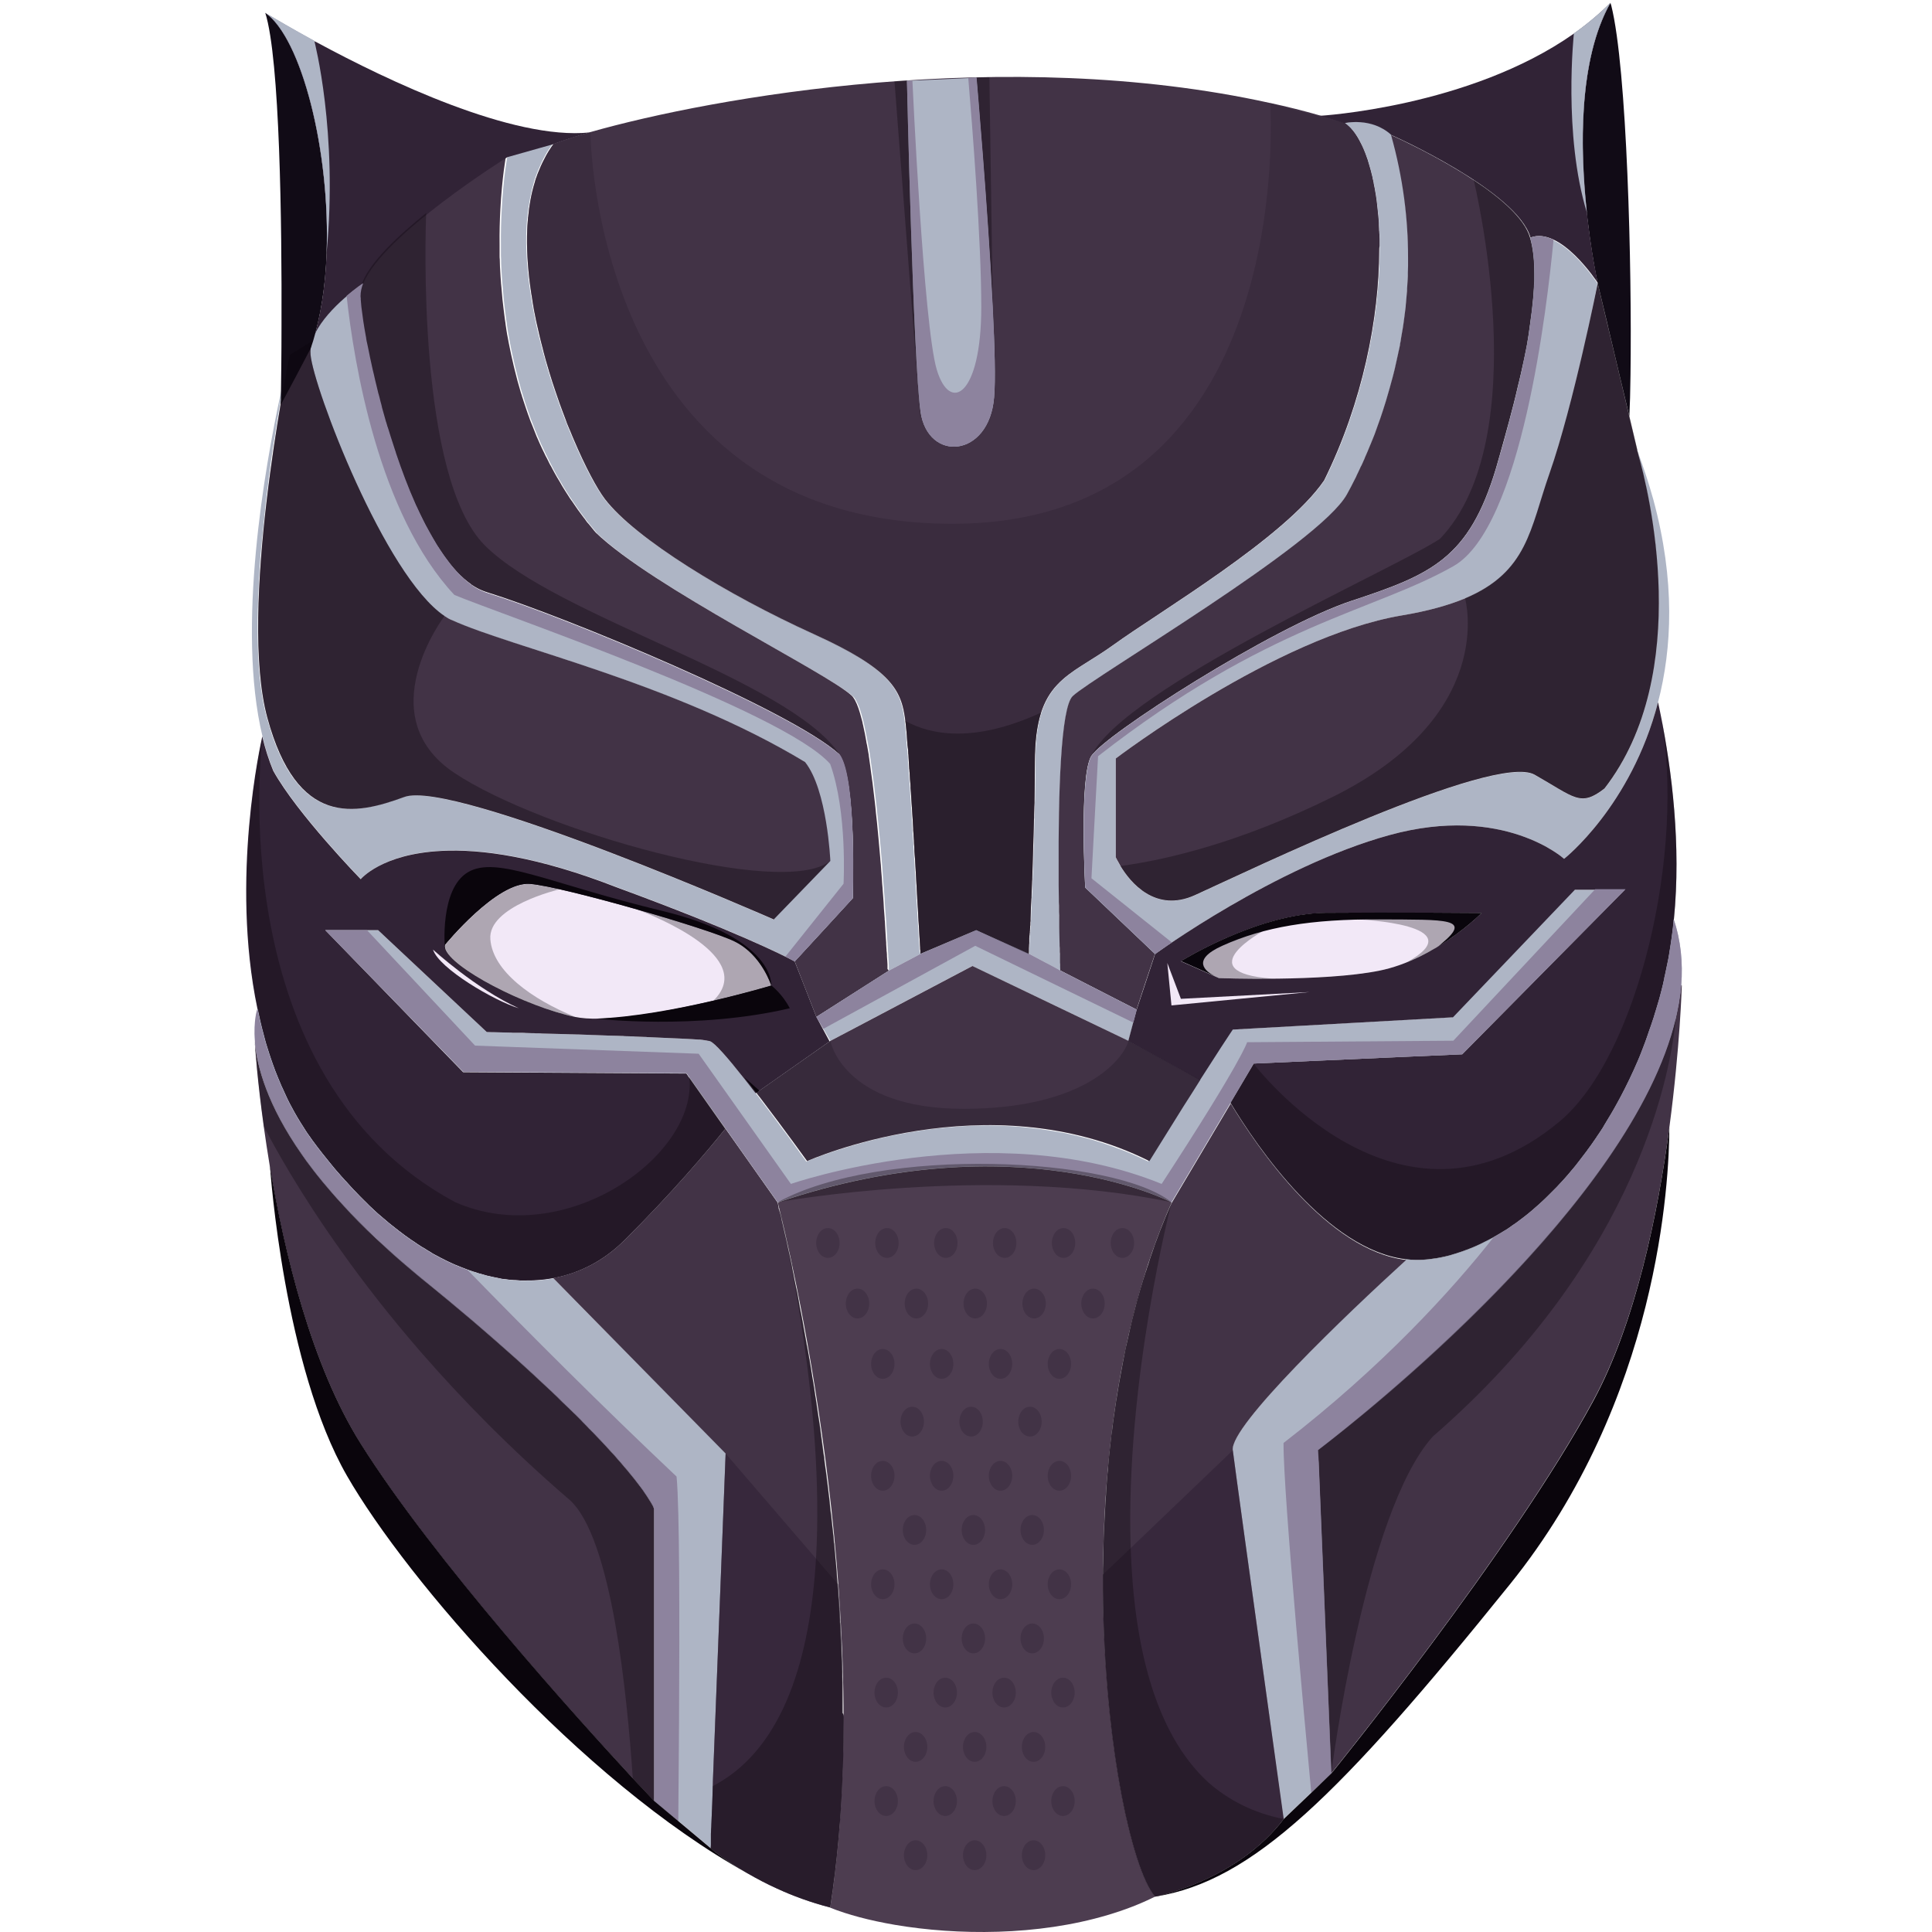
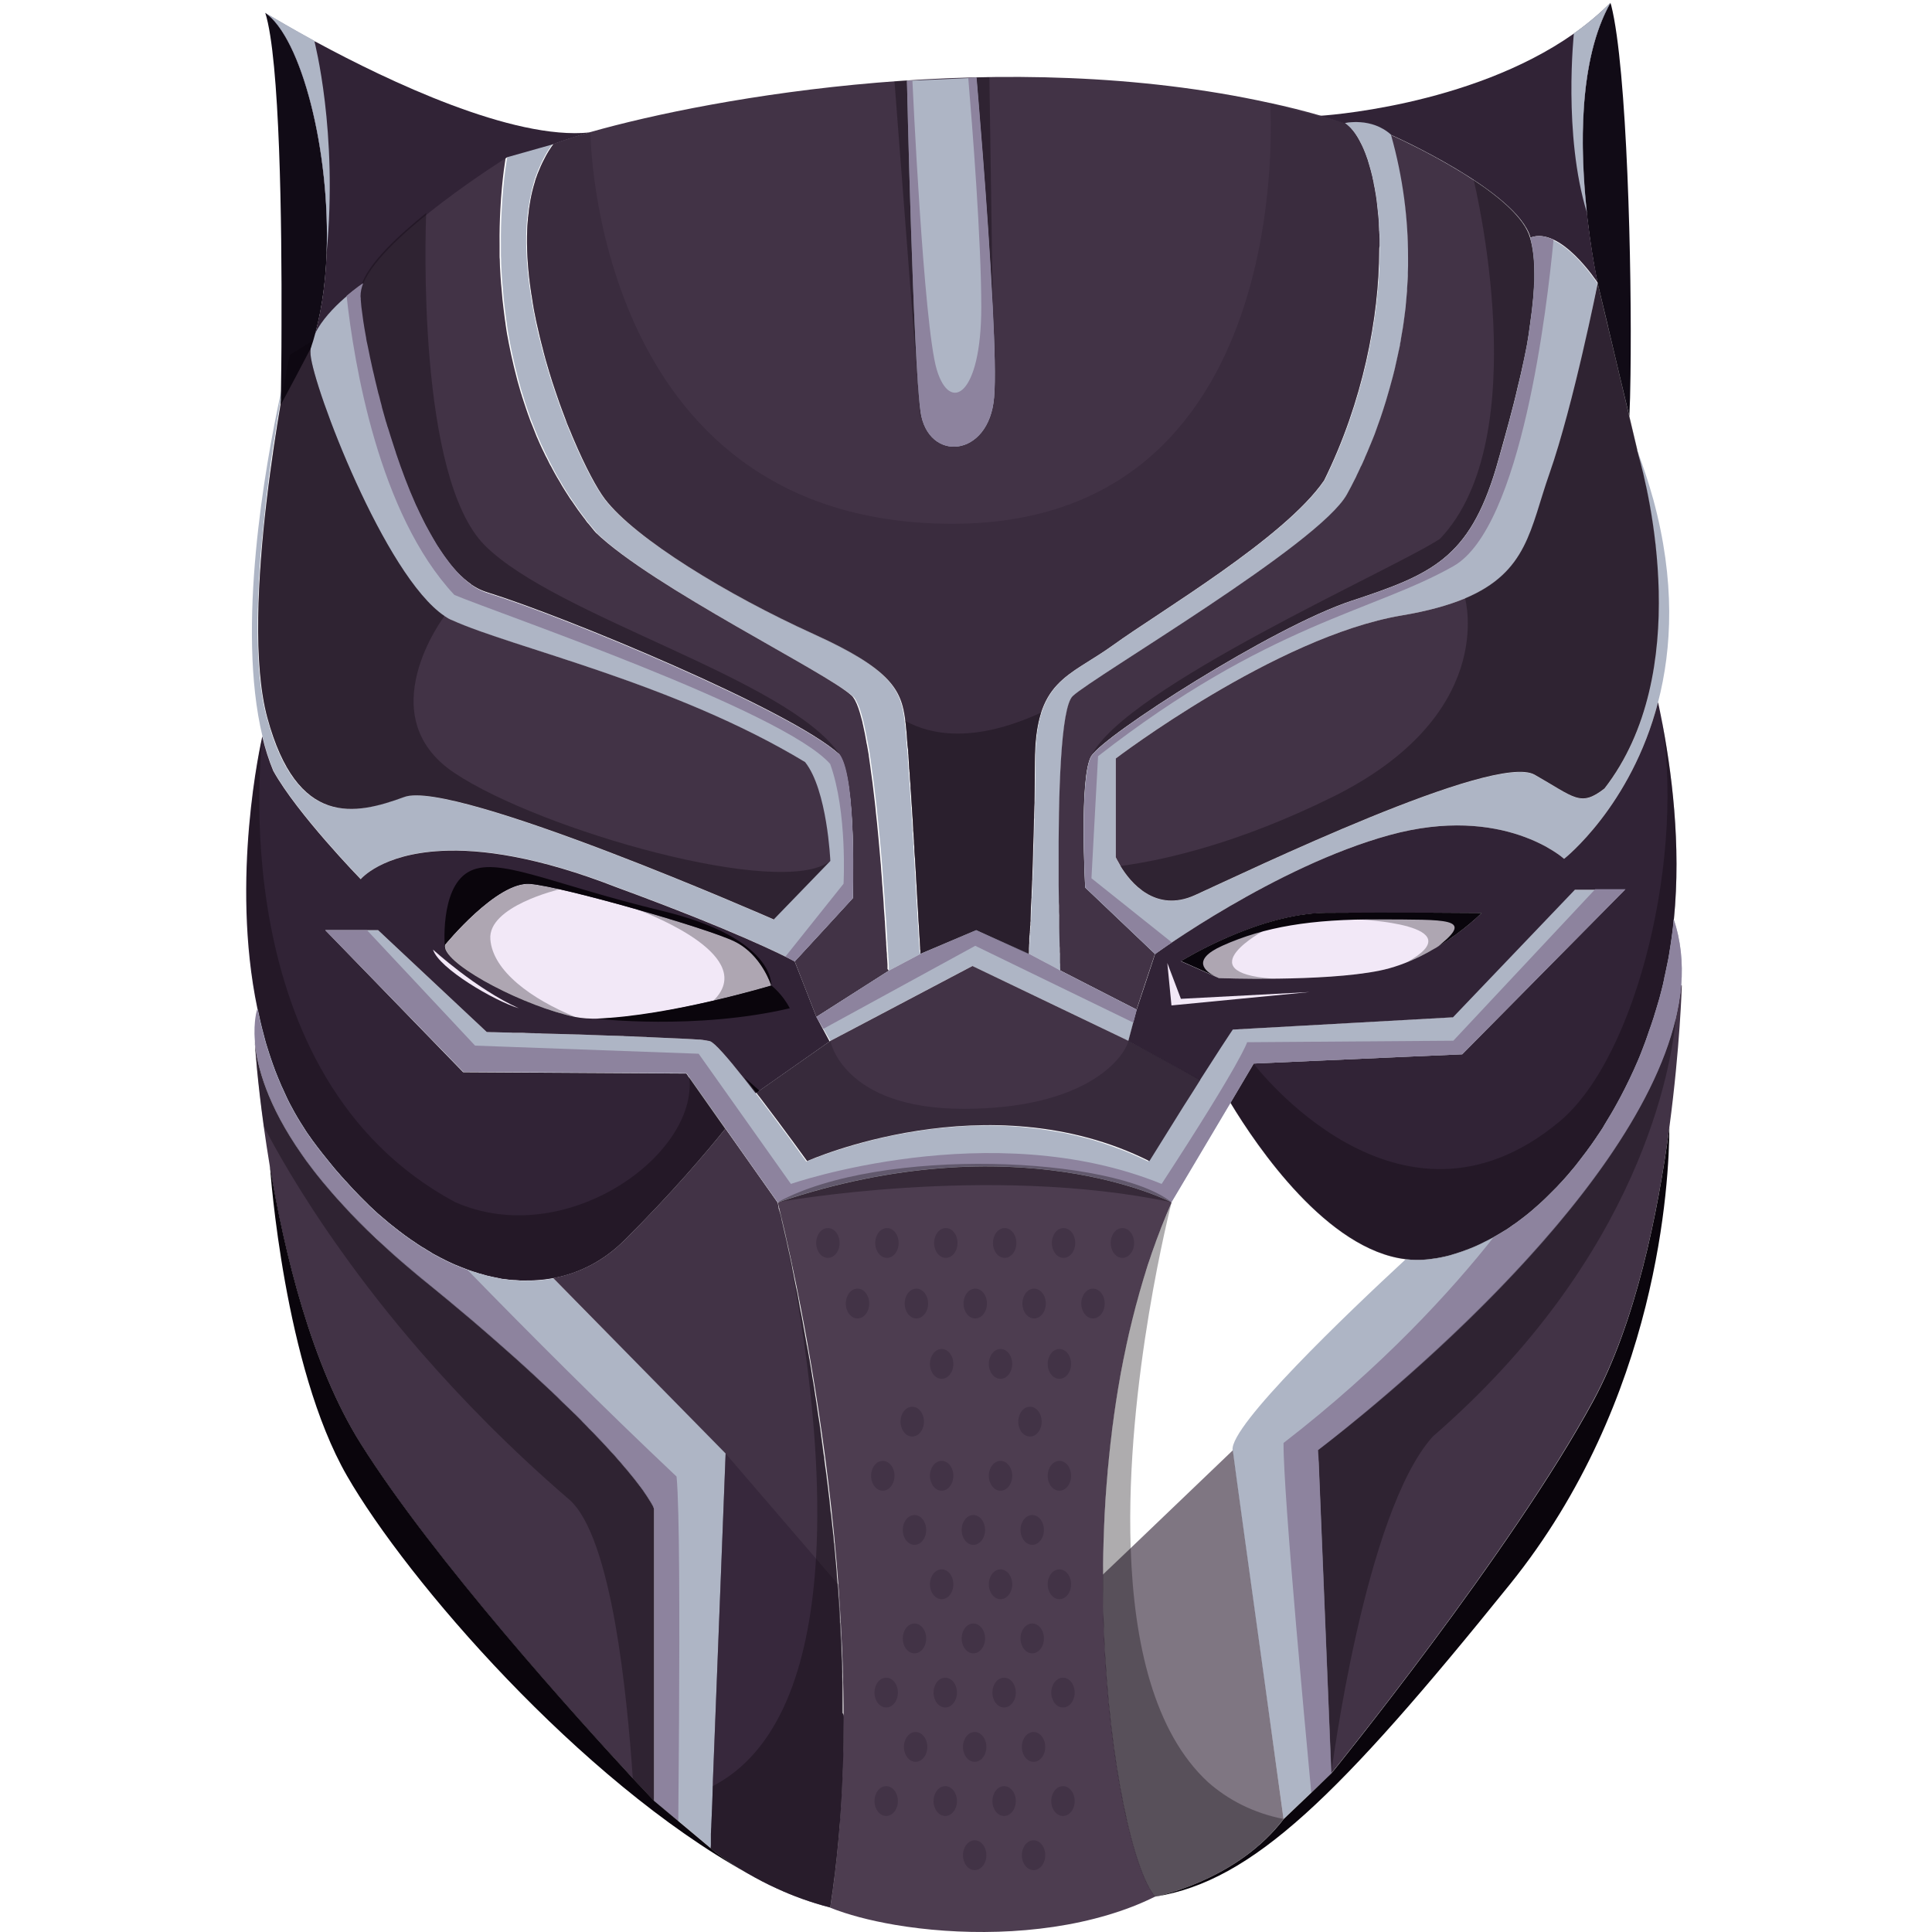
<svg xmlns="http://www.w3.org/2000/svg" version="1.1" id="Слой_1" x="0px" y="0px" viewBox="0 0 1024 1024" style="enable-background:new 0 0 1024 1024;" xml:space="preserve">
  <style type="text/css">
	.st0{fill:#423346;}
	.st1{fill:#AEB5C5;}
	.st2{fill:#110B16;}
	.st3{fill:#312336;}
	.st4{fill:#F2E8F7;}
	.st5{fill:#4D3D50;}
	.st6{opacity:0.46;fill:#312336;}
	.st7{opacity:0.62;fill:#312336;}
	.st8{fill:#0A050C;}
	.st9{opacity:0.33;fill:#0A050C;}
	.st10{fill:#8D839E;}
	.st11{opacity:0.29;fill:#0A050C;}
	.st12{opacity:0.18;fill:#0A050C;}
</style>
  <g>
    <path class="st0" d="M731,132.6c-0.1,35.7-8.6,80.3-29.2,122c-20.8,30.5-87.9,69.9-111.7,87.2c-23.8,17.2-41.6,18.3-41.6,62.2   c0,6.3-0.1,13-0.2,19.7c0,1.3,0,2.5-0.1,3.8c0,1.5-0.1,2.9-0.1,4.4c0,1,0,2-0.1,3c-0.1,3.7-0.2,7.4-0.3,11.1   c-0.1,2.2-0.1,4.4-0.2,6.5c-0.1,2.4-0.1,4.7-0.2,7c0,1.1-0.1,2.2-0.1,3.3c0,0.8-0.1,1.5-0.1,2.3c0,0.7,0,1.3-0.1,2   c-0.1,2-0.1,3.9-0.2,5.8c0,0.7-0.1,1.4-0.1,2.1c0,0.5,0,1-0.1,1.5c-0.1,1.6-0.1,3.1-0.2,4.6c-0.1,1.9-0.1,3.8-0.2,5.6   c0,0.3,0,0.5,0,0.8c0,0.5,0,1-0.1,1.5c0,0.2,0,0.5,0,0.7c0,0.5,0,0.9-0.1,1.4c0,0.5,0,1-0.1,1.4c0,0.4,0,0.8-0.1,1.2   c0,0.4,0,0.9-0.1,1.3c0,0.4,0,0.7-0.1,1.1c0,0.4,0,0.8-0.1,1.1c0,0.3,0,0.6,0,0.9c0,0.2,0,0.4,0,0.6c0,0.2,0,0.4,0,0.6   c0,0.4,0,0.9-0.1,1.3c0,0.8-0.1,1.5-0.1,2.1c0,0.1,0,0.2,0,0.3c0,0.1,0,0.1,0,0.2c0,0.1,0,0.3,0,0.4c0,0.2,0,0.5,0,0.7   c0,0.2,0,0.3,0,0.4c0,0.7-0.1,1-0.1,1L517.4,493l-29.5,12.5c0,0,0-0.3-0.1-1c0-0.1,0-0.3,0-0.4c0-0.3,0-0.6-0.1-1   c0-0.2,0-0.5,0-0.8c-0.1-1.6-0.2-3.8-0.4-6.5c-0.1-1.1-0.1-2.3-0.2-3.6c-0.1-1-0.1-2.1-0.2-3.2c0-0.4-0.1-0.9-0.1-1.4   c0-0.1,0-0.2,0-0.3c0-0.5-0.1-1.1-0.1-1.6c0,0,0-0.1,0-0.1c0-0.6-0.1-1.2-0.1-1.8c0-0.7-0.1-1.4-0.1-2.1c-0.1-0.9-0.1-1.9-0.2-2.9   c0-0.5-0.1-1-0.1-1.4c0-0.7-0.1-1.5-0.1-2.2c-0.1-1.8-0.2-3.5-0.3-5.4c0-0.6-0.1-1.1-0.1-1.7c-0.1-2.3-0.3-4.7-0.4-7.1   c-0.1-1.7-0.2-3.5-0.3-5.3c-0.1-0.9-0.1-1.7-0.2-2.6c-0.1-1.3-0.2-2.6-0.2-3.9c-0.1-1.3-0.2-2.6-0.2-3.9c-0.1-0.9-0.1-1.7-0.2-2.6   c0-0.5-0.1-1-0.1-1.5c-0.1-0.7-0.1-1.5-0.1-2.2c-0.1-1.1-0.1-2.3-0.2-3.5c0-0.6-0.1-1.1-0.1-1.6c-0.3-4.1-0.5-8.2-0.8-12.1   c0-0.6-0.1-1.2-0.1-1.8c0-0.4-0.1-0.8-0.1-1.2c-0.1-0.7-0.1-1.5-0.1-2.2c0-0.4-0.1-0.9-0.1-1.3c-0.1-0.8-0.1-1.5-0.2-2.3   c-0.1-1.1-0.1-2.2-0.2-3.3c0-0.4-0.1-0.7-0.1-1.1c0-0.4,0-0.7-0.1-1.1c0-0.6-0.1-1.1-0.1-1.6c0-0.5-0.1-1-0.1-1.5   c0-0.7-0.1-1.3-0.1-2c0-0.6-0.1-1.3-0.1-1.9c0-0.3,0-0.6-0.1-0.9c0-0.6-0.1-1.2-0.1-1.8c0-0.3,0-0.6-0.1-0.9c0-0.3,0-0.6-0.1-0.8   c0-0.3,0-0.6-0.1-0.8c-0.2-2.2-0.3-4.1-0.4-5.7c0-0.3-0.1-0.6-0.1-1c0-0.1,0-0.1,0-0.2c0-0.3-0.1-0.7-0.1-1c0-0.4-0.1-0.7-0.1-1   c-1.8-18.9-4.2-30-49.3-50.5c-45.2-20.5-94.5-50.5-110.5-71.6c-4-5.3-10.2-16.7-16.5-31.6c-0.6-1.3-1.1-2.7-1.7-4.1   c-0.3-0.7-0.6-1.4-0.9-2.1c-0.6-1.4-1.2-2.9-1.7-4.4c-0.6-1.5-1.1-3-1.7-4.5c-0.5-1.3-1-2.7-1.5-4.1c-0.7-2-1.4-4.1-2.1-6.1   c-1.2-3.5-2.4-7.2-3.5-10.9c-0.1-0.5-0.3-1-0.4-1.4c-0.9-2.9-1.7-5.9-2.5-8.9c-0.1-0.4-0.2-0.9-0.3-1.3c-1.3-4.8-2.4-9.7-3.5-14.6   c-0.1-0.3-0.1-0.7-0.2-1c-0.7-3.2-1.3-6.5-1.8-9.7c0-0.3-0.1-0.6-0.1-0.8c-0.4-2.4-0.8-4.8-1.1-7.2c0-0.2-0.1-0.4-0.1-0.7   c-1.3-10-1.9-19.9-1.5-29.4c0-0.7,0.1-1.4,0.1-2c0.1-1.3,0.2-2.6,0.3-3.8c0-0.2,0-0.5,0.1-0.8c0.6-6.4,1.7-12.5,3.5-18.3   c0.1-0.4,0.2-0.7,0.3-1.1c0-0.1,0.1-0.2,0.1-0.3c0.1-0.5,0.3-0.9,0.5-1.4c0.3-0.9,0.6-1.8,1-2.7c0-0.1,0.1-0.1,0.1-0.2   c0.2-0.4,0.3-0.8,0.5-1.2c1-2.5,2.2-4.9,3.4-7.1c0.2-0.3,0.3-0.6,0.5-0.9c0.3-0.6,0.7-1.1,1-1.7c0.2-0.3,0.4-0.6,0.6-0.9   c0.6-1,1.3-2,2-2.9c5-1.9,11.5-4,19.5-6.2c64.6-18.4,220.3-46.3,360.3-15.4c0,0,0,0,0.1,0c8.8,1.9,17.6,4.1,26.3,6.6   c4.4,1.2,8.8,2.6,13.2,3.9c0.3,0.2,0.5,0.4,0.8,0.6c0.1,0.1,0.3,0.2,0.4,0.3c0.5,0.4,0.9,0.9,1.4,1.3c0.2,0.2,0.3,0.3,0.5,0.5   c1.7,1.8,3.2,4,4.6,6.6c0.1,0.2,0.2,0.4,0.3,0.6c1.4,2.5,2.6,5.4,3.7,8.6c0.1,0.4,0.3,0.8,0.4,1.1c0,0.1,0.1,0.3,0.1,0.4   c0.2,0.6,0.4,1.3,0.6,2c0.6,2,1.2,4.1,1.7,6.3c0.1,0.3,0.2,0.7,0.2,1.1c0,0.1,0,0.2,0.1,0.3c0.1,0.5,0.2,0.9,0.3,1.4   c0.1,0.4,0.2,0.8,0.2,1.2c0.2,0.8,0.3,1.6,0.5,2.4c0.1,0.4,0.1,0.8,0.2,1.2c0.3,1.7,0.6,3.4,0.8,5.1c0.1,0.8,0.2,1.7,0.3,2.5   c0,0.1,0,0.1,0,0.2c0.1,0.9,0.2,1.7,0.3,2.6c0,0.4,0.1,0.8,0.1,1.2c0.1,0.6,0.1,1.1,0.2,1.7c0.1,0.8,0.1,1.6,0.2,2.4   c0,0.1,0,0.2,0,0.3c0.1,0.7,0.1,1.4,0.1,2.2c0,0.7,0.1,1.4,0.1,2.1c0,0.5,0,1,0.1,1.5c0,0.4,0,0.9,0.1,1.3c0,0.8,0.1,1.7,0.1,2.5   c0,0.7,0,1.3,0,2v0.2c0,0.5,0,1,0,1.5C731,131.2,731,131.9,731,132.6z" />
    <path class="st1" d="M746.4,136.5c0,1.2,0,2.5,0,3.7c0,0.3,0,0.6,0,0.9c0,1.2-0.1,2.3-0.1,3.5c0,1.2-0.1,2.4-0.1,3.6   c-0.1,1.5-0.2,3.1-0.3,4.6c-0.1,1.1-0.2,2.2-0.2,3.2c-0.1,0.8-0.1,1.6-0.2,2.4c-0.1,0.8-0.1,1.5-0.2,2.2c0,0.3-0.1,0.7-0.1,1   c-0.1,0.7-0.1,1.4-0.2,2.2c-0.1,1.3-0.3,2.6-0.5,3.9c-0.2,1.2-0.3,2.5-0.5,3.7c-0.1,0.9-0.3,1.8-0.4,2.7c-0.1,0.6-0.2,1.1-0.3,1.7   c-0.2,1.2-0.4,2.3-0.6,3.5c-0.2,1-0.3,1.9-0.5,2.9c-0.1,0.8-0.3,1.5-0.4,2.3c-0.1,0.3-0.1,0.6-0.2,0.9c-0.1,0.8-0.3,1.6-0.5,2.3   c-0.6,2.7-1.2,5.4-1.8,8.1c-0.2,1-0.5,1.9-0.7,2.8c-0.2,0.6-0.3,1.3-0.5,1.9c-0.4,1.7-0.9,3.4-1.4,5.1c-0.2,0.7-0.4,1.4-0.6,2.1   c-1,3.5-2.1,6.9-3.1,10.2c-0.4,1.3-0.9,2.6-1.3,3.9c-0.5,1.3-0.9,2.6-1.4,3.9c-0.2,0.6-0.4,1.1-0.6,1.7c-0.7,1.8-1.3,3.6-2,5.3   c-0.2,0.6-0.5,1.1-0.7,1.7c-0.2,0.6-0.5,1.1-0.7,1.7c-1,2.3-1.9,4.5-2.8,6.6c-0.2,0.4-0.3,0.8-0.5,1.2c-0.4,1-0.9,2-1.3,2.9   c-0.2,0.5-0.4,0.9-0.7,1.4c-0.6,1.4-1.3,2.7-1.9,4c-0.2,0.4-0.4,0.7-0.5,1.1c-1.7,3.3-3.2,6.3-4.6,8.8   c-14.6,26.5-133.9,96.3-145.3,106.9c-6.5,6.1-7.7,52.9-7.5,91.8c0,0.9,0,1.7,0,2.6c0,1.1,0,2.1,0,3.1v0.5c0,0.7,0,1.3,0,2   c0,2.5,0.1,4.9,0.1,7.2c0,0.6,0,1.3,0,1.9c0,1.3,0,2.7,0.1,3.9c0,0.4,0,0.9,0,1.3c0,1.3,0,2.5,0.1,3.7c0,0.4,0,0.8,0,1.2   c0,0.5,0,0.9,0,1.4c0,0.6,0,1.2,0,1.8c0.1,3.3,0.1,6.3,0.2,9.1c0,0.3,0,0.5,0,0.8c0,0.9,0,1.7,0.1,2.5c0,0.3,0,0.6,0,0.8   c0,0.6,0,1.2,0.1,1.8c0,0.4,0,0.9,0,1.2c0,0.2,0,0.5,0,0.7c0,0.2,0,0.4,0,0.6c0,0.2,0,0.4,0,0.6c0,0.3,0,0.5,0,0.8   c0,0.8,0,1.5,0.1,2.1c0,0.1,0,0.2,0,0.3c0,1.2,0.1,1.8,0.1,1.8l-16.6-8.9c0,0,0-0.3,0.1-1c0-0.1,0-0.3,0-0.4c0-0.2,0-0.4,0-0.7   c0-0.1,0-0.3,0-0.4c0-0.1,0-0.1,0-0.2c0-0.1,0-0.2,0-0.3c0-0.6,0.1-1.3,0.1-2.1c0-0.4,0-0.8,0.1-1.3c0-0.2,0-0.4,0-0.6   c0-0.2,0-0.4,0-0.6c0-0.3,0-0.6,0-0.9c0-0.4,0-0.7,0.1-1.1c0-0.4,0-0.7,0.1-1.1c0-0.4,0-0.9,0.1-1.3c0-0.4,0-0.8,0.1-1.2   c0-0.5,0-0.9,0.1-1.4c0-0.5,0-0.9,0.1-1.4c0-0.2,0-0.5,0-0.7c0-0.5,0-1,0.1-1.5c0-0.2,0-0.5,0-0.8c0.1-1.8,0.1-3.6,0.2-5.6   c0.1-1.5,0.1-3,0.2-4.6c0-0.5,0-1,0.1-1.5c0-0.7,0.1-1.4,0.1-2.1c0.1-1.9,0.1-3.8,0.2-5.8c0-0.7,0.1-1.3,0.1-2   c0-0.7,0.1-1.5,0.1-2.3c0-1.1,0.1-2.2,0.1-3.3c0.1-2.3,0.2-4.6,0.2-7c0.1-2.2,0.1-4.3,0.2-6.5c0.1-3.7,0.2-7.4,0.3-11.1   c0-1,0-2,0.1-3c0-1.4,0.1-2.9,0.1-4.4c0-1.3,0-2.6,0.1-3.8c0.1-6.7,0.2-13.3,0.2-19.7c0-43.9,17.8-45,41.6-62.2   c23.8-17.2,90.9-56.6,111.7-87.2c20.6-41.7,29.1-86.3,29.2-122c0-0.7,0-1.4,0-2.1c0-0.5,0-1,0-1.5v-0.2c0-0.7,0-1.3,0-2   c0-0.8,0-1.7-0.1-2.5c0-0.4,0-0.9-0.1-1.3c0-0.5,0-1-0.1-1.5c0-0.7-0.1-1.4-0.1-2.1c0-0.7-0.1-1.5-0.1-2.2c0-0.1,0-0.2,0-0.3   c-0.1-0.8-0.1-1.6-0.2-2.4c0-0.6-0.1-1.2-0.2-1.7c0-0.4-0.1-0.8-0.1-1.2c-0.1-0.9-0.2-1.8-0.3-2.6c0-0.1,0-0.1,0-0.2   c-0.1-0.9-0.2-1.7-0.3-2.5c-0.2-1.7-0.5-3.4-0.8-5.1c-0.1-0.4-0.1-0.8-0.2-1.2c-0.1-0.8-0.3-1.6-0.5-2.4c-0.1-0.4-0.2-0.8-0.2-1.2   c-0.1-0.5-0.2-0.9-0.3-1.4c0-0.1,0-0.2-0.1-0.3c-0.1-0.4-0.2-0.7-0.2-1.1c-0.5-2.2-1.1-4.3-1.7-6.3c-0.2-0.7-0.4-1.3-0.6-2   c0-0.1-0.1-0.3-0.1-0.4c-0.1-0.4-0.3-0.8-0.4-1.1c-1.1-3.2-2.4-6-3.7-8.6c-0.1-0.2-0.2-0.4-0.3-0.6c-1.4-2.6-3-4.8-4.6-6.6   c-0.1-0.2-0.3-0.3-0.5-0.5c-0.5-0.5-0.9-0.9-1.4-1.3c-0.1-0.1-0.3-0.2-0.4-0.3c-0.3-0.2-0.5-0.4-0.8-0.6c0,0,14.4-3.6,25,6.3   C743.9,94.3,746.4,116.1,746.4,136.5z" />
    <path class="st1" d="M487.9,505.6l-16.8,8.9c0,0,0-0.1,0-0.4c0-0.2,0-0.4,0-0.7c0-0.3,0-0.6,0-0.9c0-0.2,0-0.5,0-0.8   c0-0.5-0.1-1-0.1-1.7c0-0.4,0-0.8-0.1-1.3c0-0.5,0-0.9-0.1-1.4c0-0.3,0-0.5,0-0.8c0-0.5-0.1-0.9-0.1-1.4c0-0.3,0-0.7-0.1-1   c0,0,0-0.1,0-0.1c-0.1-1-0.1-2-0.2-3.1c0-0.2,0-0.5,0-0.7c-0.1-0.9-0.1-1.9-0.2-2.9c-0.1-2.1-0.3-4.4-0.4-6.8   c0-0.6-0.1-1.3-0.1-1.9c0-0.3,0-0.7-0.1-1c0-0.1,0-0.2,0-0.3c-0.1-0.9-0.1-1.8-0.2-2.7c-0.1-0.8-0.1-1.6-0.2-2.4   c-0.1-2.1-0.3-4.3-0.4-6.6c-0.1-1.3-0.2-2.6-0.3-3.9c0-0.1,0-0.2,0-0.3c-0.1-0.7-0.1-1.4-0.2-2.2c-0.2-2.3-0.3-4.6-0.5-6.9   c-0.1-1-0.1-2-0.2-3c0-0.1,0-0.1,0-0.2c-0.1-1-0.2-2.1-0.3-3.1c0-0.1,0-0.2,0-0.3c-0.1-0.8-0.1-1.5-0.2-2.3   c-0.5-5.7-1-11.5-1.6-17.3c-0.1-0.9-0.2-1.8-0.3-2.7c-0.1-0.6-0.1-1.2-0.2-1.8c-0.1-1.1-0.2-2.2-0.3-3.2c-0.1-0.9-0.2-1.8-0.3-2.7   c-0.4-3.4-0.8-6.8-1.2-10.1c-0.2-1.5-0.4-2.9-0.6-4.4c0,0,0,0,0,0c-0.1-0.7-0.2-1.4-0.3-2.1c-0.1-0.8-0.2-1.6-0.3-2.4   c-0.1-1-0.3-1.9-0.4-2.8c-0.1-0.5-0.1-1-0.2-1.5c-0.1-0.4-0.1-0.9-0.2-1.3c-0.1-0.5-0.2-1-0.2-1.5c-0.2-1.4-0.4-2.7-0.7-4   c0-0.2-0.1-0.3-0.1-0.5c-0.1-0.7-0.2-1.4-0.4-2.1c-0.5-2.5-0.9-4.9-1.4-7.1c-0.1-0.3-0.1-0.7-0.2-1c-0.1-0.4-0.2-0.8-0.3-1.2   c-0.1-0.4-0.2-0.7-0.2-1c-0.1-0.3-0.1-0.5-0.2-0.8c-0.1-0.2-0.1-0.5-0.2-0.7c-1-4-2.1-7.2-3.3-9.4c-0.1-0.1-0.1-0.3-0.2-0.4   c-0.5-1-1.1-1.8-1.7-2.3c-13-12.1-105.4-57.3-135.6-86.4c-0.7-0.8-1.3-1.6-2-2.4c-0.6-0.7-1.2-1.5-1.8-2.2   c-0.5-0.6-0.9-1.1-1.4-1.7c-0.4-0.5-0.8-1-1.1-1.5c-0.4-0.5-0.8-1.1-1.2-1.6c-0.7-0.9-1.3-1.8-2-2.7c-1.1-1.6-2.2-3.2-3.3-4.8   c0,0,0-0.1-0.1-0.1c-0.5-0.8-1-1.6-1.6-2.4c-1.2-1.8-2.3-3.6-3.4-5.4c-0.4-0.7-0.8-1.4-1.2-2.1c-0.5-0.8-1-1.7-1.5-2.5   c-0.5-0.8-1-1.7-1.4-2.5c-0.6-1.1-1.2-2.1-1.7-3.2c-0.3-0.6-0.6-1.2-1-1.9c-0.5-0.9-0.9-1.8-1.4-2.8c-0.4-0.7-0.7-1.5-1.1-2.2   c-0.9-1.8-1.7-3.7-2.6-5.5c-0.3-0.8-0.7-1.5-1-2.3c-0.4-0.9-0.7-1.7-1.1-2.6c-0.7-1.6-1.3-3.2-1.9-4.8c-0.4-1.1-0.9-2.2-1.3-3.3   c-0.3-0.7-0.5-1.4-0.8-2.2c-0.3-0.9-0.6-1.7-0.9-2.6c-0.6-1.7-1.2-3.4-1.7-5.1c0-0.1-0.1-0.3-0.1-0.4c-0.2-0.7-0.5-1.5-0.7-2.2   c-0.3-0.9-0.5-1.7-0.8-2.6c-0.3-0.9-0.6-1.9-0.8-2.8c-0.2-0.7-0.4-1.4-0.6-2.1c-0.5-2-1-3.9-1.5-5.9c-0.2-0.7-0.3-1.3-0.5-2   c-1-4.2-1.9-8.4-2.7-12.5c-0.1-0.7-0.3-1.4-0.4-2.2c-0.3-1.5-0.5-3-0.8-4.5c-0.1-0.9-0.3-1.8-0.4-2.7c0-0.3-0.1-0.6-0.1-0.9   c-0.1-0.7-0.2-1.3-0.3-2c-0.5-3.6-0.9-7.2-1.3-10.7c-0.1-0.8-0.2-1.6-0.2-2.4c-0.1-1.2-0.2-2.3-0.3-3.5c-0.1-0.7-0.1-1.4-0.2-2.1   c-0.2-2.6-0.4-5.1-0.5-7.6c0-0.6-0.1-1.2-0.1-1.8c-0.1-1.2-0.1-2.5-0.1-3.7c0-0.7-0.1-1.4-0.1-2.1c0-0.4,0-0.9,0-1.3   c0-0.8,0-1.5,0-2.3c0-0.6,0-1.3,0-1.9c-0.1-6.8,0.1-13.1,0.4-18.8c0.9-17.5,3-28.4,3-28.4l24.1-6.8c-0.7,0.9-1.4,1.9-2,2.9   c-0.2,0.3-0.4,0.6-0.6,0.9c-0.4,0.6-0.7,1.1-1,1.7c-0.2,0.3-0.4,0.6-0.5,0.9c-1.3,2.3-2.4,4.7-3.4,7.1c-0.2,0.4-0.3,0.8-0.5,1.2   c0,0.1,0,0.1-0.1,0.2c-0.3,0.9-0.7,1.8-1,2.7c-0.2,0.5-0.3,0.9-0.5,1.4c0,0.1-0.1,0.2-0.1,0.3c-0.1,0.4-0.2,0.7-0.3,1.1   c-1.7,5.8-2.8,11.9-3.5,18.3c0,0.2,0,0.5-0.1,0.8c-0.1,1.3-0.2,2.5-0.3,3.8c0,0.7-0.1,1.3-0.1,2c-0.4,9.4,0.2,19.3,1.5,29.4   c0,0.2,0.1,0.4,0.1,0.7c0.3,2.4,0.7,4.8,1.1,7.2c0,0.3,0.1,0.6,0.1,0.8c0.5,3.2,1.2,6.5,1.8,9.7c0.1,0.3,0.1,0.7,0.2,1   c1,4.9,2.2,9.8,3.5,14.6c0.1,0.4,0.2,0.9,0.3,1.3c0.8,3,1.7,6,2.5,8.9c0.1,0.5,0.3,1,0.4,1.4c1.1,3.7,2.3,7.3,3.5,10.9   c0.7,2.1,1.4,4.1,2.1,6.1c0.5,1.4,1,2.7,1.5,4.1c0.6,1.5,1.1,3,1.7,4.5c0.6,1.5,1.2,2.9,1.7,4.4c0.3,0.7,0.6,1.4,0.9,2.1   c0.6,1.4,1.2,2.8,1.7,4.1c6.3,14.9,12.5,26.2,16.5,31.6c16,21.1,65.4,51.1,110.5,71.6c45.2,20.5,47.5,31.6,49.3,50.5   c0,0.3,0.1,0.7,0.1,1c0,0.3,0.1,0.6,0.1,1c0,0.1,0,0.1,0,0.2c0,0.3,0.1,0.6,0.1,1c0.1,1.6,0.3,3.5,0.4,5.7c0,0.3,0,0.5,0.1,0.8   c0,0.3,0,0.6,0.1,0.8c0,0.3,0,0.6,0.1,0.9c0,0.6,0.1,1.2,0.1,1.8c0,0.3,0,0.6,0.1,0.9c0.1,0.6,0.1,1.3,0.1,1.9c0,0.6,0.1,1.3,0.1,2   c0,0.5,0.1,1,0.1,1.5c0,0.5,0.1,1.1,0.1,1.6c0,0.3,0.1,0.7,0.1,1.1c0,0.4,0.1,0.7,0.1,1.1c0.1,1.1,0.1,2.2,0.2,3.3   c0.1,0.7,0.1,1.5,0.2,2.3c0,0.4,0.1,0.8,0.1,1.3c0.1,0.7,0.1,1.5,0.1,2.2c0,0.4,0.1,0.8,0.1,1.2c0,0.6,0.1,1.2,0.1,1.8   c0.3,3.9,0.5,8,0.8,12.1c0,0.5,0.1,1.1,0.1,1.6c0.1,1.1,0.1,2.3,0.2,3.5c0,0.7,0.1,1.5,0.1,2.2c0,0.5,0.1,1,0.1,1.5   c0.1,0.9,0.1,1.7,0.2,2.6c0.1,1.3,0.2,2.6,0.2,3.9c0.1,1.3,0.2,2.6,0.2,3.9c0.1,0.9,0.1,1.7,0.2,2.6c0.1,1.8,0.2,3.5,0.3,5.3   c0.1,2.4,0.3,4.8,0.4,7.1c0,0.6,0.1,1.1,0.1,1.7c0.1,1.8,0.2,3.6,0.3,5.4c0.1,0.8,0.1,1.5,0.1,2.2c0,0.5,0.1,1,0.1,1.4   c0.1,1,0.1,1.9,0.2,2.9c0,0.7,0.1,1.4,0.1,2.1c0,0.6,0.1,1.2,0.1,1.8c0,0,0,0.1,0,0.1c0,0.5,0.1,1.1,0.1,1.6c0,0.1,0,0.2,0,0.3   c0,0.5,0.1,0.9,0.1,1.4c0.1,1.1,0.1,2.2,0.2,3.2c0.1,1.3,0.1,2.5,0.2,3.6c0.2,2.7,0.3,4.9,0.4,6.5c0,0.3,0,0.5,0,0.8   c0,0.4,0.1,0.7,0.1,1c0,0.2,0,0.3,0,0.4C487.9,505.2,487.9,505.6,487.9,505.6z" />
    <path class="st0" d="M813.3,145.2c0,0.8,0,1.7,0,2.5c0,0.2,0,0.3,0,0.5c0,0.6,0,1.3-0.1,2c0,0.4,0,0.8-0.1,1.2   c0,1.1-0.1,2.2-0.2,3.3c0,0.6-0.1,1.1-0.1,1.7c-0.1,1-0.2,2-0.3,3.1c0,0.3-0.1,0.5-0.1,0.8c-0.1,0.7-0.1,1.4-0.2,2.1   c-0.1,1.4-0.3,2.8-0.5,4.2c-0.1,0.7-0.2,1.4-0.3,2.2c-0.2,1.2-0.3,2.5-0.5,3.7c-0.1,0.7-0.2,1.4-0.3,2.2c-0.1,0.7-0.2,1.4-0.3,2.2   c-0.2,1.4-0.5,2.9-0.7,4.3c0,0.1,0,0.2,0,0.2c-0.4,2.2-0.8,4.4-1.3,6.6c-0.3,1.7-0.7,3.5-1.1,5.2c-0.1,0.4-0.2,0.8-0.3,1.2   c0,0.2-0.1,0.3-0.1,0.5c-0.5,2.3-1,4.7-1.6,7c-0.2,0.8-0.4,1.6-0.6,2.4c-0.7,3.2-1.5,6.4-2.3,9.6c-0.8,3-1.6,6.1-2.4,9.2   c-1.6,6-3.3,12-5,18.1c-0.3,1.2-0.7,2.3-1,3.5c-0.3,1.2-0.7,2.4-1,3.5c-14.3,47.8-34.3,56.3-76.5,70.2   c-42.1,13.9-131.5,71.4-138,82.3c-6.5,10.9-3.2,69.6-3.2,69.6l8.2,7.8l28.8,27.4l-5.6,16.8l-4.2,12.8l-40.4-20.7c0,0,0-0.6-0.1-1.8   c0-0.1,0-0.2,0-0.3c0-0.6,0-1.3-0.1-2.1c0-0.2,0-0.5,0-0.7c0-0.1,0-0.2,0-0.2c0-0.1,0-0.3,0-0.4c0-0.2,0-0.4,0-0.6   c0-0.2,0-0.5,0-0.7c0-0.4,0-0.8,0-1.2c0-0.6,0-1.2-0.1-1.8c0-0.3,0-0.6,0-0.8c0-0.8,0-1.6-0.1-2.5c0-0.3,0-0.5,0-0.8   c-0.1-2.7-0.1-5.8-0.2-9.1c0-0.6,0-1.2,0-1.8c0-0.4,0-0.9,0-1.4c0-0.4,0-0.8,0-1.2c0-1.2,0-2.5-0.1-3.7c0-0.4,0-0.9,0-1.3   c0-1.3,0-2.6-0.1-3.9c0-0.6,0-1.3,0-1.9c0-2.4-0.1-4.8-0.1-7.2c0-0.7,0-1.3,0-2v-0.5c0-1,0-2.1,0-3.2c0-0.9,0-1.7,0-2.6   c-0.2-38.9,1-85.8,7.5-91.8C580,358.3,699.3,288.5,713.9,262c1.4-2.5,2.9-5.4,4.6-8.8c0.2-0.4,0.4-0.7,0.5-1.1   c0.6-1.3,1.3-2.6,1.9-4c0.2-0.5,0.4-0.9,0.7-1.4c0.4-0.9,0.9-1.9,1.3-2.9c0.2-0.4,0.4-0.8,0.5-1.2c0.9-2.1,1.9-4.3,2.8-6.6   c0.2-0.5,0.5-1.1,0.7-1.7c0.2-0.6,0.5-1.1,0.7-1.7c0.7-1.7,1.4-3.5,2-5.3c0.2-0.6,0.4-1.1,0.6-1.7c0.5-1.3,0.9-2.5,1.4-3.9   c0.4-1.3,0.9-2.6,1.3-3.9c1.1-3.3,2.1-6.7,3.1-10.2c0.2-0.7,0.4-1.4,0.6-2.1c0.5-1.7,0.9-3.4,1.4-5.1c0.2-0.6,0.3-1.3,0.5-1.9   c0.2-0.9,0.5-1.9,0.7-2.8c0.6-2.6,1.2-5.3,1.8-8.1c0.2-0.8,0.3-1.6,0.5-2.3c0.1-0.3,0.1-0.6,0.2-0.9c0.2-0.8,0.3-1.5,0.4-2.3   c0.2-1,0.4-1.9,0.5-2.9c0.2-1.2,0.4-2.3,0.6-3.5c0.1-0.5,0.2-1.1,0.3-1.7c0.1-0.9,0.3-1.8,0.4-2.7c0.2-1.2,0.3-2.5,0.5-3.7   c0.2-1.3,0.3-2.6,0.5-3.9c0.1-0.7,0.2-1.4,0.2-2.2c0-0.3,0.1-0.6,0.1-1c0.1-0.7,0.1-1.5,0.2-2.2c0.1-0.8,0.1-1.6,0.2-2.4   c0.1-1.1,0.2-2.1,0.2-3.2c0.1-1.5,0.2-3,0.3-4.6c0.1-1.2,0.1-2.4,0.1-3.6c0-1.2,0.1-2.3,0.1-3.5c0-0.3,0-0.6,0-0.9   c0-1.2,0-2.5,0-3.7c0-20.3-2.6-42.1-9-64.8c0,0,11.1,4.9,24.7,12.4c6.1,3.4,12.7,7.2,19,11.4c0,0,0,0,0,0   c14.2,9.4,27,20.3,29.9,30.5C812.6,131.3,813.3,137.8,813.3,145.2z" />
    <path class="st0" d="M471.1,514.5l-12,7.7L432.7,539l-11.5-29.5l1.3-1.4l15.1-16.4l14.4-15.7c0,0,2.2-62.9-7.2-76.3   c-25.8-23.4-145.4-73-186.3-85.7c-0.9-0.3-1.9-0.6-2.8-1c-0.2-0.1-0.5-0.2-0.7-0.3c-0.2-0.1-0.5-0.2-0.7-0.3   c-0.2-0.1-0.4-0.2-0.6-0.3c-0.3-0.1-0.5-0.3-0.8-0.4c-0.2-0.1-0.5-0.3-0.7-0.4c-0.2-0.1-0.4-0.3-0.7-0.4c-0.5-0.3-0.9-0.6-1.4-0.9   c-0.2-0.1-0.4-0.3-0.6-0.5c-0.2-0.2-0.4-0.3-0.7-0.5c-0.8-0.6-1.7-1.3-2.5-2c-0.3-0.2-0.5-0.4-0.8-0.7c-1.7-1.5-3.4-3.2-5-5.1   c-0.2-0.2-0.4-0.5-0.6-0.7c-0.2-0.2-0.4-0.5-0.6-0.7c-0.4-0.5-0.8-1-1.2-1.5c-0.4-0.5-0.8-1-1.2-1.6c-0.4-0.5-0.8-1.1-1.2-1.6   c-0.4-0.5-0.8-1.1-1.2-1.7c-0.3-0.4-0.5-0.8-0.8-1.2c-0.5-0.8-1.1-1.6-1.6-2.4c-0.3-0.4-0.5-0.8-0.8-1.2c-1.5-2.5-3.1-5.1-4.5-7.8   c-0.2-0.4-0.5-0.9-0.7-1.3c-0.5-1-1.1-2-1.6-3c-0.2-0.4-0.4-0.8-0.6-1.2c-1.2-2.4-2.3-4.8-3.5-7.3c-0.2-0.5-0.5-1-0.7-1.5   c-3.8-8.5-7.2-17.6-10.3-26.8c-0.2-0.5-0.4-1.1-0.5-1.6c-0.7-2.2-1.4-4.3-2.1-6.5c-0.3-1.1-0.7-2.2-1-3.2c-0.2-0.5-0.3-1.1-0.5-1.6   c-0.3-1.1-0.6-2.2-1-3.2c-0.2-0.5-0.3-1.1-0.5-1.6c-0.6-2.1-1.2-4.3-1.8-6.4c-0.3-1.1-0.6-2.1-0.8-3.2c-0.3-1.1-0.6-2.1-0.8-3.2   c-0.2-0.9-0.4-1.7-0.7-2.6c-0.2-0.7-0.3-1.4-0.5-2.1c-0.6-2.3-1.1-4.6-1.6-6.8c-0.3-1.4-0.7-2.9-1-4.3c-0.2-0.8-0.3-1.5-0.5-2.3   c-0.2-0.8-0.3-1.6-0.5-2.3c-0.1-0.5-0.2-1-0.3-1.5c-0.1-0.5-0.2-1-0.3-1.5c-0.2-1-0.4-1.9-0.6-2.9c-0.1-0.5-0.2-0.9-0.3-1.4   c-0.2-0.8-0.3-1.7-0.5-2.5c-0.1-0.4-0.2-0.9-0.2-1.3c-1-5.9-1.8-11-2.3-15.1c0-0.3-0.1-0.6-0.1-0.9c-0.1-1.3-0.2-2.4-0.3-3.5   c0-0.2,0-0.5,0-0.7c0-0.4,0-0.8-0.1-1.2c-0.1-2.1,0.4-4.3,1.4-6.7l0,0c4.4-11,18.8-24.6,33.8-36.7c20.5-16.5,42.4-30.2,42.4-30.2   s-2.1,10.9-3,28.4c-0.3,5.6-0.5,11.9-0.4,18.8c0,0.6,0,1.3,0,1.9c0,0.7,0,1.5,0,2.3c0,0.4,0,0.9,0,1.3c0,0.7,0,1.4,0.1,2.1   c0,1.2,0.1,2.4,0.1,3.7c0,0.6,0.1,1.2,0.1,1.7c0.1,2.5,0.3,5,0.5,7.6c0.1,0.7,0.1,1.4,0.2,2.1c0.1,1.2,0.2,2.3,0.3,3.5   c0.1,0.8,0.1,1.6,0.2,2.4c0.4,3.5,0.8,7,1.3,10.7c0.1,0.7,0.2,1.3,0.3,2c0,0.3,0.1,0.6,0.1,0.9c0.1,0.9,0.3,1.8,0.4,2.7   c0.2,1.5,0.5,3,0.8,4.5c0.1,0.7,0.3,1.4,0.4,2.2c0.8,4.1,1.7,8.3,2.7,12.5c0.2,0.7,0.3,1.3,0.5,2c0.5,2,1,3.9,1.5,5.9   c0.2,0.7,0.4,1.4,0.6,2.1c0.3,0.9,0.5,1.9,0.8,2.8c0.2,0.9,0.5,1.7,0.8,2.6c0.2,0.7,0.4,1.5,0.7,2.2c0,0.1,0.1,0.3,0.1,0.4   c0.6,1.7,1.1,3.4,1.7,5.1c0.3,0.9,0.6,1.7,0.9,2.6c0.3,0.7,0.5,1.4,0.8,2.2c0.4,1.1,0.8,2.2,1.3,3.3c0.6,1.6,1.3,3.2,1.9,4.8   c0.3,0.9,0.7,1.7,1.1,2.6c0.3,0.8,0.7,1.5,1,2.3c0.8,1.8,1.7,3.7,2.6,5.5c0.3,0.7,0.7,1.5,1.1,2.2c0.5,0.9,0.9,1.8,1.4,2.8   c0.3,0.6,0.6,1.2,1,1.8c0.6,1.1,1.1,2.2,1.7,3.2c0.5,0.8,0.9,1.7,1.4,2.5c0.5,0.8,1,1.7,1.5,2.5c0.4,0.7,0.8,1.4,1.2,2.1   c1.1,1.8,2.2,3.6,3.4,5.4c0.5,0.8,1,1.6,1.6,2.4c0,0,0,0.1,0.1,0.1c1.1,1.6,2.2,3.2,3.3,4.8c0.7,0.9,1.3,1.8,2,2.7   c0.4,0.5,0.8,1.1,1.2,1.6c0.4,0.5,0.8,1,1.1,1.5c0.4,0.6,0.9,1.2,1.4,1.7c0.6,0.7,1.2,1.5,1.8,2.2c0.6,0.8,1.3,1.6,2,2.4   c30.2,29.1,122.7,74.3,135.6,86.4c0.6,0.5,1.1,1.3,1.7,2.3c0.1,0.1,0.1,0.2,0.2,0.4c1.2,2.2,2.3,5.5,3.3,9.4   c0.1,0.2,0.1,0.5,0.2,0.7c0.1,0.3,0.1,0.5,0.2,0.8c0.1,0.3,0.2,0.7,0.2,1c0.1,0.4,0.2,0.8,0.3,1.2c0.1,0.3,0.1,0.7,0.2,1   c0.5,2.2,1,4.6,1.4,7.1c0.1,0.7,0.2,1.4,0.4,2.1c0,0.2,0.1,0.3,0.1,0.5c0.2,1.3,0.5,2.6,0.7,4c0.1,0.5,0.2,1,0.2,1.5   c0.1,0.4,0.1,0.9,0.2,1.3c0.1,0.5,0.1,1,0.2,1.5c0.1,0.9,0.3,1.9,0.4,2.8c0.1,0.8,0.2,1.6,0.3,2.4c0.1,0.7,0.2,1.4,0.3,2.1   c0,0,0,0,0,0c0.2,1.4,0.4,2.9,0.6,4.4c0.4,3.3,0.8,6.7,1.2,10.1c0.1,0.9,0.2,1.8,0.3,2.7c0.1,1.1,0.2,2.2,0.3,3.2   c0.1,0.6,0.1,1.2,0.2,1.8c0.1,0.9,0.2,1.8,0.3,2.7c0.6,5.8,1.1,11.6,1.6,17.3c0.1,0.8,0.1,1.5,0.2,2.3c0,0.1,0,0.2,0,0.3   c0.1,1,0.2,2.1,0.3,3.1c0,0.1,0,0.1,0,0.2c0.1,1,0.1,2,0.2,2.9c0.2,2.4,0.4,4.7,0.5,6.9c0.1,0.7,0.1,1.4,0.2,2.2c0,0.1,0,0.2,0,0.3   c0.1,1.3,0.2,2.6,0.3,3.9c0.2,2.2,0.3,4.4,0.4,6.6c0.1,0.8,0.1,1.6,0.2,2.4c0.1,0.9,0.1,1.8,0.2,2.7c0,0.1,0,0.2,0,0.3   c0,0.3,0,0.7,0.1,1c0,0.6,0.1,1.3,0.1,1.9c0.1,2.4,0.3,4.7,0.4,6.8c0.1,1,0.1,2,0.2,2.9c0,0.2,0,0.5,0,0.7c0.1,1.1,0.1,2.2,0.2,3.1   c0,0.1,0,0.1,0,0.1c0,0.3,0,0.7,0.1,1c0,0.5,0.1,0.9,0.1,1.4c0,0.3,0,0.5,0,0.8c0,0.5,0.1,1,0.1,1.4c0,0.5,0.1,0.9,0.1,1.3   c0,0.6,0.1,1.2,0.1,1.7c0,0.3,0,0.6,0,0.8c0,0.3,0,0.6,0,0.9c0,0.3,0,0.5,0,0.7C471,514.4,471.1,514.5,471.1,514.5z" />
    <path class="st1" d="M153.4,188.6C153.4,188.6,153.4,188.6,153.4,188.6c0,0,0-0.1,0-0.1C153.4,188.5,153.4,188.5,153.4,188.6z" />
    <path class="st1" d="M452,476.1l-14.4,15.7l-15.1,16.4l-1.3,1.4c0,0-0.3-0.2-0.9-0.5c-0.8-0.4-2.1-1.1-4-2.1   c-10.1-5-36.6-17.4-89.1-36.7c-42-16.4-72.1-20.5-93.1-19.4c-31.9,1.6-42.8,15-42.8,15s-33.8-34.7-46.4-57.5   c-2.3-5.6-4.3-11.7-5.8-18.2c-13.8-57.4,1.3-142.9,9.7-181.7c1.2-5.6,2.3-10.3,3.1-13.7c0.7-3,1.3-5.1,1.5-6.1   c0,0.2-0.1,0.3-0.1,0.5c0,0.1,0,0.2-0.1,0.3c0,0.2-0.1,0.4-0.1,0.6c0,0.1,0,0.2-0.1,0.3c0,0.1-0.1,0.2-0.1,0.4   c-0.2,0.8-0.4,1.8-0.6,3c-0.1,0.6-0.2,1.2-0.4,1.9c-0.1,0.3-0.1,0.6-0.2,1c-0.1,0.3-0.1,0.6-0.2,0.9c-0.1,0.4-0.2,0.9-0.3,1.4   c-0.1,0.5-0.2,1-0.3,1.5c-0.1,0.5-0.2,1-0.3,1.5c-0.1,0.6-0.2,1.3-0.4,2c-0.6,3.2-1.2,6.8-1.9,10.8c-0.1,0.4-0.1,0.8-0.2,1.1   c-0.2,1-0.3,2-0.5,3.1c-0.1,0.7-0.2,1.5-0.4,2.2c-0.1,0.4-0.1,0.7-0.2,1.1c-0.2,1.3-0.4,2.6-0.6,4c-0.1,0.6-0.2,1.2-0.3,1.9   c-0.1,0.4-0.1,0.9-0.2,1.3c-0.1,0.5-0.2,1.1-0.2,1.6c-0.1,0.5-0.2,1.1-0.3,1.6c-0.1,0.5-0.2,1.1-0.3,1.7c-0.1,0.8-0.2,1.6-0.4,2.4   c-0.2,1.4-0.4,2.9-0.6,4.4c-0.2,1.1-0.3,2.3-0.5,3.4c-0.3,2.4-0.7,4.9-1,7.4c-0.1,0.6-0.2,1.2-0.2,1.8c-0.1,0.6-0.2,1.2-0.2,1.9   c-0.2,1.3-0.3,2.5-0.5,3.8c-0.2,1.9-0.5,3.8-0.7,5.7c-0.2,1.3-0.3,2.6-0.4,3.9c-0.1,0.6-0.1,1.3-0.2,2c-0.1,1.3-0.3,2.6-0.4,3.9   c-0.1,0.7-0.1,1.3-0.2,2c-0.1,1.3-0.3,2.6-0.4,4c0,0.3-0.1,0.6-0.1,0.9c-0.1,1-0.2,2-0.3,3c-0.1,1-0.2,2-0.3,3   c-0.1,1.4-0.2,2.8-0.4,4.2c0,0.3,0,0.6-0.1,0.8c-0.1,1.3-0.2,2.6-0.3,4c-0.2,2.7-0.4,5.4-0.5,8.1c-0.1,1.3-0.2,2.6-0.2,4   c0,0.7-0.1,1.3-0.1,2c0,0.7-0.1,1.3-0.1,2c-0.1,1.6-0.1,3.3-0.2,4.9c0,1-0.1,1.9-0.1,2.9c0,0.7,0,1.4-0.1,2.1c0,0.5,0,1.1,0,1.6   c0,1.4-0.1,2.8-0.1,4.2c0,0.6,0,1.3,0,1.9c-0.1,18.9,1.2,36.3,4.9,49.7c1,3.5,2,6.8,3,9.9c16.5,47.6,45.1,41.2,69.6,32.2   c26-9.6,195.8,64.9,195.8,64.9l13-13.5l17-17.5c0,0-1.6-37.6-13.4-52.4c-69.5-42-154.7-60.5-187.1-75.2c-1-0.5-2-1-3.1-1.7   c-0.2-0.1-0.4-0.2-0.6-0.4c-0.1-0.1-0.3-0.2-0.4-0.2c-0.5-0.3-0.9-0.6-1.4-1c-1.8-1.3-3.6-2.9-5.5-4.7c-0.3-0.3-0.5-0.5-0.8-0.8   c-2.1-2.2-4.3-4.6-6.5-7.3c-0.2-0.3-0.5-0.6-0.7-0.9c-4.4-5.6-8.7-12.1-13-19.2c-0.4-0.6-0.8-1.3-1.2-2c-4.9-8.3-9.6-17.4-14-26.6   c-0.3-0.7-0.7-1.4-1-2.1c-1.5-3.3-3.1-6.6-4.5-9.8c-0.4-0.8-0.7-1.6-1.1-2.4c-0.7-1.6-1.4-3.2-2.1-4.9c-0.3-0.8-0.7-1.6-1-2.4   c-0.7-1.6-1.3-3.2-2-4.8c-0.3-0.8-0.6-1.6-1-2.4c-0.3-0.8-0.6-1.6-0.9-2.3c-0.1-0.2-0.1-0.3-0.2-0.4c-0.2-0.6-0.5-1.3-0.7-1.9   c-0.9-2.3-1.8-4.5-2.6-6.7c-0.4-1.1-0.8-2.2-1.2-3.3c-0.6-1.7-1.2-3.3-1.8-5c0-0.1-0.1-0.2-0.1-0.2c-0.8-2.3-1.6-4.6-2.3-6.7   c-0.5-1.6-1-3.1-1.5-4.6c-0.2-0.6-0.3-1.1-0.5-1.7c0,0,0,0,0,0c-0.4-1.2-0.7-2.4-1-3.5c-0.4-1.5-0.8-2.9-1.1-4.1   c-0.1-0.3-0.2-0.6-0.2-0.9c-0.1-0.6-0.3-1.2-0.4-1.7c-0.1-0.3-0.1-0.5-0.2-0.8c-0.1-0.3-0.1-0.5-0.1-0.8c-0.1-0.4-0.1-0.7-0.2-1.1   c-0.1-0.5-0.1-1-0.2-1.4c0-0.5-0.1-1-0.1-1.4c0-0.3,0-0.7,0-1c0-0.3,0.1-0.7,0.1-1v0c0.1-0.6,0.2-1.2,0.3-1.9c0,0,0-0.1,0-0.1   c0-0.2,0.1-0.4,0.1-0.6c0-0.2,0.1-0.3,0.1-0.5c0.1-0.2,0.1-0.5,0.2-0.7c0.4-1.4,1-2.7,1.6-4c3.8-7.7,11-14.9,16.8-19.8   c4.7-4,8.5-6.6,8.8-6.7c-0.9,2.4-1.4,4.6-1.4,6.7c0,0.4,0,0.8,0.1,1.2c0,0.2,0,0.4,0,0.7c0.1,1,0.2,2.2,0.3,3.5   c0,0.3,0.1,0.6,0.1,0.9c0.5,4.1,1.2,9.2,2.3,15.1c0.1,0.4,0.2,0.9,0.2,1.3c0.1,0.8,0.3,1.6,0.5,2.5c0.1,0.5,0.2,0.9,0.3,1.4   c0.2,1,0.4,1.9,0.6,2.9c0.1,0.5,0.2,1,0.3,1.5c0.1,0.5,0.2,1,0.3,1.5c0.2,0.8,0.3,1.5,0.5,2.3c0.2,0.7,0.3,1.5,0.5,2.3   c0.3,1.4,0.6,2.8,1,4.3c0.5,2.2,1,4.5,1.6,6.8c0.2,0.7,0.3,1.4,0.5,2.1c0.2,0.9,0.4,1.7,0.7,2.6c0.3,1,0.5,2.1,0.8,3.2   c0.3,1,0.6,2.1,0.8,3.2c0.6,2.1,1.2,4.3,1.8,6.4c0.1,0.5,0.3,1.1,0.5,1.6c0.3,1.1,0.6,2.2,1,3.2c0.2,0.5,0.3,1.1,0.5,1.6   c0.3,1.1,0.7,2.2,1,3.2c0.7,2.2,1.4,4.3,2.1,6.5c0.2,0.5,0.4,1.1,0.5,1.6c3.1,9.2,6.5,18.3,10.3,26.8c0.2,0.5,0.4,1,0.7,1.5   c1.1,2.5,2.3,4.9,3.5,7.3c0.2,0.4,0.4,0.8,0.6,1.2c0.5,1,1,2,1.6,3c0.2,0.4,0.5,0.9,0.7,1.3c1.5,2.7,3,5.3,4.5,7.8   c0.3,0.4,0.5,0.8,0.8,1.2c0.5,0.8,1,1.6,1.6,2.4c0.3,0.4,0.5,0.8,0.8,1.2c0.4,0.6,0.8,1.1,1.2,1.7c0.4,0.5,0.8,1.1,1.2,1.6   c0.4,0.5,0.8,1,1.2,1.6c0.4,0.5,0.8,1,1.2,1.5c0.2,0.2,0.4,0.5,0.6,0.7c0.2,0.2,0.4,0.5,0.6,0.7c1.6,1.9,3.3,3.6,5,5.1   c0.3,0.2,0.5,0.4,0.8,0.7c0.8,0.7,1.6,1.4,2.5,2c0.2,0.2,0.4,0.3,0.7,0.5c0.2,0.2,0.4,0.3,0.6,0.5c0.4,0.3,0.9,0.6,1.4,0.9   c0.2,0.1,0.4,0.3,0.7,0.4c0.2,0.1,0.4,0.3,0.7,0.4c0.3,0.1,0.5,0.3,0.8,0.4c0.2,0.1,0.4,0.2,0.6,0.3c0.2,0.1,0.4,0.2,0.7,0.3   c0.2,0.1,0.5,0.2,0.7,0.3c0.9,0.4,1.8,0.7,2.8,1c40.8,12.7,160.5,62.3,186.3,85.7C454.2,413.1,452,476.1,452,476.1z" />
    <path class="st0" d="M440.1,456.3l-30,31c0,0-169.7-74.5-195.8-64.9c-26.1,9.6-56.8,16.2-72.6-42c-15.4-56.7,10.4-185.3,11.8-192.1   c0,0,0-0.1,0-0.1l12-7.5c-0.8,2.4-1.1,4.9-0.9,7.3c1.5,17.5,39.4,117.3,71,138.5c1.3,0.9,2.7,1.7,4,2.2   c32.4,14.7,117.6,33.2,187.1,75.2C438.5,418.7,440.1,456.3,440.1,456.3z" />
    <path class="st1" d="M878.8,372.2c-14.3,55.2-49.8,83-49.8,83s-32-29.2-92.5-12.6c-47,12.9-95.9,43.8-115.5,57   c-5.6,3.8-8.8,6.1-8.8,6.1l-28.8-27.4l-8.2-7.8c0,0-3.2-58.7,3.2-69.6c6.5-10.9,95.9-68.4,138-82.3c42.1-13.9,62.2-22.4,76.5-70.2   c0.3-1.2,0.7-2.3,1-3.5c0.3-1.2,0.7-2.3,1-3.5c1.8-6,3.4-12.1,5-18.1c0.8-3.1,1.6-6.1,2.4-9.2c0.8-3.2,1.6-6.4,2.3-9.6   c0.2-0.8,0.4-1.6,0.6-2.4c0.5-2.4,1.1-4.7,1.6-7c0-0.2,0.1-0.4,0.1-0.5c0.1-0.4,0.2-0.8,0.2-1.2c0.4-1.7,0.7-3.5,1.1-5.2   c0.4-2.2,0.9-4.4,1.3-6.6c0-0.1,0-0.2,0-0.2c0.3-1.5,0.5-2.9,0.7-4.3c0.1-0.7,0.2-1.4,0.3-2.2c0.1-0.7,0.2-1.4,0.3-2.2   c0.2-1.2,0.4-2.5,0.5-3.7c0.1-0.7,0.2-1.4,0.3-2.2c0.2-1.4,0.3-2.8,0.5-4.2c0.1-0.7,0.1-1.4,0.2-2.1c0-0.3,0-0.5,0.1-0.8   c0.1-1,0.2-2.1,0.3-3.1c0-0.6,0.1-1.1,0.1-1.7c0.1-1.1,0.1-2.2,0.2-3.3c0-0.4,0-0.8,0.1-1.2c0-0.7,0.1-1.3,0.1-2c0-0.2,0-0.3,0-0.5   c0-0.9,0-1.7,0-2.5c0-7.4-0.7-13.9-2.2-19.3c4-1.5,8.2-0.8,12.3,1.2c12.1,5.7,22.9,22.2,23.4,23c0,0,0,0,0,0s0,0.2-0.1,0.5   c0,0.1,0,0.1,0,0.2c0,0.1,0,0.2,0,0.2c0,0.1,0,0.2-0.1,0.3c-0.1,0.6-0.3,1.4-0.5,2.5c0,0.2-0.1,0.3-0.1,0.5   c-0.2,0.7-0.3,1.6-0.5,2.5c-0.1,0.3-0.1,0.7-0.2,1c-0.2,0.9-0.4,2-0.6,3c-0.1,0.7-0.3,1.5-0.5,2.2c-0.1,0.5-0.2,1-0.3,1.6   c-0.1,0.5-0.2,1-0.3,1.4c-0.1,0.6-0.2,1.1-0.4,1.7c-0.1,0.6-0.3,1.3-0.4,2c-0.6,2.9-1.4,6.1-2.1,9.5c-0.1,0.5-0.2,1-0.3,1.5   c-0.1,0.5-0.2,0.9-0.3,1.4c-0.1,0.6-0.3,1.2-0.4,1.7c-0.2,1-0.4,1.9-0.7,2.9c-0.1,0.6-0.3,1.3-0.5,2c-0.2,1-0.5,2-0.7,3.1   c-0.6,2.7-1.3,5.4-2,8.1c-0.2,1-0.5,2-0.7,3c-2.1,8.3-4.3,16.9-6.6,25.1c-0.2,0.7-0.4,1.3-0.6,2c-1.3,4.6-2.7,9.1-4,13.3   c-0.2,0.5-0.3,1.1-0.5,1.6c-0.7,2.1-1.4,4.1-2,6c-12.8,36.6-11.4,63.8-78.3,75.1C676.1,337.5,591.4,402,591.4,402v52.5   c0,0,1.3,2.9,3.8,6.7c5.9,8.8,18.7,22.1,38.2,13.3c27.8-12.6,158.7-75.8,180-63.8c21.3,12,24.2,17.3,37,7.3   c13.7-17.6,21.4-38.3,25.3-59.1c9.7-51.7-3.7-104.9-7.4-118c0-0.1,0-0.1,0-0.1l0-0.1c-0.3-0.9-0.5-1.6-0.6-2.1   c-0.1-0.2-0.1-0.3-0.1-0.5c0,0.1,0.1,0.2,0.1,0.3c0.1,0.2,0.1,0.4,0.2,0.6c3.3,8.9,6.1,17.5,8.4,25.8   C888,307.9,886.2,343.7,878.8,372.2z" />
    <path class="st0" d="M850.4,417.9c-12.8,10-15.8,4.7-37-7.3c-21.3-12-152.2,51.2-180,63.8c-21.1,9.6-34.4-6.9-39.5-15.4   c-1.6-2.7-2.5-4.6-2.5-4.6V402c0,0,84.7-64.5,151.5-75.8c13.8-2.3,24.8-5.4,33.5-9c33.4-14,34.6-37.1,44.8-66.1   c12.8-36.6,25.6-100.9,25.6-100.9l21.1,88.9c-0.1-0.4-0.3-0.7-0.4-1.1c0.1,0.3,0.4,1.3,0.8,2.7l0,0.1c0,0,0,0.1,0,0.1   C873.6,259.2,897.9,356.7,850.4,417.9z" />
    <path class="st1" d="M868.3,240.6c-0.5-1.7-0.8-2.7-0.8-2.8c0.1,0.4,0.3,0.8,0.4,1.2L868.3,240.6z" />
    <polygon class="st1" points="602.5,535.2 600.7,542 598.1,551.7 559.2,533 515.3,512 455,543.8 440.1,551.7 436.4,545.3 432.7,539    459,522.2 471.1,514.5 487.9,505.6 517.4,493 545.5,505.6 559.4,513 562.1,514.5  " />
    <path class="st2" d="M864.2,198.6c-0.1,8.7-0.3,16.2-0.6,22.1c-1.7-7.3-3.6-15-5.4-22.6c-2.1-8.7-4.1-17.2-5.8-24.5l-0.5-2.2   c-3-12.6-5.1-21.3-5.1-21.3s0,0,0,0c-0.4-1.8-21.5-98.8,6.8-148.6c0.1,0.5,0.2,0.9,0.4,1.4C862.4,36.3,865,142.2,864.2,198.6z" />
    <path class="st2" d="M167.1,176.7c-0.7,2.7-1.5,5.3-2.4,7.9v0c-2.2,4.2-5.3,10-8.1,15.4c-4.1,7.7-7.8,14.6-7.8,14.6s0,0,0,0   c0-0.2,0-2.3,0.1-6c0.1-7.1,0.3-20.1,0.3-36.3c0.2-53.2-0.8-140.8-8.6-165.5c0,0,0,0,0,0C165.2,23.8,183.4,117.5,167.1,176.7z" />
    <path class="st3" d="M312.5,70.2c-7.9,2.3-14.5,4.4-19.5,6.3l-24.1,6.8c0,0-65.8,41-76.3,66.9c0,0-18.6,12.3-25.6,26.6   c3.6-12.9,5.5-27.5,6.1-42.6c2-53.9-13.3-114-32.6-127.3c0.1,0.1,0.7,0.5,1.7,1c3.6,2.1,12.3,7.3,24.4,13.9c0,0,0,0,0,0l1.6,0.8   C205.4,42.7,271.7,74.4,312.5,70.2z" />
    <path class="st3" d="M841.1,112.7c2.3,21.3,5.6,36.6,5.8,37.3c-0.7-1-19.8-30.1-35.7-24.1c-7.1-24.8-73.7-54.3-73.7-54.3   c-10.6-9.8-25-6.3-25-6.3c-4.4-1.4-8.8-2.7-13.2-3.9v0c0,0,79.4-4.5,134.9-43.6c6.9-4.9,13.4-10.3,19.4-16.3   C836.4,31.8,837.5,79.6,841.1,112.7z" />
    <path class="st1" d="M861.5,471.4L775,558.8l-29.6,1.3l-80.9,3.6l-12.3,20.8l-31.3,52.7c0,0-81.7-42.9-208.7,0   c-11.3-15.9-20.4-28.9-27.6-39.1c-14.1-20-20.7-29.3-20.7-29.3l-118.3-0.7l-0.5-0.5L172.4,493h28l57.6,54c0,0,1.2,0,3.2,0.1   c0.3,0,0.6,0,0.9,0c2,0.1,4.7,0.1,7.9,0.2c0.6,0,1.2,0,1.8,0.1c0.1,0,0.2,0,0.3,0c0.4,0,0.7,0,1.1,0c0.1,0,0.3,0,0.5,0   c0.6,0,1.2,0,1.8,0c0.4,0,0.8,0,1.2,0c0.7,0,1.3,0,2,0.1c1,0,2,0.1,3,0.1c0.1,0,0.2,0,0.2,0c0.7,0,1.5,0,2.3,0.1l1.1,0   c0.7,0,1.4,0,2.1,0.1c3.8,0.1,7.8,0.2,11.9,0.3c1,0,2,0.1,3,0.1c0.1,0,0.3,0,0.4,0c1.1,0,2.2,0.1,3.3,0.1c0.2,0,0.4,0,0.6,0   c0.9,0,1.8,0.1,2.7,0.1c0.9,0,1.9,0.1,2.8,0.1c0.8,0,1.5,0.1,2.3,0.1c0.1,0,0.2,0,0.3,0c0.9,0,1.8,0.1,2.7,0.1   c0.9,0,1.8,0.1,2.7,0.1c0.9,0,1.8,0.1,2.7,0.1c1.4,0,2.8,0.1,4.2,0.1c0.8,0,1.7,0.1,2.5,0.1c0.6,0,1.1,0,1.6,0.1   c1.2,0,2.4,0.1,3.6,0.1c0.6,0,1.2,0,1.7,0.1c1.7,0.1,3.4,0.1,5,0.2c0.6,0,1.2,0,1.7,0.1h0.4c2.2,0.1,4.3,0.2,6.4,0.3   c4.9,0.2,9.4,0.4,13.3,0.6c2.6,0.2,5,0.3,6.9,0.4c0.2,0,0.4,0,0.6,0c0.3,0,0.6,0,0.8,0.1c0.3,0,0.6,0.1,0.8,0.1   c0.3,0,0.5,0,0.7,0.1c0.2,0,0.5,0,0.7,0.1c0.2,0,0.4,0,0.6,0.1c0.2,0,0.4,0,0.5,0.1c0.5,0.1,0.9,0.1,1.2,0.2c0.1,0,0.2,0,0.3,0.1   c3,0.9,13.5,13.6,24.2,27.5c0.8,1,1.6,2,2.3,3c4.5,5.9,9,11.9,12.8,17.1c0.2,0.3,0.4,0.6,0.7,0.9c1.6,2.1,3,4.1,4.3,5.9   c0.2,0.2,0.3,0.5,0.5,0.7c1.2,1.6,2.2,3,3.1,4.3c0.2,0.2,0.3,0.5,0.5,0.7c0.2,0.3,0.4,0.5,0.6,0.8c0.4,0.6,0.8,1.1,1.1,1.5   c0.2,0.3,0.4,0.5,0.5,0.7c0.1,0.1,0.1,0.1,0.1,0.2c0.2,0.3,0.4,0.5,0.4,0.5s1.3-0.6,3.6-1.5c0.4-0.2,0.9-0.3,1.4-0.5   c1.1-0.4,2.4-0.9,3.9-1.5c0.5-0.2,1-0.4,1.5-0.5c1.3-0.5,2.8-1,4.3-1.5c0.6-0.2,1.3-0.4,1.9-0.6c0.7-0.2,1.5-0.5,2.2-0.7   c0.8-0.3,1.7-0.5,2.6-0.8c1.8-0.6,3.8-1.1,5.8-1.7c1-0.3,2.1-0.6,3.2-0.9c2.5-0.7,5.2-1.3,8-2c1.2-0.3,2.5-0.6,3.8-0.9   c1.6-0.3,3.2-0.7,4.8-1c0.7-0.1,1.4-0.3,2.2-0.4c3.2-0.6,6.5-1.2,9.9-1.7c1.5-0.2,3.1-0.5,4.6-0.7c0.8-0.1,1.6-0.2,2.4-0.3   c0.8-0.1,1.6-0.2,2.4-0.3c1.6-0.2,3.2-0.3,4.8-0.5c0.8-0.1,1.6-0.2,2.5-0.2c1.6-0.1,3.2-0.3,4.8-0.4c0.3,0,0.6,0,0.9-0.1   c3.1-0.2,6.3-0.3,9.5-0.4c3.2-0.1,6.4-0.1,9.6,0c0.7,0,1.5,0,2.2,0.1c0.7,0,1.5,0.1,2.2,0.1c0.9,0,1.8,0.1,2.6,0.1   c2.6,0.1,5.3,0.3,8,0.6c0.6,0.1,1.2,0.1,1.8,0.2c1.2,0.1,2.4,0.2,3.6,0.4c0.6,0.1,1.2,0.2,1.8,0.2c0.9,0.1,1.8,0.2,2.7,0.4   c1.1,0.2,2.3,0.3,3.4,0.5c1,0.2,2,0.3,3,0.5c0.8,0.1,1.5,0.3,2.3,0.4c0.8,0.1,1.5,0.3,2.3,0.4c0.8,0.2,1.5,0.3,2.3,0.5   c0.8,0.2,1.5,0.3,2.3,0.5c0.6,0.1,1.2,0.3,1.8,0.4c0.6,0.2,1.2,0.3,1.9,0.5c1.2,0.3,2.5,0.6,3.7,0.9c0.6,0.2,1.2,0.3,1.8,0.5   c1.2,0.3,2.5,0.7,3.7,1.1c0.4,0.1,0.9,0.3,1.3,0.4c1.5,0.5,3,1,4.5,1.5c1.5,0.5,2.9,1,4.4,1.6c0.6,0.2,1.1,0.4,1.7,0.6   c1.1,0.4,2.3,0.9,3.4,1.3c0.6,0.2,1.1,0.5,1.7,0.7c2.1,0.9,4.2,1.8,6.3,2.8c0.6,0.3,1.2,0.5,1.7,0.8c0.7,0.3,1.4,0.7,2.1,1   c6.9-11.1,12.9-20.7,18-28.9c3.3-5.3,6.3-10,9-14.2v0c12.2-19.2,17.4-26.8,17.4-26.8l62.9-3.5l53.8-3l64.6-67.6H861.5z" />
    <path class="st4" d="M408.8,522.3c0,0-13.2,3.9-30.6,8c-24.4,5.8-57,12-73.2,8.6c0,0,0,0,0,0c-26-5.3-65.7-25.8-68.8-36.2   c-0.2-0.7-0.3-1.4-0.1-2c0,0,27.4-33.7,45.1-32.2c3.3,0.3,8.7,1.3,15.3,2.8c11.2,2.5,25.9,6.4,40.5,10.5c0,0,0,0,0,0   c22.9,6.5,45.2,13.7,52.4,17.1C403.7,505.8,408.8,522.3,408.8,522.3z" />
    <path class="st4" d="M785.3,483.9c0,0-9,9.1-22.8,17.6c-5.1,3.1-10.8,6.1-17,8.6c-4.6,1.9-9.5,3.4-14.5,4.4   c-15.8,3.2-38.7,4.1-56.8,4.2c-16.1,0.1-28.3-0.3-28.3-0.3s0,0-0.1,0l-2-0.9c-0.1,0-0.1,0-0.1-0.1l-17.8-7.9   c0,0,20.6-12.8,45.5-20.3c10-3,20.7-5.2,31.1-5.3c6.9-0.1,14.3-0.1,21.6-0.2C754.8,483.6,785.3,483.9,785.3,483.9z" />
    <path class="st0" d="M636.2,572.3L636.2,572.3c-2.6,4.2-5.6,8.9-9,14.2c-5.1,8.2-11.1,17.8-18,28.9c-85.6-42.9-181.4,0-181.4,0   s-12.1-16.8-24.6-33.2c-0.8-1-1.6-2-2.3-3l39.2-27.5l15-7.9l60.3-31.8l43.8,21l39,18.7C612.4,559.4,636.2,572.3,636.2,572.3z" />
    <path class="st3" d="M432.7,539l-7.4-19l-4.1-10.4c0,0-0.3-0.2-0.9-0.5c-4.9-2.6-30.6-15.7-93.2-38.7c-42-16.4-72.1-20.5-93.1-19.4   c-31.9,1.6-42.8,15-42.8,15s-33.8-34.7-46.4-57.5c-2.3-5.6-4.3-11.7-5.8-18.2c0,0,0,0,0,0.1c-0.7,3.1-17,75.1-2.6,144.1   c0.2,0.8,0.3,1.6,0.5,2.3c0.2,0.8,0.3,1.6,0.5,2.3c0.2,0.8,0.3,1.5,0.5,2.3c0.2,0.8,0.4,1.7,0.6,2.5c0.3,1.1,0.5,2.1,0.8,3.1   c0.2,0.6,0.3,1.3,0.5,1.9c0.2,0.6,0.3,1.3,0.5,1.9c0.3,1.3,0.7,2.5,1.1,3.8c0.2,0.6,0.4,1.3,0.6,1.9c0.2,0.6,0.4,1.3,0.6,1.9   c0.6,1.9,1.3,3.8,1.9,5.6c0.2,0.6,0.5,1.3,0.7,1.9c0.2,0.5,0.3,0.9,0.5,1.4c1,2.6,2.1,5.2,3.2,7.8c0.2,0.5,0.4,1,0.7,1.5   c0.7,1.5,1.3,2.9,2,4.4c0.2,0.4,0.4,0.9,0.6,1.3c0.3,0.6,0.6,1.2,0.9,1.8c0.1,0.3,0.3,0.5,0.4,0.8c0.2,0.4,0.4,0.8,0.7,1.3   c2.1,4,4.4,7.9,6.9,11.7c0.3,0.4,0.5,0.8,0.8,1.3c0.7,1.1,1.5,2.2,2.3,3.3c0.5,0.7,0.9,1.3,1.4,2c3.3,4.5,6.7,8.8,10.1,12.9   c0.5,0.6,0.9,1.1,1.4,1.7c0.8,1,1.7,2,2.6,3c0.8,0.9,1.6,1.9,2.5,2.8c0.4,0.5,0.8,1,1.3,1.4c0.6,0.7,1.2,1.3,1.8,2   c0.3,0.4,0.7,0.7,1,1.1c0.6,0.7,1.2,1.3,1.8,1.9c0.8,0.9,1.7,1.7,2.5,2.6c0.8,0.8,1.7,1.7,2.5,2.5c0.8,0.8,1.7,1.6,2.5,2.5   c1.5,1.4,2.9,2.7,4.3,4c0.5,0.4,1,0.9,1.5,1.3c3.3,2.9,6.6,5.6,9.9,8.1c0.5,0.4,1.1,0.8,1.6,1.2c0.4,0.3,0.9,0.6,1.3,1   c1.3,0.9,2.5,1.8,3.8,2.7c0.4,0.2,0.7,0.5,1.1,0.7c0.7,0.5,1.4,0.9,2,1.4c0.6,0.4,1.2,0.7,1.7,1.1c0.1,0.1,0.3,0.2,0.5,0.3   c0.4,0.3,0.8,0.5,1.2,0.7c0.6,0.4,1.3,0.8,1.9,1.2c0.7,0.4,1.3,0.8,2,1.2c0.2,0.1,0.4,0.2,0.6,0.4c0.7,0.4,1.3,0.8,2,1.1   c1.7,0.9,3.3,1.8,5,2.6c0.4,0.2,0.8,0.4,1.2,0.6c0.4,0.2,0.8,0.4,1.1,0.5c0.1,0,0.1,0.1,0.2,0.1v0c0.5,0.2,1,0.5,1.5,0.7   c0.8,0.4,1.6,0.7,2.4,1c0.6,0.2,1.1,0.5,1.7,0.7c0.6,0.3,1.2,0.5,1.9,0.7c0.1,0.1,0.3,0.1,0.4,0.2c0.3,0.1,0.5,0.2,0.8,0.3   c1,0.4,2.1,0.8,3.1,1.1c0.4,0.2,0.9,0.3,1.3,0.4c0.5,0.2,1,0.3,1.5,0.5c0.6,0.2,1.2,0.4,1.8,0.5c0.5,0.1,0.9,0.3,1.4,0.4   c0.3,0.1,0.7,0.2,1,0.3c0.7,0.2,1.4,0.4,2.1,0.5c0.6,0.1,1.1,0.3,1.7,0.4c0.8,0.2,1.7,0.3,2.5,0.5c0.5,0.1,0.9,0.2,1.4,0.3   c0.1,0,0.3,0,0.4,0.1c0.5,0.1,1,0.2,1.5,0.2c0.8,0.1,1.6,0.2,2.4,0.3c0.7,0.1,1.3,0.2,2,0.2c0.1,0,0.1,0,0.2,0   c0.6,0.1,1.1,0.1,1.7,0.1c0.5,0,1.1,0.1,1.6,0.1c0.3,0,0.7,0.1,1,0.1c0.2,0,0.3,0,0.5,0c0.5,0,0.9,0,1.4,0   c5.3,0.1,10.4-0.3,15.4-1.2c14.2-2.6,27.1-9.4,37.8-20.1c25-24.8,43.4-46.6,53.5-59.1c-10.5-14.9-16.8-23.8-19.3-27.4   c-0.9-1.3-1.3-1.9-1.3-1.9l-118.3-0.7l-0.5-0.5L172.4,493h28l57.6,54c0,0,1.2,0,3.2,0.1c0.3,0,0.6,0,0.9,0c2,0.1,4.7,0.1,7.9,0.2   c0.6,0,1.2,0,1.8,0.1c0.1,0,0.2,0,0.3,0c0.4,0,0.7,0,1.1,0c0.1,0,0.3,0,0.5,0c0.6,0,1.2,0,1.8,0c0.4,0,0.8,0,1.2,0   c0.7,0,1.3,0,2,0.1c1,0,2,0.1,3,0.1c0.1,0,0.2,0,0.2,0c0.7,0,1.5,0,2.3,0.1l1.1,0c0.7,0,1.4,0,2.1,0.1c3.8,0.1,7.8,0.2,11.9,0.3   c1,0,2,0.1,3,0.1c0.1,0,0.3,0,0.4,0c1.1,0,2.2,0.1,3.3,0.1c0.2,0,0.4,0,0.6,0c0.9,0,1.8,0.1,2.7,0.1c0.9,0,1.9,0.1,2.8,0.1   c0.8,0,1.5,0.1,2.3,0.1c0.1,0,0.2,0,0.3,0c0.9,0,1.8,0.1,2.7,0.1c0.9,0,1.8,0.1,2.7,0.1c0.9,0,1.8,0.1,2.7,0.1   c1.4,0,2.8,0.1,4.2,0.1c0.8,0,1.7,0.1,2.5,0.1c0.6,0,1.1,0,1.6,0.1c1.2,0,2.4,0.1,3.6,0.1c0.6,0,1.2,0,1.7,0.1   c1.7,0.1,3.4,0.1,5,0.2c0.6,0,1.2,0,1.7,0.1h0.4c2.2,0.1,4.3,0.2,6.4,0.3c4.9,0.2,9.4,0.4,13.3,0.6c2.6,0.1,5,0.3,6.9,0.4   c0.2,0,0.4,0,0.6,0c0.3,0,0.6,0,0.8,0.1c0.3,0,0.6,0,0.8,0.1c0.3,0,0.5,0,0.7,0.1c0.2,0,0.5,0,0.7,0.1c0.2,0,0.4,0,0.6,0.1   c0.2,0,0.4,0,0.5,0.1c0.5,0.1,0.9,0.1,1.2,0.2c0.1,0,0.2,0,0.3,0.1c2.4,0.7,9.6,9,17.9,19.5c2,2.6,4.2,5.3,6.3,8.1l1.6-1.1   l37.6-26.4L432.7,539z M304.9,539c-1.6-0.3-3.3-0.7-5.1-1.2c-27.7-7.2-66.1-28.1-63.9-37.1c0,0,27.4-33.7,45.1-32.2   c17.6,1.5,93.7,23.4,108.2,30.4c12.5,6,18,19.1,19.3,22.6c0.2,0.6,0.3,0.9,0.3,0.9S332.8,544.7,304.9,539z" />
    <path class="st3" d="M880.2,378.9C880.2,378.9,880.2,378.9,880.2,378.9c-0.5-2.3-0.9-4.6-1.4-6.7c-14.3,55.2-49.8,83-49.8,83   s-32-29.2-92.5-12.6c-60.5,16.6-124.3,63.1-124.3,63.1l-1.4,4.3l-8.4,25.3l-4.4,16.5l27.8,15.1l10.2,5.6   c4.8-7.5,8.5-13.2,11.2-17.4c4.3-6.6,6.2-9.4,6.2-9.4l62.9-3.5l53.8-3l64.6-67.6h26.5L775,558.8l-29.6,1.3l-80.9,3.6l-12.3,20.8   c14.2,23.5,51.3,78,93,82.9c3.4,0.4,6.7,0.5,10.2,0.2c1.6-0.1,3.3-0.3,4.9-0.6c0.3,0,0.6-0.1,0.9-0.1c1.7-0.3,3.3-0.6,5-1   c0.4-0.1,0.8-0.2,1.2-0.3c0.5-0.1,1-0.2,1.5-0.4c0.4-0.1,0.9-0.2,1.3-0.4c1.2-0.3,2.4-0.7,3.5-1.1c0.4-0.1,0.8-0.3,1.2-0.4   c0.6-0.2,1.3-0.5,1.9-0.7c0.2-0.1,0.4-0.1,0.6-0.2c0.8-0.3,1.5-0.6,2.3-0.9c0.8-0.3,1.6-0.7,2.4-1c0,0,0,0,0,0   c0.8-0.4,1.6-0.7,2.4-1.1c0.8-0.4,1.6-0.8,2.4-1.2c0.8-0.4,1.6-0.8,2.4-1.2c0.8-0.4,1.6-0.9,2.4-1.3c0.8-0.4,1.6-0.9,2.4-1.4   c0.4-0.2,0.8-0.5,1.2-0.7c0.9-0.5,1.7-1.1,2.6-1.6c0,0,0,0,0.1,0c0.6-0.4,1.2-0.8,1.8-1.2c0.6-0.4,1.2-0.8,1.8-1.3   c0.5-0.3,1-0.7,1.5-1c0.1-0.1,0.2-0.2,0.3-0.2c1.2-0.9,2.4-1.8,3.6-2.7c0.6-0.5,1.2-0.9,1.8-1.4c1.1-0.9,2.3-1.8,3.4-2.8   c0.3-0.2,0.5-0.4,0.8-0.7c1.5-1.3,3.1-2.7,4.6-4.1c1.2-1.1,2.3-2.2,3.4-3.3l0.4-0.4c1-1,2-2,3-3c0.2-0.2,0.4-0.4,0.6-0.6   c0.9-1,1.9-2,2.8-3c1.1-1.2,2.2-2.4,3.3-3.7c0.5-0.6,1.1-1.3,1.6-1.9c0.5-0.6,1.1-1.3,1.6-1.9c0.5-0.6,1.1-1.3,1.6-2   c0.5-0.6,0.9-1.2,1.4-1.8c0.1-0.1,0.2-0.3,0.3-0.4c0.4-0.6,0.9-1.1,1.3-1.7c0.5-0.7,1.1-1.4,1.6-2.1c0.4-0.5,0.8-1,1.1-1.5   c0.6-0.9,1.3-1.7,1.9-2.6c0.9-1.3,1.8-2.6,2.7-3.9c0.3-0.5,0.6-1,1-1.5c0.5-0.8,1.1-1.6,1.6-2.4c0.6-0.9,1.2-1.8,1.7-2.8   c2.4-3.9,4.8-7.9,7-12c0.4-0.7,0.8-1.5,1.2-2.2c3.4-6.4,6.6-13,9.5-19.8c0.5-1.1,0.9-2.2,1.4-3.4c0.4-1,0.8-2,1.2-3.1   c0.9-2.3,1.8-4.7,2.6-7.1c0.2-0.6,0.4-1.2,0.6-1.8c0.4-1,0.7-2.1,1.1-3.1c0.5-1.6,1.1-3.2,1.6-4.8c0.1-0.5,0.3-0.9,0.4-1.4   c0.2-0.6,0.4-1.3,0.6-1.9c0.4-1.2,0.7-2.5,1.1-3.7c0.3-0.9,0.5-1.8,0.8-2.7c0.2-0.9,0.5-1.8,0.7-2.7c0.2-0.6,0.3-1.3,0.5-1.9   c0.5-1.8,0.9-3.7,1.3-5.6c0.1-0.2,0.1-0.4,0.1-0.7c0.1-0.6,0.3-1.2,0.4-1.7c0.2-0.8,0.3-1.6,0.5-2.4c0.3-1.6,0.7-3.2,1-4.8   c0.3-1.3,0.5-2.6,0.7-3.9c1-6.1,1.9-12.1,2.4-18.2C891.1,447.9,886.1,408.4,880.2,378.9z M731,514.5c-29.9,6-85,3.9-85,3.9   l-20.1-8.9c0,0,40.5-25.2,76.5-25.6c36-0.4,82.9,0,82.9,0S760.9,508.5,731,514.5z" />
    <path class="st1" d="M384.8,770.4l-6.7,172.5l-0.1,3.8l-0.1,3c0,1.2-0.1,2.4-0.1,3.5c0,1.1-0.1,2.2-0.1,3.2l-0.1,2.3l-0.1,1.9   c-0.1,3.1-0.2,5.7-0.3,7.9l-0.1,1.2c0,0.8-0.1,1.5-0.1,2.2l0,0.8c0,0.2,0,0.4,0,0.6l0,0.8l0,0.8c0,0.1,0,0.3,0,0.4l0,0.9   c0,0.2,0,0.4,0,0.6c0,0.4,0,0.8,0,1.1c-0.1,1.8-0.1,1.8-0.1,1.8l-17.2-14.4l-12.8-10.7V799.7c0,0-0.1-0.3-0.4-0.9   c-0.1-0.2-0.2-0.4-0.3-0.6c-0.5-0.9-1.3-2.3-2.5-4.1c-0.3-0.4-0.6-0.9-0.9-1.4c-0.3-0.5-0.7-1-1.1-1.6c-0.3-0.5-0.7-1-1.1-1.6   c-0.7-1-1.5-2.1-2.5-3.3c-0.6-0.7-1.1-1.5-1.7-2.2c-0.1-0.2-0.3-0.3-0.4-0.5c-0.7-0.9-1.5-1.8-2.3-2.8c-0.6-0.8-1.3-1.6-2-2.4   c-0.4-0.5-0.8-0.9-1.2-1.4c-0.8-1-1.7-2-2.6-3c-0.4-0.5-0.8-0.9-1.2-1.4c-0.5-0.6-1.1-1.2-1.6-1.8c-0.5-0.5-1-1.1-1.5-1.6   c-1.5-1.7-3.2-3.5-4.9-5.3c-1.3-1.4-2.7-2.8-4.1-4.3c-0.5-0.5-0.9-1-1.4-1.4c-0.3-0.3-0.6-0.7-1-1c-0.7-0.7-1.3-1.4-2-2.1   c-0.3-0.3-0.7-0.7-1-1c-0.3-0.3-0.7-0.7-1-1.1c-0.9-0.9-1.9-1.9-2.9-2.9c-0.8-0.8-1.7-1.7-2.6-2.5c0,0-0.1-0.1-0.1-0.1   c-0.8-0.8-1.6-1.5-2.4-2.3c-1-1-2-1.9-3-2.9c-0.6-0.6-1.3-1.2-1.9-1.9c-0.8-0.8-1.6-1.5-2.4-2.3c-0.1-0.1-0.1-0.1-0.2-0.2   c-0.9-0.8-1.8-1.7-2.7-2.5c-1.4-1.3-2.8-2.6-4.2-3.9c-0.5-0.4-1-0.9-1.4-1.3c-1-0.9-1.9-1.8-2.9-2.7c-2.5-2.3-5.1-4.6-7.7-7   c-0.9-0.8-1.8-1.6-2.7-2.4c-2.5-2.2-5.1-4.5-7.7-6.8c-1-0.9-2.1-1.8-3.2-2.8v0c-2.6-2.3-5.3-4.6-8.1-7c-0.7-0.6-1.4-1.2-2.1-1.8   c-2.8-2.4-5.7-4.8-8.7-7.3c-2.1-1.8-4.3-3.6-6.5-5.4c-3.2-2.7-6.5-5.4-9.9-8.1c-1.1-0.9-2.3-1.8-3.4-2.8c-2.2-1.8-4.4-3.7-6.5-5.5   c-2.1-1.8-4.2-3.6-6.2-5.4c-1.5-1.3-3-2.7-4.4-4c-3.3-3.1-6.5-6.1-9.6-9c-3.1-3-6-5.9-8.7-8.8c-0.8-0.8-1.5-1.6-2.2-2.4   c-0.8-0.9-1.6-1.7-2.4-2.6c-1.8-2-3.6-4-5.3-5.9c-1.4-1.6-2.7-3.1-4-4.7c-0.6-0.8-1.3-1.5-1.9-2.3c-1.2-1.5-2.4-3-3.6-4.5   c-1.4-1.8-2.7-3.6-4-5.3c-0.8-1.2-1.7-2.3-2.4-3.4c-18.3-26.2-23.8-46.5-25-59.8c0-0.1,0-0.2,0-0.3c0-0.1,0-0.1,0-0.1   c0-0.1,0-0.1,0-0.1c-0.9-11.2,1.3-17.2,1.3-17.2c0.2,0.8,0.3,1.6,0.5,2.3c0.2,0.8,0.3,1.6,0.5,2.3c0.2,0.8,0.3,1.5,0.5,2.3   c0.2,0.8,0.4,1.7,0.6,2.5c0.3,1.1,0.5,2.1,0.8,3.1c0.2,0.6,0.3,1.3,0.5,1.9c0.2,0.6,0.3,1.3,0.5,1.9c0.3,1.3,0.7,2.5,1.1,3.8   c0.2,0.6,0.4,1.3,0.6,1.9c0.2,0.6,0.4,1.3,0.6,1.9c0.6,1.9,1.3,3.8,1.9,5.6c0.2,0.6,0.5,1.3,0.7,1.9c0.2,0.5,0.3,0.9,0.5,1.4   c1,2.6,2.1,5.2,3.2,7.8c0.2,0.5,0.4,1,0.7,1.5c0.7,1.5,1.3,2.9,2,4.4c0.2,0.4,0.4,0.9,0.6,1.3c0.3,0.6,0.6,1.2,0.9,1.8   c0.1,0.3,0.3,0.5,0.4,0.8c0.2,0.4,0.4,0.8,0.7,1.3c2.1,4,4.4,7.9,6.9,11.7c0.3,0.4,0.5,0.8,0.8,1.3c0.7,1.1,1.5,2.2,2.3,3.3   c0.5,0.7,0.9,1.3,1.4,2c3.3,4.5,6.7,8.8,10.1,12.9c0.5,0.6,0.9,1.1,1.4,1.7c0.8,1,1.7,2,2.6,3c0.8,0.9,1.6,1.9,2.5,2.8   c0.4,0.5,0.8,1,1.3,1.4c0.6,0.7,1.2,1.3,1.8,2c0.3,0.4,0.7,0.7,1,1.1c0.6,0.7,1.2,1.3,1.8,1.9c0.8,0.9,1.7,1.7,2.5,2.6   c0.8,0.8,1.7,1.7,2.5,2.5c0.8,0.8,1.7,1.6,2.5,2.5c1.5,1.4,2.9,2.7,4.3,4c0.5,0.5,1,0.9,1.5,1.3c3.3,2.9,6.6,5.6,9.9,8.1   c0.5,0.4,1.1,0.8,1.6,1.2c0.4,0.3,0.9,0.6,1.3,1c1.3,0.9,2.5,1.8,3.8,2.7c0.4,0.2,0.7,0.5,1.1,0.7c0.7,0.5,1.4,0.9,2,1.4   c0.6,0.4,1.2,0.7,1.7,1.1c0.1,0.1,0.3,0.2,0.5,0.3c0.4,0.3,0.8,0.5,1.2,0.7c0.6,0.4,1.3,0.8,1.9,1.2c0.7,0.4,1.3,0.8,2,1.2   c0.2,0.1,0.4,0.2,0.6,0.4c0.7,0.4,1.3,0.8,2,1.1c1.7,0.9,3.3,1.8,5,2.6c0.4,0.2,0.8,0.4,1.2,0.6c0.4,0.2,0.8,0.4,1.1,0.5   c0.1,0,0.1,0.1,0.2,0.1c0.5,0.2,1,0.5,1.5,0.7c0.8,0.4,1.6,0.7,2.4,1c0.6,0.2,1.1,0.5,1.7,0.7c0.6,0.3,1.2,0.5,1.9,0.7   c0.1,0.1,0.3,0.1,0.4,0.2c0.3,0.1,0.5,0.2,0.8,0.3c0.2,0.1,0.4,0.2,0.6,0.2c0,0,0,0,0.1,0c0.4,0.1,0.8,0.3,1.2,0.4   c0.4,0.1,0.8,0.3,1.3,0.4c0.4,0.2,0.9,0.3,1.3,0.4c0.5,0.2,1,0.3,1.5,0.5c0.6,0.2,1.2,0.4,1.8,0.5c0.5,0.1,0.9,0.3,1.4,0.4   c0.3,0.1,0.7,0.2,1,0.3c0.7,0.2,1.4,0.4,2.1,0.5c0.6,0.1,1.1,0.3,1.7,0.4c0.8,0.2,1.7,0.3,2.5,0.5c0.5,0.1,0.9,0.2,1.4,0.3   c0.1,0,0.3,0,0.4,0.1c0.5,0.1,1,0.2,1.5,0.2c0.8,0.1,1.6,0.2,2.4,0.3c0.7,0.1,1.3,0.2,2,0.2c0.1,0,0.1,0,0.2,0   c0.6,0.1,1.1,0.1,1.7,0.1c0.5,0,1.1,0.1,1.6,0.1c0.4,0,0.7,0.1,1,0.1c0.2,0,0.3,0,0.5,0c0.5,0,0.9,0,1.4,0   c5.3,0.1,10.4-0.3,15.4-1.2L384.8,770.4z" />
    <path class="st1" d="M891.1,522.2c-0.1,1.1-0.2,2.2-0.3,3.2c-0.1,0.5-0.1,1-0.2,1.5c-0.1,0.6-0.2,1.3-0.3,1.9   c-0.1,0.7-0.2,1.4-0.3,2.1c-0.1,0.7-0.2,1.5-0.4,2.2c-0.4,2.2-0.9,4.5-1.4,6.8c-11.5,48.6-52.2,100.6-93,142.8   c-42.1,43.6-84.3,76.5-94.3,84.2c-1.4,1.1-2.2,1.7-2.2,1.7l0.3,6.8l2.6,63.4l4.1,101.2L695,950.1l-14.7,14c0,0-4.7-34.1-10.3-74   c-7.1-51.2-15.5-111.9-16.7-121.5c-1.6-12.9,60.7-72.4,91.8-101.2c3.4,0.4,6.7,0.5,10.2,0.2c1.6-0.1,3.3-0.3,4.9-0.6   c0.3,0,0.6-0.1,0.9-0.1c1.7-0.3,3.3-0.6,5-1c0.4-0.1,0.8-0.2,1.2-0.3c0.5-0.1,1-0.2,1.5-0.4c0.4-0.1,0.9-0.2,1.3-0.4   c1.2-0.3,2.4-0.7,3.5-1.1c0.4-0.1,0.8-0.3,1.2-0.4c0.6-0.2,1.3-0.5,1.9-0.7c0.2-0.1,0.4-0.1,0.6-0.2c0.8-0.3,1.5-0.6,2.3-0.9   c0.8-0.3,1.6-0.7,2.4-1c0,0,0,0,0,0c0.8-0.4,1.6-0.7,2.4-1.1c0.8-0.4,1.6-0.8,2.4-1.2c0.8-0.4,1.6-0.8,2.4-1.2   c0.8-0.4,1.6-0.9,2.4-1.3c0,0,0.1,0,0.1-0.1c0.8-0.4,1.5-0.9,2.3-1.3c0.4-0.2,0.8-0.5,1.2-0.7c0.9-0.5,1.7-1.1,2.6-1.6   c0,0,0,0,0.1,0c0.6-0.4,1.2-0.8,1.8-1.2c0.6-0.4,1.2-0.8,1.8-1.3c0.5-0.3,1-0.7,1.5-1c0.1-0.1,0.2-0.2,0.3-0.2   c1.2-0.9,2.4-1.8,3.6-2.7c0.6-0.5,1.2-0.9,1.8-1.4c1.1-0.9,2.3-1.8,3.4-2.8c0.3-0.2,0.5-0.4,0.8-0.7c1.5-1.3,3.1-2.7,4.6-4.1   c1.2-1.1,2.3-2.2,3.4-3.3l0.4-0.4c1-1,2-2,3-3c0.2-0.2,0.4-0.4,0.6-0.6c0.9-1,1.9-2,2.8-3c1.1-1.2,2.2-2.4,3.3-3.7   c0.5-0.6,1.1-1.3,1.6-1.9c0.5-0.6,1.1-1.3,1.6-1.9c0.5-0.6,1.1-1.3,1.6-2c0.5-0.6,0.9-1.2,1.4-1.8c0.1-0.1,0.2-0.3,0.3-0.4   c0.4-0.6,0.9-1.1,1.3-1.7c0.5-0.7,1.1-1.4,1.6-2.1c0.4-0.5,0.8-1,1.1-1.5c0.6-0.9,1.3-1.7,1.9-2.6c0.9-1.3,1.8-2.6,2.7-3.9   c0.3-0.5,0.6-1,1-1.5c0.5-0.8,1.1-1.6,1.6-2.4c0.6-0.9,1.2-1.8,1.7-2.8c2.4-3.9,4.8-7.9,7-12c0.4-0.7,0.8-1.5,1.2-2.2   c3.4-6.4,6.6-13,9.5-19.8c0.5-1.1,0.9-2.2,1.4-3.4c0.4-1,0.8-2,1.2-3.1c0.9-2.3,1.8-4.7,2.6-7.1c0.2-0.6,0.4-1.2,0.6-1.8   c0.4-1,0.7-2.1,1.1-3.1c0.5-1.6,1.1-3.2,1.6-4.8c0.1-0.5,0.3-0.9,0.4-1.4c0.2-0.6,0.4-1.3,0.6-1.9c0.4-1.2,0.7-2.5,1.1-3.7   c0.3-0.9,0.5-1.8,0.8-2.7c0.2-0.9,0.5-1.8,0.7-2.7c0.2-0.6,0.3-1.3,0.5-1.9c0.5-1.8,0.9-3.7,1.3-5.6c0.1-0.2,0.1-0.4,0.1-0.7   c0.1-0.6,0.3-1.2,0.4-1.7c0.2-0.8,0.3-1.6,0.5-2.4c0.3-1.6,0.7-3.2,1-4.8c0.3-1.3,0.5-2.6,0.7-3.9c1-6.1,1.9-12.1,2.4-18.2l0,0   C890.9,498.5,892,510.2,891.1,522.2z" />
    <path class="st0" d="M346.7,799.7v154.9c0,0-4.2-4.4-11.3-12c-28.8-31-105.5-115.6-144.2-177.3C165,723.5,150.6,663.9,143,618.2   c0,0,0-0.1,0-0.1c-1.2-7.4-2.3-14.4-3.2-21c-3.4-24.4-4.6-41.8-4.8-45c1.2,13.3,6.7,33.7,25,59.8c0.8,1.1,1.6,2.3,2.4,3.4   c1.3,1.7,2.6,3.5,4,5.3c1.2,1.5,2.3,3,3.6,4.5c0.6,0.8,1.2,1.5,1.9,2.3c1.3,1.5,2.6,3.1,4,4.7c1.7,2,3.4,3.9,5.3,5.9   c0.8,0.9,1.5,1.7,2.4,2.6c0.7,0.8,1.5,1.6,2.2,2.4c2.8,2.9,5.7,5.8,8.7,8.8c3,3,6.2,6,9.6,9c1.5,1.3,2.9,2.7,4.4,4   c2,1.8,4.1,3.6,6.2,5.4c2.1,1.8,4.3,3.6,6.5,5.5c1.1,0.9,2.2,1.8,3.4,2.8c3.4,2.8,6.7,5.5,9.9,8.1c2.2,1.8,4.4,3.6,6.5,5.4   c3,2.5,5.9,4.9,8.7,7.3c0.7,0.6,1.4,1.2,2.1,1.8c2.8,2.4,5.5,4.7,8.1,7c1.1,0.9,2.1,1.9,3.2,2.8c2.6,2.3,5.2,4.6,7.7,6.8   c0.9,0.8,1.8,1.6,2.7,2.4c2.7,2.4,5.2,4.7,7.7,7c1,0.9,2,1.8,2.9,2.7c0.5,0.4,1,0.9,1.4,1.3c1.4,1.3,2.8,2.6,4.2,3.9   c0.9,0.9,1.8,1.7,2.7,2.5c0.1,0.1,0.1,0.1,0.2,0.2c0.8,0.8,1.6,1.6,2.4,2.3c0.7,0.6,1.3,1.3,1.9,1.9c1,1,2,2,3,2.9   c0.8,0.8,1.6,1.5,2.4,2.3c0,0,0.1,0.1,0.1,0.1c0.9,0.9,1.7,1.7,2.6,2.5c1,1,1.9,1.9,2.9,2.9c0.3,0.3,0.7,0.7,1,1.1   c0.4,0.3,0.7,0.7,1,1c0.7,0.7,1.4,1.4,2,2.1c0.3,0.3,0.6,0.7,1,1c0.5,0.5,0.9,1,1.4,1.4c1.4,1.5,2.8,2.9,4.1,4.3   c1.7,1.8,3.4,3.6,4.9,5.3c0.5,0.6,1,1.1,1.5,1.6c0.6,0.6,1.1,1.2,1.6,1.8c0.4,0.5,0.8,0.9,1.2,1.4c0.9,1,1.8,2,2.6,3   c0.4,0.5,0.8,1,1.2,1.4c0.7,0.8,1.4,1.6,2,2.4c0.8,1,1.6,1.9,2.3,2.8c0.1,0.2,0.3,0.3,0.4,0.5c0.6,0.8,1.2,1.5,1.7,2.2   c0.9,1.2,1.7,2.3,2.5,3.3c0.4,0.5,0.8,1.1,1.1,1.6c0.4,0.6,0.8,1.1,1.1,1.6c0.3,0.5,0.7,1,0.9,1.4c1.2,1.8,2,3.2,2.5,4.1   c0.1,0.2,0.2,0.4,0.3,0.6C346.5,799.4,346.7,799.7,346.7,799.7z" />
    <path class="st0" d="M891.4,522.3c0,0-0.9,32.6-6.6,75.2c-6.1,45.9-17.9,103.4-40.3,144.7C801.4,822,705.6,939.9,705.6,939.9   l-4.1-101.2l-2.6-63.4l-0.5-6.8c19.7-15,166.2-129.8,189.7-228.7c0.5-2.2,1-4.5,1.4-6.7c0.1-0.7,0.3-1.5,0.4-2.2   c0.1-0.7,0.2-1.4,0.3-2.1c0.1-0.6,0.2-1.3,0.3-1.9c0.1-0.5,0.1-1,0.2-1.5c0.1-1.1,0.2-2.2,0.3-3.2L891.4,522.3z" />
    <path class="st5" d="M612.3,1005.2c-8,4-16.4,7.2-25.2,9.8c-37.2,11.1-79.8,10.8-112.8,5.2c-13.4-2.3-25.1-5.4-34.3-9.1   c24.7-158.8-22.6-353.2-27.4-372.3c0-0.1-0.1-0.2-0.1-0.4c-0.1-0.2-0.1-0.4-0.1-0.6c-0.1-0.3-0.1-0.5-0.1-0.5v0l0,0   c126.9-42.9,208.7,0,208.7,0C559.3,776.8,589.9,979.6,612.3,1005.2z" />
-     <path class="st0" d="M653.4,768.6c1.2,9.6,9.6,70.3,16.7,121.5c5.5,39.8,10.3,74,10.3,74c-23.8,31.3-64,40.3-67.8,41.1   c-0.1,0-0.2,0-0.3,0.1c-12.7-14.5-28.1-86-27.7-170.7v-0.3c0-1.9,0-3.8,0.1-5.7c0.1-6.1,0.2-12.3,0.5-18.5c0.1-2,0.2-3.9,0.3-5.9   c0.1-2.5,0.3-5,0.4-7.5c0.1-1.4,0.2-2.9,0.3-4.3c0-0.7,0.1-1.3,0.1-2c0.1-1.9,0.3-3.8,0.4-5.7c0.1-1.8,0.3-3.6,0.5-5.4   c0-0.6,0.1-1.1,0.1-1.7c0.1-1.6,0.3-3.1,0.4-4.6c0.2-1.9,0.4-3.7,0.6-5.6c0.1-0.9,0.2-1.7,0.3-2.6c0.1-1.3,0.3-2.5,0.4-3.8   c0.1-0.7,0.2-1.4,0.3-2.1c0-0.2,0-0.4,0.1-0.5c0.2-1.6,0.4-3.3,0.6-4.9c0.3-2.1,0.6-4.2,0.9-6.3c0.2-1.6,0.5-3.2,0.7-4.8   c0.1-0.6,0.2-1.1,0.3-1.7c0.3-2.1,0.7-4.1,1-6.2c0.2-0.9,0.3-1.9,0.5-2.8c0.6-3.3,1.2-6.5,1.8-9.8c0.2-1,0.4-2.1,0.6-3.1   c0,0,0,0,0,0c0.2-1,0.4-2.1,0.6-3.1c0.2-1,0.4-2.1,0.7-3.1c0.5-2.2,1-4.4,1.5-6.7c0.2-0.9,0.4-1.8,0.6-2.7c0.3-1.4,0.7-2.9,1-4.3   c0.2-0.6,0.3-1.2,0.5-1.9c0,0,0,0,0,0c0.3-1,0.5-2.1,0.8-3.1c0.7-2.9,1.5-5.7,2.3-8.5c0.3-1,0.6-2.1,0.9-3.1   c0.2-0.6,0.3-1.1,0.5-1.6c0.4-1.5,0.9-3,1.4-4.5c0.3-1,0.6-2,1-3c0.3-1,0.6-2,1-3c0.1-0.4,0.3-0.8,0.4-1.3c0.2-0.7,0.5-1.5,0.7-2.2   c3.3-10,7.1-19.7,11.3-29.1l31.3-52.7c14.2,23.5,51.3,78,93,82.9C714.1,696.2,651.8,755.7,653.4,768.6z" />
    <path class="st0" d="M447.2,910.6c0,17-0.5,34-1.7,50.9c-0.1,2.1-0.3,4.2-0.5,6.2c0,0,0,0,0,0c-0.2,2.1-0.3,4.2-0.5,6.2   c-1.1,12.5-2.6,24.9-4.5,37.1c-10.4-2.7-19.9-6.2-28.1-10c0,0,0,0,0,0c0,0,0,0,0,0c-5.8-2.6-11-5.4-15.5-8c-0.1,0-0.1-0.1-0.2-0.1   c-12.3-7.1-19.5-13.2-19.5-13.2s0,0,0.1-1.8l0-1.1c0-0.2,0-0.4,0-0.6l0-0.9c0-0.1,0-0.2,0-0.4l0-0.8l0-0.8c0-0.2,0-0.4,0-0.6l0-0.8   c0-0.7,0.1-1.4,0.1-2.2l0.1-1.2c0.1-2.2,0.2-4.8,0.3-7.9l0.1-1.9l0.1-2.3c0-1,0.1-2.1,0.1-3.2l0.1-3.5l0.1-3l0.1-3.8l6.7-172.5   l-91.4-93c14.2-2.6,27.1-9.4,37.8-20.1c25-24.8,43.4-46.6,53.5-59.1c7.2,10.2,16.3,23.1,27.6,39.1c0,0,0,0,0,0c0,0,0,0.1,0,0.1   c0,0,0,0,0,0c0,0.1,0,0.1,0.1,0.2c0,0.1,0.1,0.2,0.1,0.3c0,0,0,0.1,0,0.1c0,0.1,0.1,0.3,0.1,0.5c0.1,0.2,0.1,0.5,0.2,0.8   c0,0,0,0.1,0,0.1c0,0,0,0.1,0,0.1c0,0,0,0.1,0,0.1c0,0,0,0,0,0c0,0.1,0,0.2,0.1,0.3c0,0,0,0.1,0,0.1c0,0.1,0,0.1,0,0.1   c0,0.1,0,0.1,0,0.2c0,0,0,0.1,0,0.1c0,0.1,0.1,0.2,0.1,0.4c0,0,0,0,0,0c0,0.1,0,0.2,0.1,0.2c0,0.1,0,0.1,0.1,0.2   c0,0.2,0.1,0.3,0.1,0.5c0,0.1,0,0.2,0.1,0.3c0,0,0,0.1,0,0.1c0,0.1,0,0.1,0.1,0.2c0.1,0.2,0.1,0.5,0.2,0.8c0,0.1,0.1,0.2,0.1,0.3   c0,0,0,0.1,0,0.1c0.1,0.2,0.1,0.4,0.2,0.6c0,0,0,0,0,0c0.1,0.3,0.1,0.6,0.2,0.9c0,0.2,0.1,0.3,0.1,0.5c0.1,0.3,0.2,0.7,0.2,1   c0,0.1,0.1,0.3,0.1,0.5c0,0.1,0.1,0.3,0.1,0.4c0.3,1.1,0.5,2.2,0.8,3.5c0,0.1,0.1,0.3,0.1,0.4c0.1,0.3,0.1,0.6,0.2,0.9   c0.2,0.8,0.4,1.7,0.6,2.6c0.1,0.3,0.1,0.6,0.2,0.9c0,0.1,0.1,0.3,0.1,0.4c0.4,1.6,0.7,3.3,1.1,5.2c0,0.1,0.1,0.3,0.1,0.4   c0.3,1.2,0.5,2.4,0.8,3.6c0.1,0.3,0.1,0.6,0.2,0.9c0.2,1,0.4,1.9,0.6,2.9c0,0,0,0.1,0,0.1c0.1,0.4,0.2,0.8,0.3,1.2c0,0,0,0.1,0,0.1   c0.1,0.5,0.2,1.1,0.3,1.7c0.1,0.5,0.2,1,0.3,1.6c0,0.2,0.1,0.3,0.1,0.5c0.1,0.6,0.3,1.3,0.4,1.9c0,0.2,0.1,0.5,0.1,0.7   c0.4,1.8,0.7,3.6,1.1,5.4c0.1,0.4,0.2,0.9,0.3,1.3c0.2,1,0.4,1.9,0.6,2.9c0,0.1,0,0.1,0,0.2c0.2,0.9,0.3,1.7,0.5,2.6   c0,0.2,0.1,0.4,0.1,0.7c0.1,0.3,0.1,0.6,0.2,1c0,0.1,0,0.1,0,0.2c0,0.1,0.1,0.3,0.1,0.5c0.3,1.7,0.6,3.4,1,5.1   c0.2,0.9,0.3,1.8,0.5,2.7c0.1,0.5,0.2,1,0.3,1.6c0.1,0.6,0.2,1.2,0.3,1.8c0.5,2.7,1,5.5,1.5,8.3c0.1,0.4,0.1,0.8,0.2,1.2   c0.1,0.3,0.1,0.6,0.2,0.9c0.1,0.5,0.2,1.1,0.3,1.6c0,0.2,0.1,0.3,0.1,0.5c0.1,0.7,0.3,1.5,0.4,2.2c0.1,0.4,0.1,0.8,0.2,1.2   c0.1,0.3,0.1,0.7,0.2,1.1c0.1,0.3,0.1,0.6,0.2,0.9c0.1,0.4,0.1,0.9,0.2,1.3c0,0.2,0.1,0.3,0.1,0.5c0,0.1,0,0.1,0,0.2   c0.1,0.5,0.2,1.1,0.3,1.6c0.1,0.7,0.2,1.3,0.3,2c0.2,1.5,0.5,2.9,0.7,4.4c0,0.1,0,0.3,0.1,0.4c0.2,1.2,0.4,2.5,0.6,3.7   c0,0.2,0.1,0.4,0.1,0.6c0.1,0.9,0.3,1.9,0.4,2.8c0,0.3,0.1,0.6,0.1,0.8c0.2,1.3,0.4,2.6,0.6,3.8c0.4,2.7,0.8,5.4,1.2,8.2   c0.1,0.4,0.1,0.8,0.2,1.2c0.2,1.5,0.5,3.1,0.7,4.6c0.1,0.8,0.2,1.6,0.3,2.5c0.1,0.6,0.2,1.1,0.2,1.7c0.1,0.8,0.2,1.6,0.3,2.3   c0.1,0.7,0.2,1.5,0.3,2.2c0.1,0.9,0.3,1.8,0.4,2.8c0.1,1.1,0.3,2.3,0.5,3.4c0.1,0.6,0.2,1.2,0.2,1.9c0.1,0.8,0.2,1.6,0.3,2.4   c0.1,1,0.3,2,0.4,2.9c0.1,0.7,0.2,1.4,0.3,2.1c0.1,1.1,0.3,2.2,0.4,3.3c0.1,0.5,0.1,1,0.2,1.5c0.1,1.1,0.3,2.2,0.4,3.3   c0.1,1.2,0.3,2.3,0.4,3.5c0.1,0.5,0.1,0.9,0.2,1.4c0.1,1.3,0.3,2.6,0.4,3.9c0,0.3,0.1,0.6,0.1,1c0.1,1.1,0.2,2.2,0.4,3.3   c0.1,0.5,0.1,1,0.2,1.5c0.1,0.7,0.1,1.4,0.2,2.1c0.1,0.6,0.1,1.3,0.2,1.9c0.2,1.5,0.3,3,0.5,4.5c0.1,0.6,0.1,1.2,0.2,1.7   c0.1,1.2,0.2,2.3,0.3,3.5c0,0.2,0,0.4,0.1,0.5c0,0.4,0.1,0.7,0.1,1.1c0.3,3.3,0.6,6.7,0.9,10.1c0,0.3,0.1,0.6,0.1,0.9   c0.1,1.4,0.2,2.8,0.3,4.2c0.1,1.7,0.3,3.5,0.4,5.2v0c0.1,1.4,0.2,2.9,0.3,4.4c0,0.7,0.1,1.4,0.1,2.1c0.1,0.8,0.1,1.5,0.2,2.3   c0.1,1.5,0.2,2.9,0.3,4.4c0,0.2,0,0.3,0,0.5c0.1,1.2,0.1,2.5,0.2,3.7c0,0.1,0,0.1,0,0.2c0,0.5,0.1,0.9,0.1,1.4c0,0.2,0,0.5,0,0.7   c0,0.4,0,0.8,0.1,1.2c0.1,1.3,0.1,2.7,0.2,4c0,0.1,0,0.3,0,0.4c0.1,1.1,0.1,2.3,0.2,3.4c0,0.7,0.1,1.5,0.1,2.2c0,0.4,0,0.7,0.1,1.1   c0,1.1,0.1,2.2,0.1,3.3c0,0.8,0.1,1.6,0.1,2.4c0.1,2.2,0.2,4.4,0.2,6.6c0.1,1.5,0.1,3,0.1,4.5c0,1.1,0.1,2.2,0.1,3.4   c0,0.3,0,0.5,0,0.8c0,0.1,0,0.2,0,0.4c0,0.1,0,0.2,0,0.3c0,0.4,0,0.8,0,1.2c0,0.4,0,0.8,0,1.2c0,0.6,0,1.2,0,1.9c0,0.2,0,0.5,0,0.7   c0,1.2,0,2.4,0,3.6c0,2,0,4.1,0,6.1C447.2,908.7,447.2,909.7,447.2,910.6z" />
    <g>
      <g>
        <ellipse class="st0" cx="485.3" cy="925.9" rx="6.2" ry="7.9" />
        <ellipse class="st0" cx="516.6" cy="925.9" rx="6.2" ry="7.9" />
        <ellipse class="st0" cx="547.8" cy="925.9" rx="6.2" ry="7.9" />
      </g>
      <g>
-         <ellipse class="st0" cx="485.3" cy="983.3" rx="6.2" ry="7.9" />
        <ellipse class="st0" cx="516.6" cy="983.3" rx="6.2" ry="7.9" />
        <ellipse class="st0" cx="547.8" cy="983.3" rx="6.2" ry="7.9" />
      </g>
      <g>
        <ellipse class="st0" cx="438.8" cy="658.8" rx="6.2" ry="7.9" />
        <ellipse class="st0" cx="470.1" cy="658.8" rx="6.2" ry="7.9" />
        <ellipse class="st0" cx="501.3" cy="658.8" rx="6.2" ry="7.9" />
        <ellipse class="st0" cx="532.5" cy="658.8" rx="6.2" ry="7.9" />
        <ellipse class="st0" cx="563.7" cy="658.8" rx="6.2" ry="7.9" />
        <ellipse class="st0" cx="594.9" cy="658.8" rx="6.2" ry="7.9" />
      </g>
      <g>
        <ellipse class="st0" cx="454.5" cy="690.9" rx="6.2" ry="7.9" />
        <ellipse class="st0" cx="485.7" cy="690.9" rx="6.2" ry="7.9" />
        <ellipse class="st0" cx="516.9" cy="690.9" rx="6.2" ry="7.9" />
        <ellipse class="st0" cx="548.1" cy="690.9" rx="6.2" ry="7.9" />
        <ellipse class="st0" cx="579.3" cy="690.9" rx="6.2" ry="7.9" />
      </g>
      <g>
        <ellipse class="st0" cx="469.7" cy="954.6" rx="6.2" ry="7.9" />
        <ellipse class="st0" cx="501" cy="954.6" rx="6.2" ry="7.9" />
        <ellipse class="st0" cx="532.2" cy="954.6" rx="6.2" ry="7.9" />
        <ellipse class="st0" cx="563.4" cy="954.6" rx="6.2" ry="7.9" />
      </g>
      <g>
-         <ellipse class="st0" cx="467.9" cy="722.9" rx="6.2" ry="7.9" />
        <ellipse class="st0" cx="499.1" cy="722.9" rx="6.2" ry="7.9" />
        <ellipse class="st0" cx="530.3" cy="722.9" rx="6.2" ry="7.9" />
        <ellipse class="st0" cx="561.5" cy="722.9" rx="6.2" ry="7.9" />
      </g>
      <g>
        <ellipse class="st0" cx="467.9" cy="782.2" rx="6.2" ry="7.9" />
        <ellipse class="st0" cx="499.1" cy="782.2" rx="6.2" ry="7.9" />
        <ellipse class="st0" cx="530.3" cy="782.2" rx="6.2" ry="7.9" />
        <ellipse class="st0" cx="561.5" cy="782.2" rx="6.2" ry="7.9" />
      </g>
      <g>
-         <ellipse class="st0" cx="467.9" cy="839.7" rx="6.2" ry="7.9" />
        <ellipse class="st0" cx="499.1" cy="839.7" rx="6.2" ry="7.9" />
        <ellipse class="st0" cx="530.3" cy="839.7" rx="6.2" ry="7.9" />
        <ellipse class="st0" cx="561.5" cy="839.7" rx="6.2" ry="7.9" />
      </g>
      <g>
        <ellipse class="st0" cx="469.7" cy="897.1" rx="6.2" ry="7.9" />
        <ellipse class="st0" cx="501" cy="897.1" rx="6.2" ry="7.9" />
        <ellipse class="st0" cx="532.2" cy="897.1" rx="6.2" ry="7.9" />
        <ellipse class="st0" cx="563.4" cy="897.1" rx="6.2" ry="7.9" />
      </g>
      <g>
        <ellipse class="st0" cx="483.5" cy="753.5" rx="6.2" ry="7.9" />
-         <ellipse class="st0" cx="514.7" cy="753.5" rx="6.2" ry="7.9" />
        <ellipse class="st0" cx="545.9" cy="753.5" rx="6.2" ry="7.9" />
      </g>
      <g>
        <ellipse class="st0" cx="484.7" cy="810.9" rx="6.2" ry="7.9" />
        <ellipse class="st0" cx="515.9" cy="810.9" rx="6.2" ry="7.9" />
        <ellipse class="st0" cx="547.1" cy="810.9" rx="6.2" ry="7.9" />
      </g>
      <g>
        <ellipse class="st0" cx="484.7" cy="868.4" rx="6.2" ry="7.9" />
        <ellipse class="st0" cx="515.9" cy="868.4" rx="6.2" ry="7.9" />
        <ellipse class="st0" cx="547.1" cy="868.4" rx="6.2" ry="7.9" />
      </g>
    </g>
    <path class="st6" d="M731,132.6c-0.1,35.7-8.6,80.3-29.2,122c-20.8,30.5-87.9,70-111.7,87.2c-17.7,12.8-32.1,16.7-38.3,35.9   c-2.1,6.6-3.3,15.1-3.3,26.3c0,6.3-0.1,13-0.2,19.7c0,1.3,0,2.5-0.1,3.8c0,1.5-0.1,2.9-0.1,4.4c0,1,0,2-0.1,3   c-0.1,3.7-0.2,7.4-0.3,11.1c-0.1,2.2-0.1,4.4-0.2,6.5c-0.1,2.4-0.1,4.7-0.2,7c0,1.1-0.1,2.2-0.1,3.3c0,0.8-0.1,1.5-0.1,2.3   c0,0.7,0,1.3-0.1,2c-0.1,2-0.1,3.9-0.2,5.8c0,0.7-0.1,1.4-0.1,2.1c0,0.5,0,1-0.1,1.5c-0.1,1.6-0.1,3.1-0.2,4.6   c-0.1,1.9-0.1,3.8-0.2,5.6c0,0.3,0,0.5,0,0.7c0,0.5,0,1-0.1,1.5c0,0.2,0,0.5,0,0.7c0,0.5,0,0.9-0.1,1.4c0,0.5,0,1-0.1,1.4   c0,0.4,0,0.8-0.1,1.2c0,0.4,0,0.9-0.1,1.3c0,0.4,0,0.7-0.1,1.1c0,0.4,0,0.8-0.1,1.1c0,0.3,0,0.6,0,0.9c0,0.2,0,0.4,0,0.6   c0,0.2,0,0.4,0,0.6c0,0.4,0,0.9-0.1,1.3c0,0.8-0.1,1.5-0.1,2.1c0,0.1,0,0.2,0,0.3c0,0.1,0,0.1,0,0.2c0,0.2,0,0.3,0,0.4   c0,0.2,0,0.5,0,0.7c0,0.2,0,0.3,0,0.5c0,0.7-0.1,1-0.1,1L517.4,493l-29.5,12.5c0,0,0-0.3-0.1-1c0-0.1,0-0.3,0-0.4   c0-0.3,0-0.6-0.1-1c0-0.2,0-0.5,0-0.8c-0.1-1.6-0.2-3.8-0.4-6.5c-0.1-1.1-0.1-2.3-0.2-3.6c-0.1-1-0.1-2.1-0.2-3.2   c0-0.5-0.1-0.9-0.1-1.4c0-0.1,0-0.2,0-0.3c0-0.5-0.1-1.1-0.1-1.6c0,0,0-0.1,0-0.1c0-0.6-0.1-1.2-0.1-1.8c0-0.7-0.1-1.4-0.1-2.1   c-0.1-0.9-0.1-1.9-0.2-2.9c0-0.5-0.1-1-0.1-1.4c0-0.7-0.1-1.5-0.1-2.2c-0.1-1.8-0.2-3.5-0.3-5.4c0-0.6-0.1-1.1-0.1-1.7   c-0.1-2.3-0.3-4.7-0.4-7.1c-0.1-1.7-0.2-3.5-0.3-5.3c-0.1-0.8-0.1-1.7-0.2-2.5c-0.1-1.3-0.2-2.6-0.2-3.9c-0.1-1.3-0.2-2.6-0.2-3.9   c-0.1-0.9-0.1-1.7-0.2-2.6c0-0.5-0.1-1-0.1-1.5c-0.1-0.7-0.1-1.5-0.1-2.2c-0.1-1.2-0.1-2.3-0.2-3.5c0-0.6-0.1-1.1-0.1-1.6   c-0.3-4.1-0.5-8.2-0.8-12.1c0-0.6-0.1-1.2-0.1-1.8c0-0.4-0.1-0.8-0.1-1.2c-0.1-0.7-0.1-1.5-0.1-2.2c0-0.4-0.1-0.9-0.1-1.3   c-0.1-0.8-0.1-1.5-0.2-2.3c-0.1-1.1-0.1-2.2-0.2-3.3c0-0.4-0.1-0.7-0.1-1.1c0-0.4,0-0.7-0.1-1.1c0-0.6-0.1-1.1-0.1-1.6   c0-0.5-0.1-1-0.1-1.5c0-0.7-0.1-1.3-0.1-2c0-0.6-0.1-1.3-0.1-1.9c0-0.3,0-0.6-0.1-0.9c0-0.6-0.1-1.2-0.1-1.8c0-0.3,0-0.6-0.1-0.9   c0-0.3,0-0.6-0.1-0.8c0-0.3,0-0.6-0.1-0.8c-0.2-2.2-0.3-4.1-0.4-5.7c0-0.3-0.1-0.6-0.1-0.9c0-0.1,0-0.2,0-0.2c0-0.3-0.1-0.6-0.1-1   c0-0.4-0.1-0.7-0.1-1c-0.1-1.6-0.3-3-0.5-4.5c-2-16.3-7.4-27.2-48.8-46c-45.2-20.5-94.5-50.5-110.5-71.6   c-4-5.3-10.2-16.7-16.5-31.6c-0.6-1.3-1.1-2.7-1.7-4.1c-0.3-0.7-0.6-1.4-0.9-2.1c-0.6-1.4-1.2-2.9-1.7-4.4c-0.6-1.5-1.1-3-1.7-4.5   c-0.5-1.3-1-2.7-1.5-4.1c-0.7-2-1.4-4.1-2.1-6.1c-1.2-3.5-2.4-7.2-3.5-10.9c-0.1-0.5-0.3-1-0.4-1.4c-0.9-2.9-1.7-5.9-2.5-8.9   c-0.1-0.4-0.2-0.9-0.3-1.3c-1.3-4.8-2.4-9.7-3.5-14.6c-0.1-0.3-0.1-0.7-0.2-1c-0.7-3.2-1.3-6.5-1.8-9.7c0-0.3-0.1-0.6-0.1-0.8   c-0.4-2.4-0.8-4.8-1.1-7.3c0-0.2-0.1-0.4-0.1-0.7c-1.3-10-1.9-19.9-1.5-29.3c0-0.7,0.1-1.4,0.1-2c0.1-1.3,0.2-2.6,0.3-3.8   c0-0.2,0-0.5,0.1-0.8c0.6-6.4,1.7-12.5,3.5-18.3c0.1-0.4,0.2-0.7,0.3-1.1c0-0.1,0.1-0.2,0.1-0.3c0.1-0.5,0.3-0.9,0.5-1.4   c0.3-0.9,0.6-1.8,1-2.7c0-0.1,0.1-0.1,0.1-0.2c0.2-0.4,0.3-0.8,0.5-1.2c1-2.5,2.2-4.9,3.4-7.1c0.2-0.3,0.3-0.6,0.5-0.9   c0.3-0.6,0.7-1.1,1-1.7c0.2-0.3,0.4-0.6,0.6-0.9c0.6-1,1.3-2,2-2.9l19.5-6.3c0,0,1.2,205,188.7,207.5   c187.6,2.5,171.6-222.9,171.6-222.9s0,0,0.1,0c1.3,0.4,15.7,4.5,39.5,10.5c0.3,0.2,0.5,0.4,0.8,0.6c0.1,0.1,0.3,0.2,0.4,0.3   c0.5,0.4,0.9,0.9,1.4,1.3c0.2,0.2,0.3,0.3,0.5,0.5c1.7,1.8,3.2,4,4.6,6.6c0.1,0.2,0.2,0.4,0.3,0.6c1.4,2.5,2.6,5.4,3.7,8.6   c0.1,0.4,0.3,0.8,0.4,1.1c0,0.1,0.1,0.3,0.1,0.4c0.2,0.6,0.4,1.3,0.6,2c0.6,2,1.2,4.1,1.7,6.3c0.1,0.3,0.2,0.7,0.2,1.1   c0,0.1,0,0.2,0.1,0.3c0.1,0.5,0.2,0.9,0.3,1.4c0.1,0.4,0.2,0.8,0.2,1.2c0.2,0.8,0.3,1.6,0.5,2.4c0.1,0.4,0.1,0.8,0.2,1.2   c0.3,1.7,0.6,3.4,0.8,5.1c0.1,0.8,0.2,1.7,0.3,2.5c0,0.1,0,0.1,0,0.2c0.1,0.9,0.2,1.7,0.3,2.6c0,0.4,0.1,0.8,0.1,1.2   c0.1,0.6,0.1,1.1,0.2,1.7c0.1,0.8,0.1,1.6,0.2,2.4c0,0.1,0,0.2,0,0.3c0.1,0.7,0.1,1.4,0.1,2.2c0,0.7,0.1,1.4,0.1,2.1   c0,0.5,0,1,0.1,1.5c0,0.5,0,0.9,0.1,1.3c0,0.8,0.1,1.7,0.1,2.5c0,0.7,0,1.3,0,2v0.2c0,0.5,0,1,0,1.5C731,131.2,731,131.9,731,132.6   z" />
    <path class="st7" d="M447.2,910.6c0,17-0.5,34-1.7,50.9c-0.1,2.1-0.3,4.2-0.5,6.2c0,0,0,0,0,0c-0.2,2.1-0.3,4.2-0.5,6.2   c-1.1,12.5-2.6,24.9-4.5,37.1c-10.4-2.7-19.9-6.2-28.1-10c0,0,0,0,0,0c0,0,0,0,0,0c-5.8-2.6-11-5.4-15.5-8c-0.1,0-0.1-0.1-0.2-0.1   c-12.3-7.1-19.5-13.2-19.5-13.2s0,0,0.1-1.8l0-1.1c0-0.2,0-0.4,0-0.6l0-0.9c0-0.1,0-0.2,0-0.4l0-0.8l0-0.8c0-0.2,0-0.4,0-0.6l0-0.8   c0-0.7,0.1-1.4,0.1-2.2l0.1-1.2c0.1-2.2,0.2-4.8,0.3-7.9l0.1-1.9l0.1-2.3c0-1,0.1-2.1,0.1-3.2l0.1-3.5l0.1-3l0.1-3.8l6.7-172.5   l47.9,55.7l11.7,13.6v0c0.2,2.1,0.3,4.3,0.5,6.4c0.1,0.8,0.1,1.5,0.2,2.3c0.1,1.5,0.2,2.9,0.3,4.4c0,0.2,0,0.3,0,0.5   c0.1,1.2,0.2,2.5,0.2,3.7c0,0.1,0,0.1,0,0.2c0,0.5,0.1,0.9,0.1,1.4c0,0.2,0,0.5,0,0.7c0,0.4,0,0.8,0.1,1.2c0.1,1.3,0.1,2.7,0.2,4   c0,0.1,0,0.3,0,0.4c0.1,1.1,0.1,2.3,0.2,3.4c0,0.7,0.1,1.5,0.1,2.2c0,0.3,0,0.5,0,0.8c0,0.1,0,0.2,0,0.3c0,1.1,0.1,2.2,0.1,3.3   c0,0.8,0.1,1.6,0.1,2.4c0.1,2.2,0.2,4.4,0.2,6.6c0.1,1.5,0.1,3,0.1,4.5c0,1.1,0.1,2.2,0.1,3.4c0,0.3,0,0.5,0,0.8c0,0.1,0,0.2,0,0.4   c0,0.1,0,0.2,0,0.3c0,0.8,0,1.6,0,2.4c0,0.6,0,1.2,0,1.9c0,0.2,0,0.5,0,0.7c0,1.2,0,2.4,0,3.6c0,2,0,4.1,0,6.1   C447.2,908.7,447.2,909.7,447.2,910.6z" />
    <path class="st7" d="M680.3,964.1c-23.8,31.3-64,40.3-67.8,41.1c-0.1,0-0.2,0-0.3,0.1c-12.7-14.5-28.1-86-27.7-170.7l14.8-14.1   l54.1-51.8c1.2,9.6,9.6,70.3,16.7,121.5C675.6,929.9,680.3,964.1,680.3,964.1z" />
    <path class="st8" d="M785.3,483.9c0,0-9,9.1-22.8,17.6c0.5-0.4,1-0.9,1.6-1.4c16.2-13.5,3.2-12.6-33-12.8c-36.3-0.2-61,4-83.1,13.9   c-17.2,7.7-8.8,13.8-4.2,16.1l-17.8-7.9c0,0,40.5-25.2,76.5-25.6C738.5,483.5,785.3,483.9,785.3,483.9z" />
    <path class="st8" d="M408.8,522.4c0,0-5.1-16.5-19.6-23.5c-14.5-7-90.5-28.9-108.2-30.4c-17.6-1.5-45.1,32.2-45.1,32.2   c-0.1,0.6-0.1,1.3,0.1,2l-0.2,0c0,0-2.9-31.4,12.2-40.4c15.2-9,42.9,6,103,20.5C411.1,497.3,408.8,522.4,408.8,522.4z" />
    <path class="st9" d="M887.2,487.3c-0.6,6.1-1.4,12.2-2.4,18.2c-0.2,1.3-0.5,2.6-0.7,3.9c-0.3,1.6-0.6,3.2-1,4.8   c-0.2,0.8-0.3,1.6-0.5,2.4c-0.1,0.6-0.3,1.2-0.4,1.7c0,0.2-0.1,0.4-0.1,0.7c-0.4,1.9-0.9,3.7-1.3,5.6c-0.2,0.6-0.3,1.3-0.5,1.9   c-0.2,0.9-0.5,1.8-0.7,2.7c-0.2,0.9-0.5,1.8-0.8,2.7c-0.3,1.3-0.7,2.5-1.1,3.7c-0.2,0.6-0.4,1.3-0.6,1.9c-0.1,0.5-0.3,0.9-0.4,1.4   c-0.5,1.6-1,3.2-1.6,4.8c-0.3,1-0.7,2.1-1.1,3.1c-0.2,0.6-0.4,1.2-0.6,1.8c-0.8,2.4-1.7,4.7-2.6,7.1c-0.4,1-0.8,2-1.2,3.1   c-0.5,1.1-0.9,2.3-1.4,3.4c-2.9,6.8-6.1,13.4-9.5,19.8c-0.4,0.7-0.8,1.5-1.2,2.2c-2.2,4.1-4.6,8.1-7,12c-0.6,0.9-1.1,1.8-1.7,2.8   c-0.5,0.8-1.1,1.6-1.6,2.4c-0.3,0.5-0.6,1-1,1.5c-0.9,1.3-1.8,2.6-2.7,3.9c-0.6,0.9-1.3,1.8-1.9,2.6c-0.4,0.5-0.7,1-1.1,1.5   c-0.5,0.7-1.1,1.4-1.6,2.1c-0.4,0.6-0.9,1.1-1.3,1.7c-0.1,0.1-0.2,0.3-0.3,0.4c-0.5,0.6-0.9,1.2-1.4,1.8c-0.5,0.7-1,1.3-1.6,2   c-0.5,0.6-1.1,1.3-1.6,1.9c-0.5,0.6-1.1,1.3-1.6,1.9c-1.1,1.3-2.2,2.5-3.3,3.7c-0.9,1-1.9,2-2.8,3c-0.2,0.2-0.4,0.4-0.6,0.6   c-1,1-2,2-3,3l-0.4,0.4c-1.1,1.1-2.3,2.2-3.4,3.3c-1.5,1.4-3,2.8-4.6,4.1c-0.3,0.2-0.5,0.5-0.8,0.7c-1.1,1-2.3,1.9-3.4,2.8   c-0.6,0.5-1.2,0.9-1.8,1.4c-1.2,0.9-2.4,1.8-3.6,2.7c-0.1,0.1-0.2,0.2-0.3,0.2c-0.5,0.3-1,0.7-1.5,1c-0.6,0.4-1.2,0.8-1.8,1.3   c-0.6,0.4-1.2,0.8-1.8,1.2c0,0,0,0-0.1,0c-0.8,0.6-1.7,1.1-2.6,1.6c-0.4,0.2-0.8,0.5-1.2,0.7c-0.8,0.5-1.6,0.9-2.4,1.4   c-0.8,0.4-1.6,0.9-2.4,1.3c-0.8,0.4-1.6,0.8-2.4,1.2c-0.8,0.4-1.6,0.8-2.4,1.2c-0.8,0.4-1.6,0.7-2.4,1.1c0,0,0,0,0,0   c-0.8,0.3-1.6,0.7-2.4,1c-0.8,0.3-1.5,0.6-2.3,0.9c-0.2,0.1-0.4,0.1-0.6,0.2c-0.6,0.2-1.3,0.5-1.9,0.7c-0.4,0.1-0.8,0.3-1.2,0.4   c-1.2,0.4-2.4,0.7-3.5,1.1c-0.4,0.1-0.9,0.2-1.3,0.4c-0.5,0.1-1,0.3-1.5,0.4c-0.4,0.1-0.8,0.2-1.2,0.3c-1.7,0.4-3.3,0.7-5,1   c-0.3,0.1-0.6,0.1-0.9,0.1c-1.6,0.2-3.3,0.5-4.9,0.6c-3.4,0.3-6.8,0.2-10.2-0.2c-41.7-4.9-78.8-59.3-93-82.9l12.3-20.8   c0,0,76.9,101.7,162.1,30.6c41.5-34.6,67.1-143.4,53.6-215.5C886.1,408.4,891.1,447.9,887.2,487.3z" />
    <path class="st9" d="M365.3,570.7c2.6,3.6,8.8,12.6,19.3,27.4c-10,12.5-28.5,34.3-53.5,59.1c-10.7,10.6-23.5,17.4-37.8,20.1   c-5,0.9-10.1,1.3-15.4,1.2c-0.4,0-0.9,0-1.4,0c-0.2,0-0.3,0-0.5,0c-0.3,0-0.7,0-1-0.1c-0.5,0-1.1-0.1-1.6-0.1   c-0.6,0-1.1-0.1-1.7-0.1c-0.1,0-0.1,0-0.2,0c-0.7-0.1-1.3-0.1-2-0.2c-0.8-0.1-1.6-0.2-2.4-0.3c-0.5-0.1-1-0.2-1.5-0.2   c-0.1,0-0.3-0.1-0.4-0.1c-0.5-0.1-0.9-0.2-1.4-0.3c-0.8-0.2-1.7-0.3-2.5-0.5c-0.6-0.1-1.1-0.2-1.7-0.4c-0.7-0.2-1.4-0.3-2.1-0.5   c-0.3-0.1-0.7-0.2-1-0.3c-0.5-0.1-0.9-0.3-1.4-0.4c-0.6-0.2-1.2-0.3-1.8-0.5c-0.5-0.1-1-0.3-1.5-0.5c-0.4-0.2-0.9-0.3-1.3-0.4   c-1-0.3-2.1-0.7-3.1-1.1c-0.3-0.1-0.5-0.2-0.8-0.3c-0.1-0.1-0.3-0.1-0.4-0.2c-0.6-0.2-1.2-0.5-1.9-0.7c-0.6-0.2-1.1-0.5-1.7-0.7   c-0.8-0.3-1.6-0.7-2.4-1c-0.5-0.2-1-0.4-1.5-0.7v0c-0.1,0-0.1,0-0.2-0.1c-0.4-0.2-0.8-0.4-1.1-0.5c-0.4-0.2-0.8-0.4-1.2-0.6   c-1.7-0.8-3.3-1.7-5-2.6c-0.7-0.3-1.3-0.7-2-1.1c-0.2-0.1-0.4-0.2-0.6-0.4c-0.7-0.4-1.3-0.8-2-1.2c-0.6-0.4-1.3-0.8-1.9-1.2   c-0.4-0.2-0.8-0.5-1.2-0.7c-0.1-0.1-0.3-0.2-0.5-0.3c-0.6-0.4-1.2-0.7-1.7-1.1c-0.7-0.5-1.4-0.9-2-1.4c-0.4-0.2-0.7-0.5-1.1-0.7   c-1.3-0.9-2.5-1.8-3.8-2.7c-0.4-0.3-0.9-0.6-1.3-1c-0.5-0.4-1.1-0.8-1.6-1.2c-3.3-2.5-6.6-5.2-9.9-8.1c-0.5-0.4-1-0.9-1.5-1.3   c-1.5-1.3-2.9-2.6-4.3-4c-0.8-0.8-1.7-1.6-2.5-2.5c-0.8-0.8-1.7-1.7-2.5-2.5c-0.8-0.9-1.7-1.7-2.5-2.6c-0.6-0.6-1.2-1.3-1.8-1.9   c-0.3-0.4-0.7-0.7-1-1.1c-0.6-0.6-1.2-1.3-1.8-2c-0.4-0.5-0.9-0.9-1.3-1.4c-0.8-0.9-1.7-1.9-2.5-2.8c-0.9-1-1.7-2-2.6-3   c-0.5-0.6-0.9-1.1-1.4-1.7c-3.4-4.1-6.7-8.4-10.1-12.9c-0.5-0.6-0.9-1.3-1.4-2c-0.8-1.1-1.6-2.2-2.3-3.3c-0.3-0.4-0.6-0.8-0.8-1.3   c-2.5-3.8-4.8-7.7-6.9-11.7c-0.2-0.4-0.4-0.8-0.7-1.3c-0.1-0.3-0.3-0.5-0.4-0.8c-0.3-0.6-0.6-1.2-0.9-1.8c-0.2-0.4-0.4-0.9-0.6-1.3   c-0.7-1.4-1.4-2.9-2-4.4c-0.2-0.5-0.5-1-0.7-1.5c-1.1-2.6-2.2-5.2-3.2-7.8c-0.2-0.5-0.3-0.9-0.5-1.4c-0.2-0.6-0.5-1.2-0.7-1.9   c-0.7-1.9-1.3-3.7-1.9-5.6c-0.2-0.6-0.4-1.3-0.6-1.9c-0.2-0.6-0.4-1.3-0.6-1.9c-0.4-1.3-0.8-2.5-1.1-3.8c-0.2-0.6-0.4-1.3-0.5-1.9   c-0.2-0.6-0.3-1.3-0.5-1.9c-0.3-1-0.6-2.1-0.8-3.1c-0.2-0.8-0.4-1.7-0.6-2.5c-0.2-0.8-0.4-1.5-0.5-2.3c-0.2-0.8-0.3-1.6-0.5-2.3   c-0.2-0.8-0.3-1.6-0.5-2.3c-14.3-69,1.9-141,2.6-144.1c-0.6,4.9-22,180.2,101.9,246.9C299.5,663,370.3,612.2,365.3,570.7z" />
    <path class="st8" d="M402.5,578.1l-1.6,1.1c-2.1-2.8-4.2-5.5-6.3-8.1C397.2,573.4,399.9,575.7,402.5,578.1z" />
    <path class="st10" d="M891.1,522.2c-0.1,1.1-0.2,2.2-0.3,3.2c-0.1,0.5-0.1,1-0.2,1.5c-0.1,0.6-0.2,1.3-0.3,1.9   c-0.1,0.7-0.2,1.4-0.3,2.1c-0.1,0.7-0.2,1.5-0.4,2.2c-0.4,2.2-0.9,4.5-1.4,6.8c-11.5,48.6-52.2,100.6-93,142.8   c-42.1,43.6-84.3,76.5-94.3,84.2c-1.4,1.1-2.2,1.7-2.2,1.7l0.3,6.8l2.6,63.4l4.1,101.2L695,950.1c-2.3-24.6-5.3-57.1-8-88.2   c-3.7-43.1-6.8-83.6-6.7-97.1c52.7-40.7,89.3-81.1,111.4-109.1c0.8-0.4,1.5-0.9,2.3-1.3c0.4-0.2,0.8-0.5,1.2-0.7   c0.9-0.5,1.7-1.1,2.6-1.6c0,0,0,0,0.1,0c0.6-0.4,1.2-0.8,1.8-1.2c0.6-0.4,1.2-0.8,1.8-1.3c0.5-0.3,1-0.7,1.5-1   c0.1-0.1,0.2-0.2,0.3-0.2c1.2-0.9,2.4-1.8,3.6-2.7c0.6-0.5,1.2-0.9,1.8-1.4c1.1-0.9,2.3-1.8,3.4-2.8c0.3-0.2,0.5-0.4,0.8-0.7   c1.5-1.3,3.1-2.7,4.6-4.1c1.2-1.1,2.3-2.2,3.4-3.3l0.4-0.4c1-1,2-2,3-3c0.2-0.2,0.4-0.4,0.6-0.6c0.9-1,1.9-2,2.8-3   c1.1-1.2,2.2-2.4,3.3-3.7c0.5-0.6,1.1-1.3,1.6-1.9c0.5-0.6,1.1-1.3,1.6-1.9c0.5-0.6,1.1-1.3,1.6-2c0.5-0.6,0.9-1.2,1.4-1.8   c0.1-0.1,0.2-0.3,0.3-0.4c0.4-0.6,0.9-1.1,1.3-1.7c0.5-0.7,1.1-1.4,1.6-2.1c0.4-0.5,0.8-1,1.1-1.5c0.6-0.9,1.3-1.7,1.9-2.6   c0.9-1.3,1.8-2.6,2.7-3.9c0.3-0.5,0.6-1,1-1.5c0.5-0.8,1.1-1.6,1.6-2.4c0.6-0.9,1.2-1.8,1.7-2.8c2.4-3.9,4.8-7.9,7-12   c0.4-0.7,0.8-1.5,1.2-2.2c3.4-6.4,6.6-13,9.5-19.8c0.5-1.1,0.9-2.2,1.4-3.4c0.4-1,0.8-2,1.2-3.1c0.9-2.3,1.8-4.7,2.6-7.1   c0.2-0.6,0.4-1.2,0.6-1.8c0.4-1,0.7-2.1,1.1-3.1c0.5-1.6,1.1-3.2,1.6-4.8c0.1-0.5,0.3-0.9,0.4-1.4c0.2-0.6,0.4-1.3,0.6-1.9   c0.4-1.2,0.7-2.5,1.1-3.7c0.3-0.9,0.5-1.8,0.8-2.7c0.2-0.9,0.5-1.8,0.7-2.7c0.2-0.6,0.3-1.3,0.5-1.9c0.5-1.8,0.9-3.7,1.3-5.6   c0.1-0.2,0.1-0.4,0.1-0.7c0.1-0.6,0.3-1.2,0.4-1.7c0.2-0.8,0.3-1.6,0.5-2.4c0.3-1.6,0.7-3.2,1-4.8c0.3-1.3,0.5-2.6,0.7-3.9   c1-6.1,1.9-12.1,2.4-18.2l0,0C890.9,498.5,892,510.2,891.1,522.2z" />
    <path class="st10" d="M359.9,913.2c-0.1,18.3-0.3,36.2-0.4,52.1l-12.8-10.7V799.7c0,0-0.1-0.3-0.4-0.9c-0.1-0.2-0.2-0.4-0.3-0.6   c-0.5-0.9-1.3-2.3-2.5-4.1c-0.3-0.4-0.6-0.9-0.9-1.4c-0.3-0.5-0.7-1-1.1-1.6c-0.3-0.5-0.7-1-1.1-1.6c-0.7-1-1.5-2.1-2.5-3.3   c-0.6-0.7-1.1-1.5-1.7-2.2c-0.1-0.2-0.3-0.3-0.4-0.5c-0.7-0.9-1.5-1.8-2.3-2.8c-0.6-0.8-1.3-1.6-2-2.4c-0.4-0.5-0.8-0.9-1.2-1.4   c-0.8-1-1.7-2-2.6-3c-0.4-0.5-0.8-0.9-1.2-1.4c-0.5-0.6-1.1-1.2-1.6-1.8c-0.5-0.5-1-1.1-1.5-1.6c-1.5-1.7-3.2-3.5-4.9-5.3   c-1.3-1.4-2.7-2.8-4.1-4.3c-0.5-0.5-0.9-1-1.4-1.4c-0.3-0.3-0.6-0.7-1-1c-0.7-0.7-1.3-1.4-2-2.1c-0.3-0.3-0.7-0.7-1-1   c-0.3-0.3-0.7-0.7-1-1.1c-0.9-0.9-1.9-1.9-2.9-2.9c-0.8-0.8-1.7-1.7-2.6-2.5c0,0-0.1-0.1-0.1-0.1c-0.8-0.8-1.6-1.5-2.4-2.3   c-1-1-2-1.9-3-2.9c-0.6-0.6-1.3-1.2-1.9-1.9c-0.8-0.8-1.6-1.5-2.4-2.3c-0.1-0.1-0.1-0.1-0.2-0.2c-0.9-0.8-1.8-1.7-2.7-2.5   c-1.4-1.3-2.8-2.6-4.2-3.9c-0.5-0.4-1-0.9-1.4-1.3c-1-0.9-1.9-1.8-2.9-2.7c-2.5-2.3-5.1-4.6-7.7-7c-0.9-0.8-1.8-1.6-2.7-2.4   c-2.5-2.2-5.1-4.5-7.7-6.8c-1-0.9-2.1-1.8-3.2-2.8v0c-2.6-2.3-5.3-4.6-8.1-7c-0.7-0.6-1.4-1.2-2.1-1.8c-2.8-2.4-5.7-4.8-8.7-7.3   c-2.1-1.8-4.3-3.6-6.5-5.4c-3.2-2.7-6.5-5.4-9.9-8.1c-1.1-0.9-2.3-1.8-3.4-2.8c-2.2-1.8-4.4-3.7-6.5-5.5c-2.1-1.8-4.2-3.6-6.2-5.4   c-1.5-1.3-3-2.7-4.4-4c-3.3-3.1-6.5-6.1-9.6-9c-3.1-3-6-5.9-8.7-8.8c-0.8-0.8-1.5-1.6-2.2-2.4c-0.8-0.9-1.6-1.7-2.4-2.6   c-1.8-2-3.6-4-5.3-5.9c-1.4-1.6-2.7-3.1-4-4.7c-0.6-0.8-1.3-1.5-1.9-2.3c-1.2-1.5-2.4-3-3.6-4.5c-1.4-1.8-2.7-3.6-4-5.3   c-0.8-1.2-1.7-2.3-2.4-3.4c-18.3-26.2-23.8-46.5-25-59.8c0-0.1,0-0.2,0-0.3c0-0.1,0-0.1,0-0.1c0-0.1,0-0.1,0-0.1   c-0.9-11.2,1.3-17.2,1.3-17.2c0.2,0.8,0.3,1.6,0.5,2.3c0.2,0.8,0.3,1.6,0.5,2.3c0.2,0.8,0.3,1.5,0.5,2.3c0.2,0.8,0.4,1.7,0.6,2.5   c0.3,1.1,0.5,2.1,0.8,3.1c0.2,0.6,0.3,1.3,0.5,1.9c0.2,0.6,0.3,1.3,0.5,1.9c0.3,1.3,0.7,2.5,1.1,3.8c0.2,0.6,0.4,1.3,0.6,1.9   c0.2,0.6,0.4,1.3,0.6,1.9c0.6,1.9,1.3,3.8,1.9,5.6c0.2,0.6,0.5,1.3,0.7,1.9c0.2,0.5,0.3,0.9,0.5,1.4c1,2.6,2.1,5.2,3.2,7.8   c0.2,0.5,0.4,1,0.7,1.5c0.7,1.5,1.3,2.9,2,4.4c0.2,0.4,0.4,0.9,0.6,1.3c0.3,0.6,0.6,1.2,0.9,1.8c0.1,0.3,0.3,0.5,0.4,0.8   c0.2,0.4,0.4,0.8,0.7,1.3c2.1,4,4.4,7.9,6.9,11.7c0.3,0.4,0.5,0.8,0.8,1.3c0.7,1.1,1.5,2.2,2.3,3.3c0.5,0.7,0.9,1.3,1.4,2   c3.3,4.5,6.7,8.8,10.1,12.9c0.5,0.6,0.9,1.1,1.4,1.7c0.8,1,1.7,2,2.6,3c0.8,0.9,1.6,1.9,2.5,2.8c0.4,0.5,0.8,1,1.3,1.4   c0.6,0.7,1.2,1.3,1.8,2c0.3,0.4,0.7,0.7,1,1.1c0.6,0.7,1.2,1.3,1.8,1.9c0.8,0.9,1.7,1.7,2.5,2.6c0.8,0.8,1.7,1.7,2.5,2.5   c0.8,0.8,1.7,1.6,2.5,2.5c1.5,1.4,2.9,2.7,4.3,4c0.5,0.5,1,0.9,1.5,1.3c3.3,2.9,6.6,5.6,9.9,8.1c0.5,0.4,1.1,0.8,1.6,1.2   c0.4,0.3,0.9,0.6,1.3,1c1.3,0.9,2.5,1.8,3.8,2.7c0.4,0.2,0.7,0.5,1.1,0.7c0.7,0.5,1.4,0.9,2,1.4c0.6,0.4,1.2,0.7,1.7,1.1   c0.1,0.1,0.3,0.2,0.5,0.3c0.4,0.3,0.8,0.5,1.2,0.7c0.6,0.4,1.3,0.8,1.9,1.2c0.7,0.4,1.3,0.8,2,1.2c0.2,0.1,0.4,0.2,0.6,0.4   c0.7,0.4,1.3,0.8,2,1.1c1.7,0.9,3.3,1.8,5,2.6c0.4,0.2,0.8,0.4,1.2,0.6c0.4,0.2,0.8,0.4,1.1,0.5c0.1,0,0.1,0.1,0.2,0.1   c0.5,0.2,1,0.5,1.5,0.7c0.8,0.4,1.6,0.7,2.4,1c0.6,0.2,1.1,0.5,1.7,0.7c0.6,0.3,1.2,0.5,1.9,0.7c0.1,0.1,0.3,0.1,0.4,0.2   c0.3,0.1,0.5,0.2,0.8,0.3c0.2,0.1,0.4,0.2,0.6,0.2c32.5,33.4,72,72.9,110.8,109.5C360.2,799.4,360.2,858,359.9,913.2z" />
    <path class="st10" d="M861.5,471.4L775,558.8l-29.6,1.3l-80.9,3.6l-12.3,20.8l-31.3,52.7c0,0-81.7-42.9-208.7,0   c-11.3-15.9-20.4-28.9-27.6-39.1c-14.1-20-20.7-29.3-20.7-29.3l-118.3-0.7l-0.5-0.5L172.4,493h22.1l57.3,61.2l118.5,4.3l48.9,69   c0,0,106-36.8,196.5,0c42.9-65.8,45.3-75.1,45.3-75.1l109.3-0.8l75.2-80.3H861.5z" />
    <polygon class="st10" points="602.5,535.2 600.7,542 516.9,501.3 436.4,545.3 432.7,539 459,522.2 471.1,514.5 487.9,505.6    517.4,493 545.5,505.6 559.4,513 562.1,514.5  " />
    <path class="st1" d="M526.9,210.6c-2.6,32.1-35.1,34.7-39,7.6c-3.9-27.1-7.2-175.4-7.2-175.4l2.8-0.1l29.6-1.3l4.4-0.2   c0,0,6.1,69.9,8.6,121.7C527.2,183.6,527.7,201.4,526.9,210.6z" />
    <polygon class="st9" points="474.1,43.2 487.9,222.8 480.7,42.8  " />
    <path class="st9" d="M526.2,162.8c-2.5-51.7-8.6-121.7-8.6-121.7l6.8-0.2L526.2,162.8z" />
    <path class="st9" d="M440.1,456.3l-30,31c0,0-169.7-74.5-195.8-64.9c-26.1,9.6-56.8,16.2-72.6-42c-15.4-56.7,10.4-185.3,11.8-192.1   c0,0,0-0.1,0-0.1l12-7.5c-0.8,2.4-1.1,4.9-0.9,7.3c1.5,17.5,39.4,117.3,71,138.5c0,0-40.2,52.9,5.3,83.2   C286.3,440,414.7,476.6,440.1,456.3z" />
    <path class="st9" d="M850.4,417.9c-12.8,10-15.8,4.7-37-7.3c-21.3-12-152.2,51.2-180,63.8c-21.1,9.6-34.4-6.9-39.5-15.4   c25.1-3.4,63.6-12.6,111.8-36.3c87.9-43.2,71.1-104.5,70.8-105.6c33.4-14,34.6-37.1,44.8-66.1c12.8-36.6,25.6-100.9,25.6-100.9   l21.1,88.9c-0.1-0.4-0.3-0.7-0.4-1.1c0.1,0.3,0.4,1.3,0.8,2.7l0,0.1c0,0,0,0.1,0,0.1C873.6,259.2,897.9,356.7,850.4,417.9z" />
    <path class="st9" d="M551.8,377.7c-2.1,6.6-3.3,15.1-3.3,26.3c0,6.3-0.1,13-0.2,19.7c0,1.3,0,2.5-0.1,3.8c0,1.5-0.1,2.9-0.1,4.4   c0,1,0,2-0.1,3c-0.1,3.7-0.2,7.4-0.3,11.1c-0.1,2.2-0.1,4.4-0.2,6.5c-0.1,2.4-0.1,4.7-0.2,7c0,1.1-0.1,2.2-0.1,3.3   c0,0.8-0.1,1.5-0.1,2.3c0,0.7,0,1.3-0.1,2c-0.1,2-0.1,3.9-0.2,5.8c0,0.7-0.1,1.4-0.1,2.1c0,0.5,0,1-0.1,1.5   c-0.1,1.6-0.1,3.1-0.2,4.6c-0.1,1.9-0.1,3.8-0.2,5.6c0,0.3,0,0.5,0,0.7c0,0.5,0,1-0.1,1.5c0,0.2,0,0.5,0,0.7c0,0.5,0,0.9-0.1,1.4   c0,0.5,0,1-0.1,1.4c0,0.4,0,0.8-0.1,1.2c0,0.4,0,0.9-0.1,1.3c0,0.4,0,0.7-0.1,1.1c0,0.4,0,0.8-0.1,1.1c0,0.3,0,0.6,0,0.9   c0,0.2,0,0.4,0,0.6c0,0.2,0,0.4,0,0.6c0,0.4,0,0.9-0.1,1.3c0,0.8-0.1,1.5-0.1,2.1c0,0.1,0,0.2,0,0.3c0,0.1,0,0.1,0,0.2   c0,0.2,0,0.3,0,0.4c0,0.2,0,0.5,0,0.7c0,0.2,0,0.3,0,0.5c0,0.7-0.1,1-0.1,1L517.4,493l-29.5,12.5c0,0,0-0.3-0.1-1   c0-0.1,0-0.3,0-0.4c0-0.3,0-0.6-0.1-1c0-0.2,0-0.5,0-0.8c-0.1-1.6-0.2-3.8-0.4-6.5c-0.1-1.1-0.1-2.3-0.2-3.6   c-0.1-1-0.1-2.1-0.2-3.2c0-0.5-0.1-0.9-0.1-1.4c0-0.1,0-0.2,0-0.3c0-0.5-0.1-1.1-0.1-1.6c0,0,0-0.1,0-0.1c0-0.6-0.1-1.2-0.1-1.8   c0-0.7-0.1-1.4-0.1-2.1c-0.1-0.9-0.1-1.9-0.2-2.9c0-0.5-0.1-1-0.1-1.4c0-0.7-0.1-1.5-0.1-2.2c-0.1-1.8-0.2-3.5-0.3-5.4   c0-0.6-0.1-1.1-0.1-1.7c-0.1-2.3-0.3-4.7-0.4-7.1c-0.1-1.7-0.2-3.5-0.3-5.3c-0.1-0.8-0.1-1.7-0.2-2.5c-0.1-1.3-0.2-2.6-0.2-3.9   c-0.1-1.3-0.2-2.6-0.2-3.9c-0.1-0.9-0.1-1.7-0.2-2.6c0-0.5-0.1-1-0.1-1.5c-0.1-0.7-0.1-1.5-0.1-2.2c-0.1-1.2-0.1-2.3-0.2-3.5   c0-0.6-0.1-1.1-0.1-1.6c-0.3-4.1-0.5-8.2-0.8-12.1c0-0.6-0.1-1.2-0.1-1.8c0-0.4-0.1-0.8-0.1-1.2c-0.1-0.7-0.1-1.5-0.1-2.2   c0-0.4-0.1-0.9-0.1-1.3c-0.1-0.8-0.1-1.5-0.2-2.3c-0.1-1.1-0.1-2.2-0.2-3.3c0-0.4-0.1-0.7-0.1-1.1c0-0.4,0-0.7-0.1-1.1   c0-0.6-0.1-1.1-0.1-1.6c0-0.5-0.1-1-0.1-1.5c0-0.7-0.1-1.3-0.1-2c0-0.6-0.1-1.3-0.1-1.9c0-0.3,0-0.6-0.1-0.9c0-0.6-0.1-1.2-0.1-1.8   c0-0.3,0-0.6-0.1-0.9c0-0.3,0-0.6-0.1-0.8c0-0.3,0-0.6-0.1-0.8c-0.2-2.2-0.3-4.1-0.4-5.7c0-0.3-0.1-0.6-0.1-0.9c0-0.1,0-0.2,0-0.2   c0-0.3-0.1-0.6-0.1-1c0-0.4-0.1-0.7-0.1-1c-0.1-1.6-0.3-3-0.5-4.5C493.4,389.6,516.4,394,551.8,377.7z" />
    <path class="st1" d="M841.1,112.7C841,112.8,841,112.8,841.1,112.7c-12.7-41.3-6.9-95-6.9-95c6.9-4.9,13.4-10.3,19.4-16.3   C836.4,31.8,837.5,79.6,841.1,112.7z" />
    <path class="st1" d="M173.1,134c2-53.9-13.3-114-32.6-127.3c0.1,0.1,0.7,0.5,1.7,1c3.6,2.1,12.3,7.3,24.4,13.9c0,0,0,0,0,0   C166.7,22.3,179.2,69.6,173.1,134z" />
    <polygon class="st4" points="618.7,510.4 625.9,529.4 694.2,525.8 620.9,532.9  " />
    <path class="st8" d="M315.8,539.9c0,0,53,6.2,102.8-5.5c-3.9-7.6-9.8-12.1-9.8-12.1S355.8,538.4,315.8,539.9z" />
    <path class="st4" d="M229.5,503.3c0,0,22.8,20.9,45.5,31.1C262.2,530.6,232.6,513.3,229.5,503.3z" />
    <path class="st9" d="M813.3,145.2c0,0.8,0,1.7,0,2.5c0,0.2,0,0.3,0,0.5c0,0.6,0,1.3-0.1,2c0,0.4,0,0.8-0.1,1.2   c0,1.1-0.1,2.2-0.2,3.3c0,0.6-0.1,1.1-0.1,1.7c-0.1,1-0.2,2-0.3,3.1c0,0.3-0.1,0.5-0.1,0.8c-0.1,0.7-0.1,1.4-0.2,2.1   c-0.1,1.4-0.3,2.8-0.5,4.2c-0.1,0.7-0.2,1.4-0.3,2.2c-0.2,1.2-0.3,2.5-0.5,3.7c-0.1,0.7-0.2,1.4-0.3,2.2c-0.1,0.7-0.2,1.4-0.3,2.2   c-0.2,1.4-0.5,2.9-0.7,4.3c0,0.1,0,0.2,0,0.2c-0.4,2.2-0.8,4.4-1.3,6.6c-0.3,1.7-0.7,3.5-1.1,5.2c-0.1,0.4-0.2,0.8-0.3,1.2   c0,0.2-0.1,0.3-0.1,0.5c-0.5,2.3-1,4.7-1.6,7c-0.2,0.8-0.4,1.6-0.6,2.4c-0.7,3.2-1.5,6.4-2.3,9.6c-0.8,3-1.6,6.1-2.4,9.2   c-1.6,6-3.3,12-5,18.1c-0.3,1.2-0.7,2.3-1,3.5c-0.3,1.2-0.7,2.4-1,3.5c-14.3,47.8-34.3,56.3-76.5,70.2   c-42.1,13.9-131.5,71.4-138,82.3c17.3-36.1,160.7-99.1,184.8-115.1c51.2-53.6,18.2-188.7,17.9-190.2c14.2,9.4,27,20.3,29.9,30.5   C812.6,131.3,813.3,137.8,813.3,145.2z" />
    <path class="st9" d="M444.9,399.7c-25.8-23.4-145.4-73-186.3-85.7c-0.9-0.3-1.9-0.6-2.8-1c-0.2-0.1-0.5-0.2-0.7-0.3   c-0.2-0.1-0.5-0.2-0.7-0.3c-0.2-0.1-0.4-0.2-0.6-0.3c-0.3-0.1-0.5-0.3-0.8-0.4c-0.2-0.1-0.5-0.3-0.7-0.4c-0.2-0.1-0.4-0.3-0.7-0.4   c-0.5-0.3-0.9-0.6-1.4-0.9c-0.2-0.1-0.4-0.3-0.6-0.5c-0.2-0.2-0.4-0.3-0.7-0.5c-0.8-0.6-1.7-1.3-2.5-2c-0.3-0.2-0.5-0.4-0.8-0.7   c-1.7-1.5-3.4-3.2-5-5.1c-0.2-0.2-0.4-0.5-0.6-0.7c-0.2-0.2-0.4-0.5-0.6-0.7c-0.4-0.5-0.8-1-1.2-1.5c-0.4-0.5-0.8-1-1.2-1.6   c-0.4-0.5-0.8-1.1-1.2-1.6c-0.4-0.5-0.8-1.1-1.2-1.7c-0.3-0.4-0.5-0.8-0.8-1.2c-0.5-0.8-1.1-1.6-1.6-2.4c-0.3-0.4-0.5-0.8-0.8-1.2   c-1.5-2.5-3.1-5.1-4.5-7.8c-0.2-0.4-0.5-0.9-0.7-1.3c-0.5-1-1.1-2-1.6-3c-0.2-0.4-0.4-0.8-0.6-1.2c-1.2-2.4-2.3-4.8-3.5-7.3   c-0.2-0.5-0.5-1-0.7-1.5c-3.8-8.5-7.2-17.6-10.3-26.8c-0.2-0.5-0.4-1.1-0.5-1.6c-0.7-2.2-1.4-4.3-2.1-6.5c-0.3-1.1-0.7-2.2-1-3.2   c-0.2-0.5-0.3-1.1-0.5-1.6c-0.3-1.1-0.6-2.2-1-3.2c-0.2-0.5-0.3-1.1-0.5-1.6c-0.6-2.1-1.2-4.3-1.8-6.4c-0.3-1.1-0.6-2.1-0.8-3.2   c-0.3-1.1-0.6-2.1-0.8-3.2c-0.2-0.9-0.4-1.7-0.7-2.6c-0.2-0.7-0.3-1.4-0.5-2.1c-0.6-2.3-1.1-4.6-1.6-6.8c-0.3-1.4-0.7-2.9-1-4.3   c-0.2-0.8-0.3-1.5-0.5-2.3c-0.2-0.8-0.3-1.6-0.5-2.3c-0.1-0.5-0.2-1-0.3-1.5c-0.1-0.5-0.2-1-0.3-1.5c-0.2-1-0.4-1.9-0.6-2.9   c-0.1-0.5-0.2-0.9-0.3-1.4c-0.2-0.8-0.3-1.7-0.5-2.5c-0.1-0.4-0.2-0.9-0.2-1.3c-1-5.9-1.8-11-2.3-15.1c0-0.3-0.1-0.6-0.1-0.9   c-0.1-1.3-0.2-2.4-0.3-3.5c0-0.2,0-0.5,0-0.7c0-0.4,0-0.8-0.1-1.2c-0.1-2.1,0.4-4.3,1.4-6.7l0,0c4.4-11,18.8-24.6,33.8-36.7   c-0.4,9.8-4.9,140.2,31.1,176.2C294.9,327,417.4,359.6,444.9,399.7z" />
    <path class="st9" d="M680.3,964.1c-23.8,31.3-64,40.3-67.8,41.1c-0.1,0-0.2,0-0.3,0.1c-12.7-14.5-28.1-86-27.7-170.7v-0.3   c0-1.9,0-3.8,0.1-5.7c0.1-6.1,0.2-12.3,0.5-18.5c0.1-2,0.2-3.9,0.3-5.9c0.1-2.5,0.3-5,0.4-7.5c0.1-1.4,0.2-2.9,0.3-4.3   c0-0.7,0.1-1.3,0.1-2c0.1-1.9,0.3-3.8,0.4-5.7c0.1-1.8,0.3-3.6,0.5-5.4c0-0.6,0.1-1.1,0.1-1.7c0.1-1.6,0.3-3.1,0.4-4.6   c0.2-1.9,0.4-3.7,0.6-5.6c0.1-0.9,0.2-1.7,0.3-2.6c0.1-1.3,0.3-2.5,0.4-3.8c0.1-0.7,0.2-1.4,0.3-2.1c0-0.2,0-0.4,0.1-0.5   c0.2-1.6,0.4-3.3,0.6-4.9c0.3-2.1,0.6-4.2,0.9-6.3c0.2-1.6,0.5-3.2,0.7-4.8c0.1-0.6,0.2-1.1,0.3-1.7c0.3-2.1,0.7-4.1,1-6.2   c0.2-0.9,0.3-1.9,0.5-2.8c0.6-3.3,1.2-6.5,1.8-9.8c0.2-1,0.4-2.1,0.6-3.1c0,0,0,0,0,0c0.2-1,0.4-2.1,0.6-3.1c0.2-1,0.4-2.1,0.7-3.1   c0.5-2.2,1-4.4,1.5-6.7c0.2-0.9,0.4-1.8,0.6-2.7c0.3-1.4,0.7-2.9,1-4.3c0.2-0.6,0.3-1.2,0.5-1.9c0,0,0,0,0,0c0.3-1,0.5-2.1,0.8-3.1   c0.7-2.9,1.5-5.7,2.3-8.5c0.3-1,0.6-2.1,0.9-3.1c0.2-0.6,0.3-1.1,0.5-1.6c0.4-1.5,0.9-3,1.4-4.5c0.3-1,0.6-2,1-3c0.3-1,0.6-2,1-3   c0.1-0.4,0.3-0.8,0.4-1.3c0.2-0.7,0.5-1.5,0.7-2.2c3.3-10,7.1-19.7,11.3-29.1c0,0-24.6,95.2-21.6,183.2   c1.7,49.8,12.2,97.2,41,123.8C651,954,664.2,960.9,680.3,964.1z" />
    <path class="st9" d="M413,640.4c-0.1-0.2-0.1-0.5-0.2-0.7c0,0.1,0,0.2,0.1,0.3c0,0,0,0.1,0,0.1C413,640.2,413,640.3,413,640.4z" />
    <path class="st9" d="M413.1,640.9C413.1,640.9,413.1,640.9,413.1,640.9C413.1,640.9,413.1,640.8,413.1,640.9   C413.1,640.8,413.1,640.9,413.1,640.9z" />
    <path class="st9" d="M447.2,910.6c0,17-0.5,34-1.7,50.9c-0.1,2.1-0.3,4.2-0.5,6.2c0,0,0,0,0,0c-0.2,2.1-0.3,4.2-0.5,6.2   c-1.1,12.5-2.6,24.9-4.5,37.1c-10.4-2.7-19.9-6.2-28.1-10c0,0,0,0,0,0c0,0,0,0,0,0c-5.8-2.6-11-5.4-15.5-8c-0.1,0-0.1-0.1-0.2-0.1   c-12.3-7.1-19.5-13.2-19.5-13.2s0,0,0.1-1.8l0-1.1c0-0.2,0-0.4,0-0.6l0-0.9c0-0.1,0-0.2,0-0.4l0-0.8l0-0.8c0-0.2,0-0.4,0-0.6l0-0.8   c0-0.7,0.1-1.4,0.1-2.2l0.1-1.2c0.1-2.2,0.2-4.8,0.3-7.9l0.1-1.9l0.1-2.3c0-1,0.1-2.1,0.1-3.2l0.1-3.5l0.1-3c0.6-0.3,1.2-0.7,1.8-1   c36-20,49.8-67.6,52.9-119.6c4.6-78.2-15.1-166.3-19.5-185.2c0,0.1,0,0.2,0.1,0.2c0,0.1,0,0.2,0.1,0.2c0,0.2,0.1,0.3,0.1,0.5   c0,0.1,0,0.2,0.1,0.3c0,0,0,0.1,0,0.1c0,0.1,0,0.1,0.1,0.2c0.1,0.2,0.1,0.5,0.2,0.8c0,0.1,0.1,0.2,0.1,0.3c0,0.1,0.1,0.3,0.1,0.4   c0,0.1,0.1,0.2,0.1,0.3c0.1,0.3,0.1,0.6,0.2,0.9c0,0.2,0.1,0.3,0.1,0.5c0.1,0.3,0.2,0.7,0.2,1c0,0.2,0.1,0.3,0.1,0.5   c0,0.1,0.1,0.2,0.1,0.4c0.3,1.1,0.5,2.2,0.8,3.5c0,0.1,0.1,0.3,0.1,0.4c0.1,0.3,0.1,0.6,0.2,0.9c0.2,0.8,0.4,1.7,0.6,2.6   c0.1,0.3,0.1,0.6,0.2,0.9c0,0.1,0.1,0.3,0.1,0.4c0.4,1.6,0.7,3.3,1.1,5.2c0,0.1,0.1,0.3,0.1,0.4c0.3,1.2,0.5,2.4,0.8,3.6   c0.1,0.3,0.1,0.6,0.2,0.9c0.2,1,0.4,1.9,0.6,2.9c0,0,0,0.1,0,0.1c0,0.1,0,0.2,0.1,0.3c0.1,0.3,0.1,0.6,0.2,1c0,0,0,0.1,0,0.1   c0.1,0.4,0.2,0.8,0.2,1.2c0,0.2,0.1,0.3,0.1,0.5c0.1,0.5,0.2,1,0.3,1.6c0,0.1,0.1,0.3,0.1,0.5c0.1,0.6,0.3,1.3,0.4,1.9   c0,0.2,0.1,0.5,0.1,0.7c0.4,1.8,0.7,3.6,1.1,5.4c0.1,0.4,0.2,0.9,0.3,1.3c0.2,1,0.4,1.9,0.6,2.9c0,0.1,0,0.1,0,0.2   c0.2,0.9,0.3,1.7,0.5,2.6c0,0.1,0,0.1,0,0.1c0.1,0.5,0.2,1,0.3,1.5c0,0.1,0,0.1,0,0.2c0,0.1,0.1,0.3,0.1,0.5c0.3,1.7,0.6,3.4,1,5.1   c0.2,0.9,0.3,1.8,0.5,2.7c0.1,0.5,0.2,1,0.3,1.6c0.1,0.6,0.2,1.2,0.3,1.8c0.5,2.7,1,5.5,1.5,8.3c0.1,0.4,0.1,0.8,0.2,1.2   c0.1,0.3,0.1,0.6,0.2,0.9c0,0.1,0.1,0.3,0.1,0.4c0.1,0.6,0.2,1.2,0.3,1.8c0.1,0.7,0.3,1.5,0.4,2.2c0.1,0.4,0.1,0.8,0.2,1.2   c0.1,0.6,0.2,1.3,0.3,1.9c0.1,0.6,0.2,1.2,0.3,1.8c0,0.1,0,0.1,0,0.2c0.1,0.5,0.2,1.1,0.3,1.6c0.1,0.7,0.2,1.3,0.3,2   c0.2,1.5,0.5,2.9,0.7,4.4c0,0.1,0,0.3,0.1,0.4c0.2,1.2,0.4,2.5,0.6,3.7c0,0.2,0.1,0.4,0.1,0.6c0.1,0.9,0.3,1.9,0.4,2.8   c0.1,0.3,0.1,0.7,0.2,1c0.2,1.2,0.4,2.4,0.6,3.6c0.4,2.7,0.8,5.4,1.2,8.2c0.1,0.4,0.1,0.8,0.2,1.2c0.2,1.5,0.5,3.1,0.7,4.6   c0.1,0.8,0.2,1.6,0.3,2.5c0.1,0.4,0.1,0.8,0.2,1.2c0,0.1,0,0.3,0.1,0.4c0.1,0.7,0.2,1.4,0.3,2.1c0,0.1,0,0.1,0,0.2   c0.1,0.7,0.2,1.5,0.3,2.2c0,0.1,0,0.1,0,0.2c0.1,0.9,0.2,1.7,0.3,2.6c0.1,1.1,0.3,2.3,0.5,3.4c0.1,0.6,0.2,1.2,0.2,1.9   c0.1,0.8,0.2,1.6,0.3,2.4c0.1,1,0.3,2,0.4,2.9c0.1,0.7,0.2,1.4,0.3,2.1c0.1,1.1,0.3,2.2,0.4,3.3c0.1,0.5,0.1,1,0.2,1.5   c0.1,1.1,0.3,2.2,0.4,3.3c0.1,1.2,0.3,2.3,0.4,3.5c0.1,0.5,0.1,0.9,0.2,1.4c0.1,1.3,0.3,2.6,0.4,3.9c0,0.3,0.1,0.6,0.1,1   c0.1,1.1,0.2,2.2,0.4,3.3c0.1,0.5,0.1,1,0.2,1.5c0.1,0.7,0.1,1.4,0.2,2.1c0.1,0.6,0.1,1.3,0.2,1.9c0.2,1.5,0.3,3,0.5,4.5   c0.1,0.6,0.1,1.2,0.2,1.7c0.1,0.7,0.1,1.4,0.2,2.2c0,0.4,0.1,0.9,0.1,1.3c0,0.2,0,0.4,0.1,0.5c0,0.4,0.1,0.7,0.1,1.1   c0.3,3.3,0.6,6.7,0.9,10.1c0,0.3,0.1,0.6,0.1,0.9c0.1,1.4,0.2,2.8,0.3,4.2c0,0.2,0,0.3,0,0.5c0.1,1.2,0.2,2.4,0.3,3.5   c0,0.4,0.1,0.8,0.1,1.2v0c0.1,1.4,0.2,2.9,0.3,4.4c0,0.5,0.1,1.1,0.1,1.6c0,0.6,0.1,1.1,0.1,1.7c0,0.3,0.1,0.7,0.1,1.1   c0.1,1.5,0.2,2.9,0.3,4.4c0,0.2,0,0.3,0,0.5c0.1,1.2,0.2,2.5,0.2,3.7c0,0.1,0,0.1,0,0.2c0,0.5,0.1,0.9,0.1,1.4c0,0.2,0,0.5,0,0.7   c0,0.4,0,0.8,0.1,1.2c0.1,1.3,0.1,2.7,0.2,4c0,0.1,0,0.3,0,0.4c0.1,1.1,0.1,2.3,0.2,3.4c0,0.7,0.1,1.5,0.1,2.2   c0.1,1.5,0.1,3,0.2,4.5c0,0.8,0.1,1.6,0.1,2.4c0.1,2.2,0.2,4.4,0.2,6.6c0.1,1.5,0.1,3,0.1,4.5c0,1.1,0.1,2.2,0.1,3.4   c0,0.3,0,0.5,0,0.8c0,0.1,0,0.2,0,0.4c0,0.1,0,0.2,0,0.3c0,0.8,0,1.6,0,2.4c0,0.6,0,1.2,0,1.9c0,0.2,0,0.5,0,0.7c0,1.2,0,2.4,0,3.6   c0,2,0,4.1,0,6.1C447.2,908.7,447.2,909.7,447.2,910.6z" />
    <path class="st9" d="M888.2,539.9c-2.2,24.3-18,125.4-128.8,221.5c-36.2,40.2-53.8,178.5-53.8,178.5L699,775.4l-0.5-6.8   C718.1,753.6,864.7,638.8,888.2,539.9z" />
    <path class="st9" d="M346.7,799.7v154.9c0,0-4.2-4.4-11.3-12c-1.6-23.3-4.4-54.1-9.3-81.9c-5.3-29.8-13.1-56.1-24.4-65.9   c-30.8-26.5-56.8-53.1-78.4-77.9c-16.8-19.3-30.9-37.6-42.5-53.9c-22.2-31.1-35.4-55.2-40.9-65.9c-3.4-24.4-4.6-41.8-4.8-45   c1.2,13.3,6.7,33.7,25,59.8c0.8,1.1,1.6,2.3,2.4,3.4c1.3,1.7,2.6,3.5,4,5.3c1.2,1.5,2.3,3,3.6,4.5c0.6,0.8,1.2,1.5,1.9,2.3   c1.3,1.5,2.6,3.1,4,4.7c1.7,2,3.4,3.9,5.3,5.9c0.8,0.9,1.5,1.7,2.4,2.6c0.7,0.8,1.5,1.6,2.2,2.4c2.8,2.9,5.7,5.8,8.7,8.8   c3,3,6.2,6,9.6,9c1.5,1.3,2.9,2.7,4.4,4c2,1.8,4.1,3.6,6.2,5.4c2.1,1.8,4.3,3.6,6.5,5.5c1.1,0.9,2.2,1.8,3.4,2.8   c3.4,2.8,6.7,5.5,9.9,8.1c2.2,1.8,4.4,3.6,6.5,5.4c3,2.5,5.9,4.9,8.7,7.3c0.7,0.6,1.4,1.2,2.1,1.8c2.8,2.4,5.5,4.7,8.1,7   c1.1,0.9,2.1,1.9,3.2,2.8c2.6,2.3,5.2,4.6,7.7,6.8c0.9,0.8,1.8,1.6,2.7,2.4c2.7,2.4,5.2,4.7,7.7,7c1,0.9,2,1.8,2.9,2.7   c0.5,0.4,1,0.9,1.4,1.3c1.4,1.3,2.8,2.6,4.2,3.9c0.9,0.9,1.8,1.7,2.7,2.5c0.1,0.1,0.1,0.1,0.2,0.2c0.8,0.8,1.6,1.6,2.4,2.3   c0.7,0.6,1.3,1.3,1.9,1.9c1,1,2,2,3,2.9c0.8,0.8,1.6,1.5,2.4,2.3c0,0,0.1,0.1,0.1,0.1c0.9,0.9,1.7,1.7,2.6,2.5c1,1,1.9,1.9,2.9,2.9   c0.3,0.3,0.7,0.7,1,1.1c0.4,0.3,0.7,0.7,1,1c0.7,0.7,1.4,1.4,2,2.1c0.3,0.3,0.6,0.7,1,1c0.5,0.5,0.9,1,1.4,1.4   c1.4,1.5,2.8,2.9,4.1,4.3c1.7,1.8,3.4,3.6,4.9,5.3c0.5,0.6,1,1.1,1.5,1.6c0.6,0.6,1.1,1.2,1.6,1.8c0.4,0.5,0.8,0.9,1.2,1.4   c0.9,1,1.8,2,2.6,3c0.4,0.5,0.8,1,1.2,1.4c0.7,0.8,1.4,1.6,2,2.4c0.8,1,1.6,1.9,2.3,2.8c0.1,0.2,0.3,0.3,0.4,0.5   c0.6,0.8,1.2,1.5,1.7,2.2c0.9,1.2,1.7,2.3,2.5,3.3c0.4,0.5,0.8,1.1,1.1,1.6c0.4,0.6,0.8,1.1,1.1,1.6c0.3,0.5,0.7,1,0.9,1.4   c1.2,1.8,2,3.2,2.5,4.1c0.1,0.2,0.2,0.4,0.3,0.6C346.5,799.4,346.7,799.7,346.7,799.7z" />
    <path class="st8" d="M396.2,992.9c-88.8-49.2-180.5-155.4-212.3-210.7c-33.3-57.9-40.6-161.3-40.8-164   c7.6,45.6,21.9,105.3,48.2,147.1c38.7,61.6,115.4,146.2,144.2,177.3c7.1,7.6,11.3,12,11.3,12l12.8,10.7l17.2,14.4   C376.7,979.7,383.8,985.8,396.2,992.9z" />
    <path class="st8" d="M884.8,597.6c-0.1,28.2-5.4,144-84.5,242.1c-90.6,112.4-136.4,157.2-187.7,165.5c3.7-0.8,44-9.8,67.8-41.1   l14.7-14l10.6-10.2c0,0,95.8-117.9,138.9-197.6C866.9,701,878.7,643.5,884.8,597.6z" />
    <path class="st11" d="M304.9,539c-26-5.3-65.7-25.8-68.8-36.2c-0.2-0.7-0.3-1.4-0.1-2c0,0,27.4-33.7,45.1-32.2   c3.3,0.3,8.7,1.3,15.3,2.8c0,0-38,8.9-36.5,26.5C261.2,514.7,281.8,529.6,304.9,539z" />
    <path class="st11" d="M378.2,530.3c23.3-23-31-44.7-41.4-48.6c22.9,6.5,45.2,13.7,52.4,17.1c14.5,7,19.6,23.5,19.6,23.5   S395.6,526.2,378.2,530.3z" />
    <path class="st11" d="M674.3,518.7c-16.1,0.1-28.3-0.3-28.3-0.3s0,0-0.1,0l-2-0.9c-0.1,0-0.1,0-0.1-0.1l-17.8-7.9   c0,0,20.6-12.8,45.5-20.3l-1.2,3.8C670.2,493,628.9,515.3,674.3,518.7z" />
    <path class="st11" d="M785.3,483.9c0,0-9,9.1-22.8,17.6c-5.1,3.1-10.8,6.1-17,8.6c36.7-20.2-25.8-22.8-25.8-22.8l4.4-3.5   C754.8,483.6,785.3,483.9,785.3,483.9z" />
    <path class="st9" d="M412.2,637.2c0,0,111.3-20.4,208.7,0C590.7,613,466.9,607.3,412.2,637.2z" />
    <path class="st12" d="M636.2,572.3L636.2,572.3c-2.6,4.2-5.6,8.9-9,14.2c-5.1,8.2-11.1,17.8-18,28.9c-85.6-42.9-181.4,0-181.4,0   s-12.1-16.8-24.6-33.2c-0.8-1-1.6-2-2.3-3l39.2-27.5c0,0,6.6,36,70.6,36s84.8-26.3,87.4-36C612.4,559.4,636.2,572.3,636.2,572.3z" />
    <path class="st10" d="M526.9,210.6c-2.6,32.1-35.1,34.7-39,7.6c-3.9-27.1-7.2-175.4-7.2-175.4l2.8-0.1l0.1,0.1   c0,0,5.9,129.8,12.9,153.1c7,23.4,23.6,13.8,23.6-33.1c0-35.7-4.7-95.3-6.9-121.5l4.4-0.2c0,0,6.1,69.9,8.6,121.7   C527.2,183.6,527.7,201.4,526.9,210.6z" />
    <path class="st10" d="M823.4,127.1c-3.3,34.7-16.8,152.5-53.1,173c-42.6,24.2-98.2,30.4-188.3,100.7c-1.3,23.2-3.5,64.7-3.5,64.7   l42.6,34c-5.6,3.8-8.8,6.1-8.8,6.1l-28.8-27.4l-8.2-7.8c0,0-3.2-58.7,3.2-69.6c6.5-10.9,95.9-68.4,138-82.3   c42.1-13.9,62.2-22.4,76.5-70.2c0.3-1.2,0.7-2.3,1-3.5c0.3-1.2,0.7-2.3,1-3.5c1.8-6,3.4-12.1,5-18.1c0.8-3.1,1.6-6.1,2.4-9.2   c0.8-3.2,1.6-6.4,2.3-9.6c0.2-0.8,0.4-1.6,0.6-2.4c0.5-2.4,1.1-4.7,1.6-7c0-0.2,0.1-0.4,0.1-0.5c0.1-0.4,0.2-0.8,0.2-1.2   c0.4-1.7,0.7-3.5,1.1-5.2c0.4-2.2,0.9-4.4,1.3-6.6c0-0.1,0-0.2,0-0.2c0.3-1.5,0.5-2.9,0.7-4.3c0.1-0.7,0.2-1.4,0.3-2.2   c0.1-0.7,0.2-1.4,0.3-2.2c0.2-1.2,0.4-2.5,0.5-3.7c0.1-0.7,0.2-1.4,0.3-2.2c0.2-1.4,0.3-2.8,0.5-4.2c0.1-0.7,0.1-1.4,0.2-2.1   c0-0.3,0-0.5,0.1-0.8c0.1-1,0.2-2.1,0.3-3.1c0-0.6,0.1-1.1,0.1-1.7c0.1-1.1,0.1-2.2,0.2-3.3c0-0.4,0-0.8,0.1-1.2   c0-0.7,0.1-1.3,0.1-2c0-0.2,0-0.3,0-0.5c0-0.9,0-1.7,0-2.5c0-7.4-0.7-13.9-2.2-19.3C815.1,124.4,819.3,125.1,823.4,127.1z" />
    <path class="st10" d="M452,476.1l-14.4,15.7l-15.1,16.4l-1.3,1.4c0,0-0.3-0.2-0.9-0.5c-0.8-0.4-2.1-1.1-4-2.1l30.8-38.6   c0,0,2.1-38.1-7.1-63.5c-25.1-28.4-176.6-80-199.2-89.6c-40.2-43-53.2-122.9-57.1-158.5c4.7-4,8.5-6.6,8.8-6.7   c-0.9,2.4-1.4,4.6-1.4,6.7c0,0.4,0,0.8,0.1,1.2c0,0.2,0,0.4,0,0.7c0.1,1,0.2,2.2,0.3,3.5c0,0.3,0.1,0.6,0.1,0.9   c0.5,4.1,1.2,9.2,2.3,15.1c0.1,0.4,0.2,0.9,0.2,1.3c0.1,0.8,0.3,1.6,0.5,2.5c0.1,0.5,0.2,0.9,0.3,1.4c0.2,1,0.4,1.9,0.6,2.9   c0.1,0.5,0.2,1,0.3,1.5c0.1,0.5,0.2,1,0.3,1.5c0.2,0.8,0.3,1.5,0.5,2.3c0.2,0.7,0.3,1.5,0.5,2.3c0.3,1.4,0.6,2.8,1,4.3   c0.5,2.2,1,4.5,1.6,6.8c0.2,0.7,0.3,1.4,0.5,2.1c0.2,0.9,0.4,1.7,0.7,2.6c0.3,1,0.5,2.1,0.8,3.2c0.3,1,0.6,2.1,0.8,3.2   c0.6,2.1,1.2,4.3,1.8,6.4c0.1,0.5,0.3,1.1,0.5,1.6c0.3,1.1,0.6,2.2,1,3.2c0.2,0.5,0.3,1.1,0.5,1.6c0.3,1.1,0.7,2.2,1,3.2   c0.7,2.2,1.4,4.3,2.1,6.5c0.2,0.5,0.4,1.1,0.5,1.6c3.1,9.2,6.5,18.3,10.3,26.8c0.2,0.5,0.4,1,0.7,1.5c1.1,2.5,2.3,4.9,3.5,7.3   c0.2,0.4,0.4,0.8,0.6,1.2c0.5,1,1,2,1.6,3c0.2,0.4,0.5,0.9,0.7,1.3c1.5,2.7,3,5.3,4.5,7.8c0.3,0.4,0.5,0.8,0.8,1.2   c0.5,0.8,1,1.6,1.6,2.4c0.3,0.4,0.5,0.8,0.8,1.2c0.4,0.6,0.8,1.1,1.2,1.7c0.4,0.5,0.8,1.1,1.2,1.6c0.4,0.5,0.8,1,1.2,1.6   c0.4,0.5,0.8,1,1.2,1.5c0.2,0.2,0.4,0.5,0.6,0.7c0.2,0.2,0.4,0.5,0.6,0.7c1.6,1.9,3.3,3.6,5,5.1c0.3,0.2,0.5,0.4,0.8,0.7   c0.8,0.7,1.6,1.4,2.5,2c0.2,0.2,0.4,0.3,0.7,0.5c0.2,0.2,0.4,0.3,0.6,0.5c0.4,0.3,0.9,0.6,1.4,0.9c0.2,0.1,0.4,0.3,0.7,0.4   c0.2,0.1,0.4,0.3,0.7,0.4c0.3,0.1,0.5,0.3,0.8,0.4c0.2,0.1,0.4,0.2,0.6,0.3c0.2,0.1,0.4,0.2,0.7,0.3c0.2,0.1,0.5,0.2,0.7,0.3   c0.9,0.4,1.8,0.7,2.8,1c40.8,12.7,160.5,62.3,186.3,85.7C454.2,413.1,452,476.1,452,476.1z" />
  </g>
</svg>